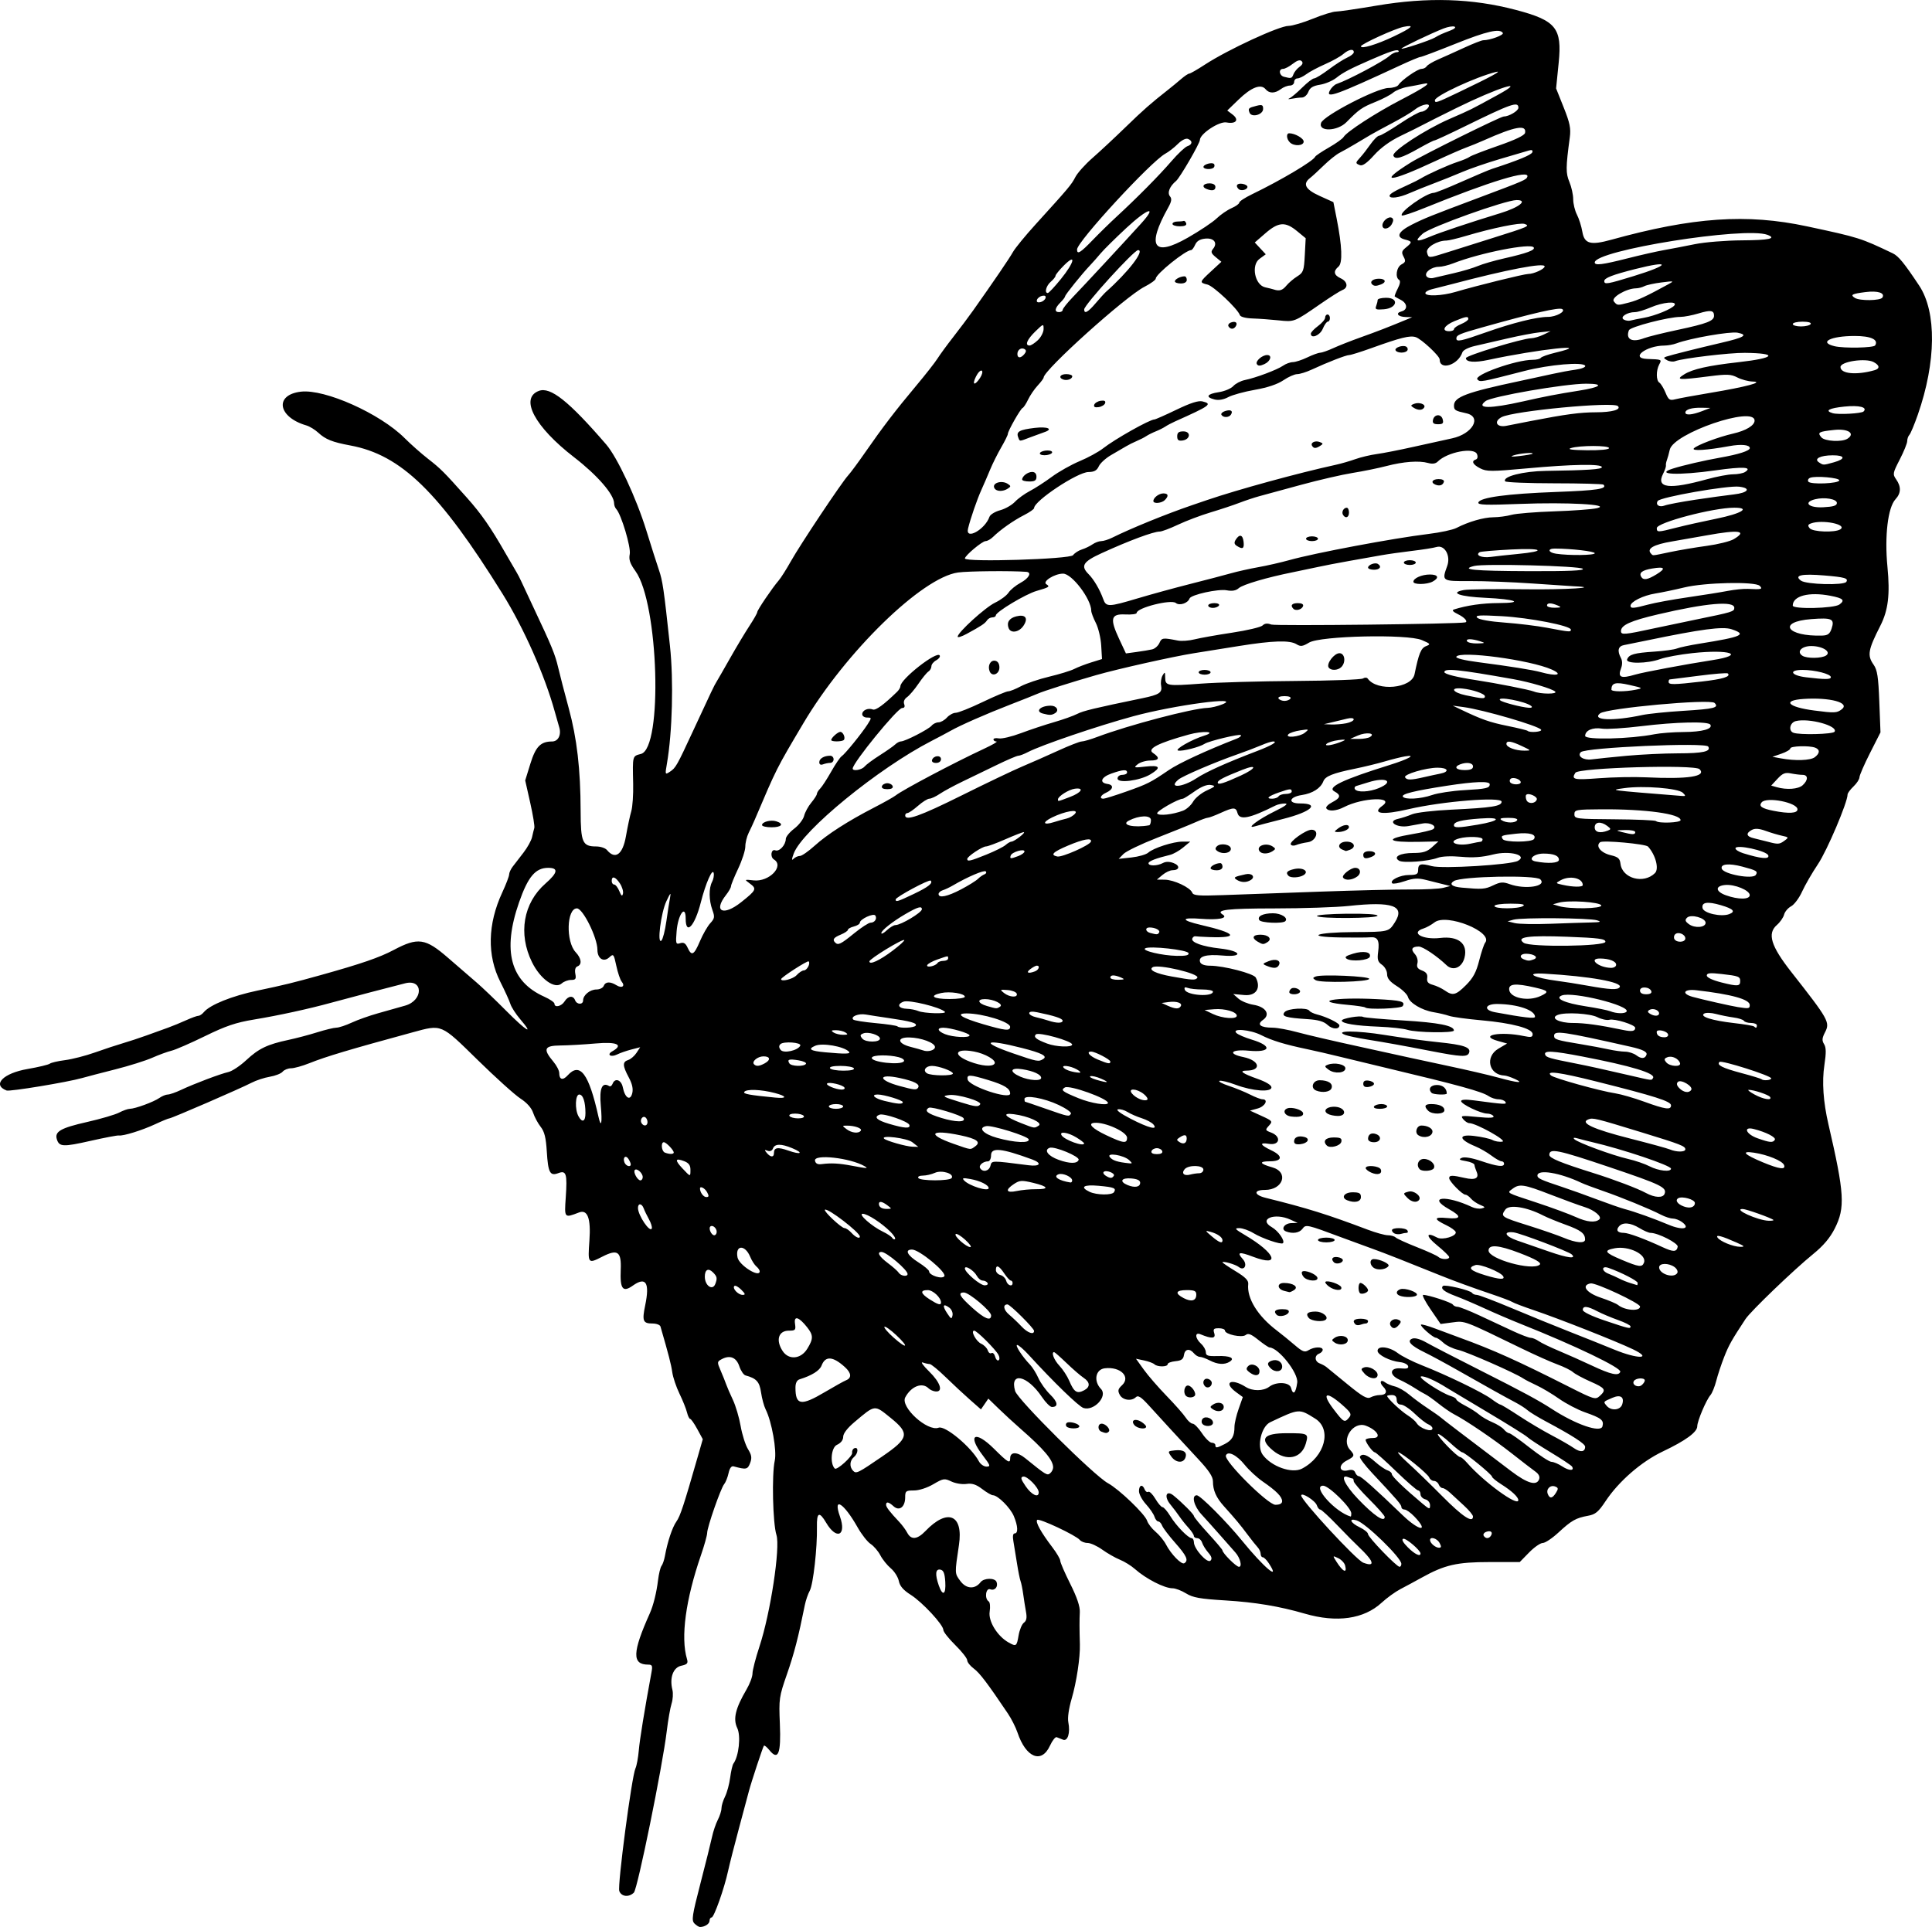
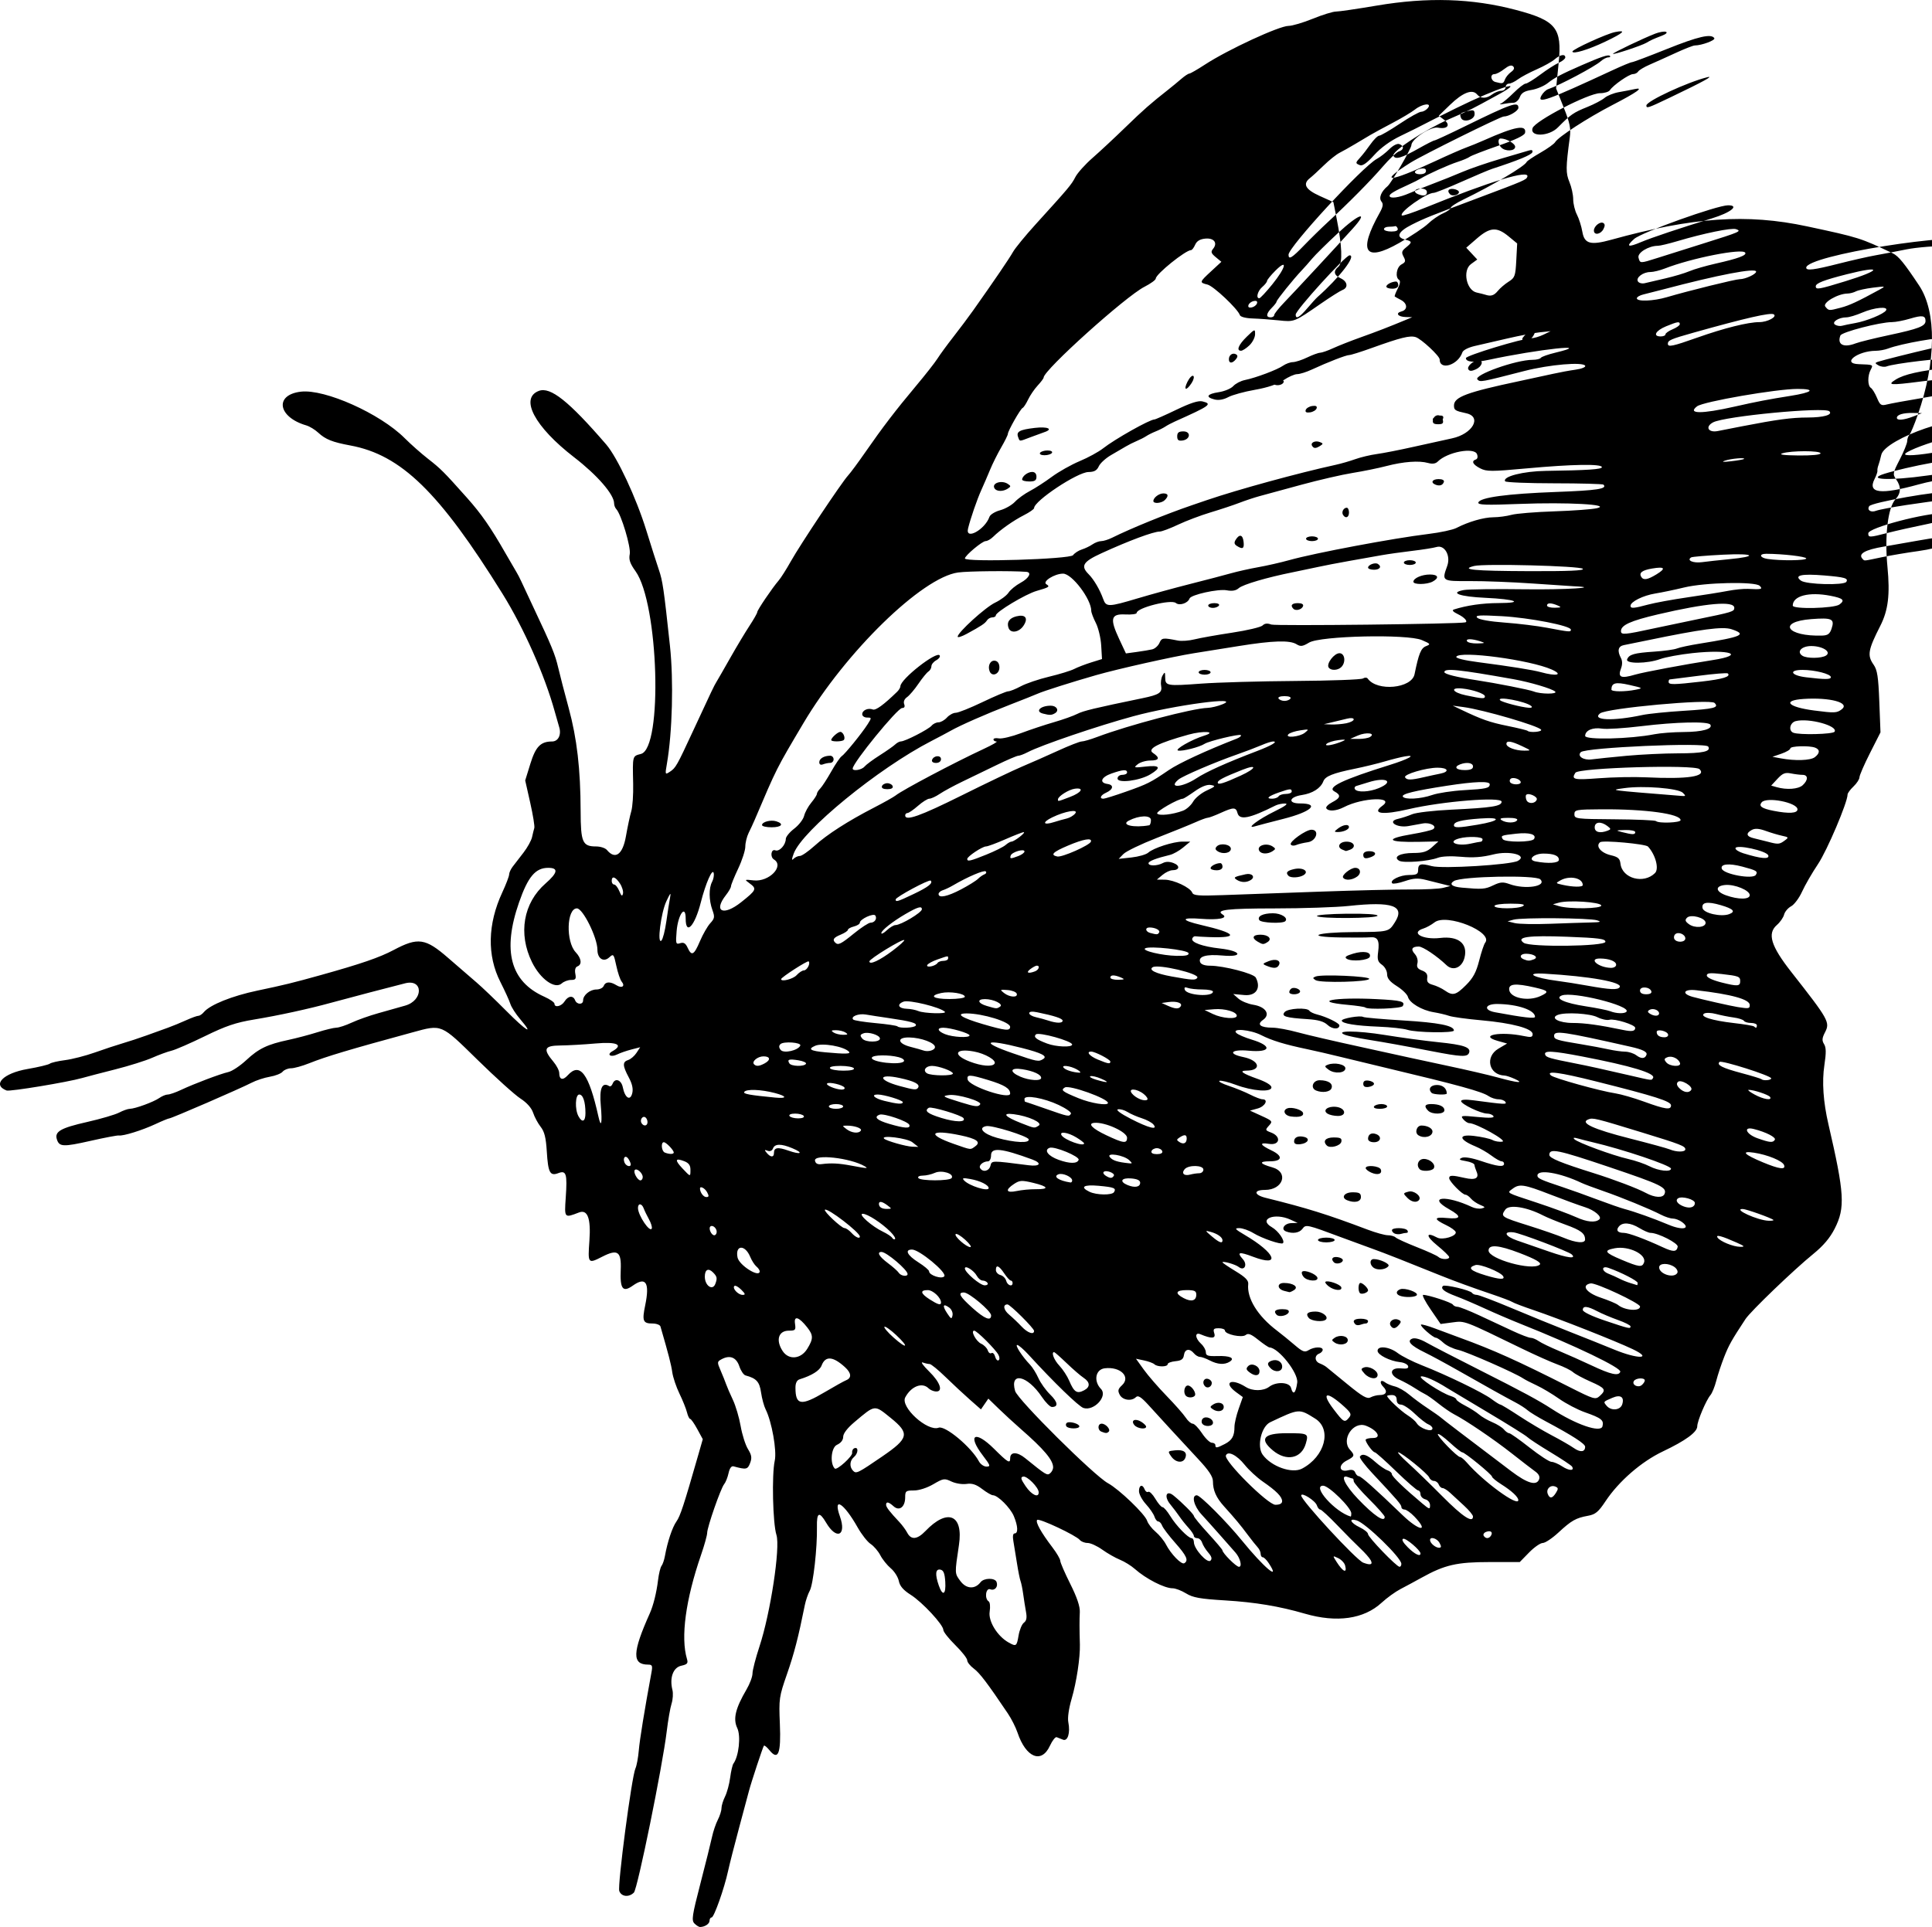
<svg xmlns="http://www.w3.org/2000/svg" version="1.1" viewBox="0 0 809.79 807.84">
-   <path d="m291.08 806.38c-1.289-1.289-0.988-3.318 2.493-16.75 2.178-8.406 4.366-17.189 4.863-19.519 0.496-2.33 1.592-5.57 2.435-7.2 0.843-1.63 1.533-3.817 1.533-4.86 0-1.043 0.674-3.248 1.499-4.9 0.824-1.652 1.786-5.209 2.138-7.904 0.352-2.695 0.968-5.35 1.37-5.9 2.272-3.108 3.183-11.58 1.603-14.91-1.827-3.85-0.769-8.231 3.922-16.236 1.357-2.316 2.468-5.309 2.468-6.65 0-1.342 1.32-6.445 2.933-11.34 4.601-13.96 8.782-41.45 7.106-46.715-1.536-4.825-2.003-25.296-0.711-31.148 0.925-4.191-1.238-16.371-3.82-21.501-0.692-1.375-1.557-4.571-1.922-7.102-0.648-4.492-1.943-5.91-6.517-7.135-0.787-0.211-1.95-1.931-2.584-3.823-1.259-3.755-3.943-4.835-7.407-2.981-1.942 1.039-1.959 1.238-0.413 4.813 0.887 2.051 1.922 4.629 2.3 5.729 0.378 1.1 1.645 4.025 2.815 6.5 1.17 2.475 2.635 7.425 3.256 11 0.621 3.575 1.999 7.915 3.062 9.643 1.553 2.526 1.73 3.678 0.899 5.863-1.03 2.71-1.616 2.827-6.913 1.38-0.922-0.252-1.662 0.745-2.122 2.857-0.389 1.784-1.218 3.859-1.842 4.611-1.435 1.73-7.12 18.039-7.12 20.428 0 0.983-1.158 5.146-2.574 9.252-6.457 18.73-8.594 34.56-5.888 43.616 0.537 1.796 0.139 2.261-2.416 2.822-3.386 0.744-4.958 5.06-3.688 10.121 0.36 1.434 0.2 4.024-0.355 5.757-0.555 1.732-1.47 6.974-2.033 11.649-1.759 14.612-12.232 66.042-13.759 67.57-2.083 2.083-5.234 1.75-6.12-0.646-0.829-2.24 5.205-48.029 6.776-51.423 0.509-1.1 1.137-4.475 1.396-7.5 0.393-4.596 2.375-16.787 5.322-32.75 0.512-2.773 0.31-3.25-1.376-3.25-6.843 0-6.682-5.079 0.678-21.5 1.477-3.296 2.818-8.701 3.446-13.899 0.326-2.695 0.985-5.394 1.465-6 0.48-0.605 1.116-2.451 1.413-4.101 1.078-5.995 3.096-12.055 4.829-14.5 1.615-2.28 3.07-6.706 9.037-27.5l2.009-7-2.311-4.25c-1.271-2.337-2.609-4.25-2.973-4.25-0.364 0-0.966-1.238-1.337-2.75-0.371-1.512-1.786-5.037-3.144-7.833s-2.72-6.846-3.026-9c-0.466-3.279-1.511-7.327-4.946-19.167-0.199-0.688-1.7-1.25-3.335-1.25-3.996 0-4.426-1.064-3.07-7.596 1.98-9.539 0.312-12.2-5.193-8.281-4.187 2.981-5.396 1.404-5.058-6.6 0.325-7.696-1.257-8.845-7.672-5.572-6.085 3.104-6.145 3.031-5.451-6.744 0.659-9.29-0.771-13.14-4.368-11.76-6.192 2.376-6.149 2.425-5.552-6.281 0.681-9.939 0.213-11.473-3.113-10.209-3.491 1.327-4.286-0.17-4.832-9.1-0.352-5.757-0.985-8.301-2.567-10.312-1.155-1.468-2.578-4.118-3.162-5.887-0.673-2.038-2.618-4.225-5.307-5.967-2.335-1.512-10.429-8.812-17.988-16.22-15.516-15.209-14.824-14.916-27.257-11.53-26.52 7.221-36.237 10.127-43.287 12.946-2.908 1.163-6.34 2.114-7.628 2.114s-2.872 0.64-3.521 1.422c-0.649 0.782-3.067 1.737-5.372 2.123-2.306 0.386-5.767 1.525-7.692 2.531-4.479 2.342-33.502 14.924-34.426 14.924-0.384 0-3.033 1.09-5.886 2.422-5.52 2.577-13.473 5.048-15.277 4.746-0.599-0.1-5.935 0.913-11.858 2.252-11.511 2.602-13.116 2.531-14.117-0.624-1.037-3.266 1.573-4.766 12.664-7.281 5.721-1.297 11.751-3.066 13.401-3.93 1.65-0.865 3.675-1.582 4.5-1.593 2.241-0.031 9.997-2.876 12.368-4.537 1.142-0.8 2.735-1.455 3.539-1.455 0.804 0 3.291-0.862 5.527-1.917 5.551-2.617 16.449-6.734 19.902-7.52 1.56-0.355 4.935-2.602 7.5-4.995 5.194-4.844 8.831-6.587 17.664-8.468 3.3-0.703 8.732-2.138 12.07-3.189 3.339-1.052 6.939-1.922 8-1.934 1.061-0.012 3.954-0.963 6.429-2.114 2.475-1.151 7.425-2.911 11-3.911s8.729-2.456 11.453-3.235c7.579-2.167 7.633-11.215 0.056-9.37-4.057 0.988-25.186 6.539-31.009 8.146-9.392 2.593-22.132 5.369-32.5 7.081-7.535 1.244-11.776 2.682-20.5 6.951-6.05 2.96-12.35 5.704-14 6.097-1.65 0.393-5.282 1.722-8.071 2.954-2.789 1.232-9.764 3.425-15.5 4.874-5.736 1.449-12.004 3.085-13.929 3.635-6.104 1.744-30.294 5.738-31.636 5.224-6.191-2.376-1.445-7.245 8.785-9.011 4.571-0.789 8.77-1.795 9.331-2.234 0.561-0.439 3.448-1.108 6.416-1.485 2.968-0.378 8.593-1.824 12.5-3.215 3.907-1.39 9.129-3.117 11.604-3.837 2.475-0.72 6.975-2.202 10-3.293s7.075-2.553 9-3.248c1.925-0.695 5.349-2.101 7.609-3.125 2.26-1.024 4.568-1.861 5.128-1.861 0.56 0 1.584-0.682 2.276-1.515 2.567-3.094 11.807-6.814 22.487-9.055 11.182-2.346 14.923-3.262 26.5-6.491 16.953-4.728 24.667-7.382 30.593-10.526 10.226-5.425 13.307-4.975 22.861 3.336 4.268 3.712 9.624 8.343 11.903 10.29 2.279 1.947 7.871 7.295 12.427 11.883 8.456 8.516 11.895 10.573 5.853 3.5-1.843-2.158-3.703-5.048-4.132-6.423-0.429-1.375-2.312-5.513-4.183-9.197-5.63-11.079-5.35-24.282 0.795-37.512 1.586-3.415 2.884-6.811 2.884-7.547 0-0.736 0.674-2.217 1.497-3.292 0.823-1.074 2.859-3.716 4.523-5.869 1.664-2.154 3.278-5.079 3.586-6.5 0.309-1.421 0.734-3.145 0.945-3.832 0.211-0.686-0.562-5.449-1.718-10.585l-2.102-9.338 2.173-7.022c2.22-7.172 4.306-9.307 9.092-9.307 2.551 0 3.953-2.762 3.007-5.924-0.424-1.417-1.267-4.376-1.874-6.576-4.223-15.309-12.946-34.986-21.908-49.419-26.473-42.635-42.485-58.239-63.805-62.181-7.488-1.384-10.398-2.545-13.417-5.351-1.375-1.278-3.625-2.651-5-3.05-11.965-3.476-13.485-12.825-2.3-14.149 10.049-1.19 33.201 9.17 43.488 19.461 2.579 2.579 6.998 6.49 9.821 8.69 5.325 4.15 6.617 5.443 16.291 16.302 6.068 6.811 9.906 12.335 16.121 23.198 2.045 3.575 4.14 7.175 4.656 8s1.446 2.625 2.067 4c0.622 1.375 2.935 6.325 5.142 11 7.569 16.039 8.995 19.51 10.271 25 0.703 3.025 2.686 10.675 4.408 17 3.465 12.732 4.951 25.553 5.001 43.179 0.038 13.134 0.776 14.821 6.483 14.821 1.818 0 3.866 0.675 4.551 1.5 3.471 4.183 6.606 1.915 7.949-5.75 0.699-3.987 1.709-8.722 2.245-10.52 0.536-1.798 0.892-6.973 0.79-11.5-0.266-11.903-0.351-11.578 3.266-12.514 9.233-2.39 7.43-63.087-2.276-76.602-2.325-3.237-2.875-4.863-2.42-7.152 0.57-2.866-3.567-16.689-5.66-18.912-0.492-0.522-0.895-1.585-0.895-2.36 0-3.729-7.007-11.815-16.773-19.353-16.516-12.75-22.887-24.734-14.786-27.814 4.858-1.847 12.541 4.259 28.223 22.43 4.684 5.427 12.612 22.406 16.833 36.048 2.042 6.6 4.407 14.025 5.256 16.5 1.603 4.677 2.068 7.864 4.659 31.958 1.559 14.502 0.999 36.187-1.274 49.311-0.811 4.684-0.789 4.744 1.268 3.392 2.419-1.59 2.878-2.401 9.72-17.16 7.907-17.057 8.784-18.895 9.781-20.5 0.513-0.825 3.098-5.325 5.745-10s6.283-10.74 8.081-13.477c1.797-2.737 3.268-5.33 3.268-5.76 0-0.859 6.241-10.08 8.977-13.263 0.946-1.1 3.231-4.7 5.079-8 3.916-6.994 21.291-33.058 24.02-36.033 1.026-1.118 4.241-5.461 7.145-9.651 7.22-10.419 12.853-17.785 21.287-27.84 3.933-4.688 7.993-9.863 9.023-11.5s4.041-5.751 6.691-9.143c2.65-3.392 6.357-8.342 8.238-11 8.857-12.517 15.187-21.811 16.708-24.53 0.917-1.64 5.192-6.861 9.5-11.602 13.911-15.309 15.041-16.654 16.656-19.82 0.875-1.715 4.103-5.315 7.173-8s9.277-8.467 13.792-12.85c7.599-7.375 10.554-9.973 18.006-15.833 1.538-1.209 3.966-3.211 5.396-4.448 1.43-1.238 2.953-2.25 3.384-2.25 0.431 0 3.403-1.709 6.604-3.798 9.579-6.251 31.086-16.2 35.029-16.205 1.535-0.002 6.101-1.352 10.145-3 4.045-1.648 8.396-2.997 9.671-2.997s8.958-1.125 17.074-2.5c21.427-3.63 39.958-3.055 58.401 1.811 16.817 4.437 19.377 7.598 17.915 22.122l-1.085 10.776 3.18 7.968c2.619 6.562 3.069 8.793 2.552 12.645-1.687 12.562-1.705 14.9-0.145 18.633 0.871 2.084 1.583 5.331 1.583 7.216 0 1.885 0.704 4.79 1.565 6.454 0.861 1.665 1.883 4.905 2.272 7.2 0.855 5.044 3.405 5.742 12.143 3.323 34.18-9.463 56.793-11.009 82.02-5.61 21.851 4.676 22.406 4.851 35.964 11.322 2.37 1.131 4.798 4.103 11.043 13.514 7.369 11.105 7.151 32.022-0.564 54.125-1.44 4.125-3.028 7.928-3.53 8.45-0.502 0.522-0.913 1.697-0.913 2.61 0 0.913-1.404 4.382-3.12 7.709-2.955 5.729-3.034 6.173-1.5 8.363 2.141 3.057 2.047 5.778-0.289 8.304-3.202 3.462-4.628 15.441-3.375 28.351 1.125 11.592 0.325 18.196-2.992 24.713-5.15 10.116-5.547 12.411-2.818 16.29 1.556 2.212 1.997 5.067 2.398 15.548l0.492 12.838-4.392 8.662c-2.416 4.764-4.402 9.337-4.415 10.162-0.013 0.825-1.141 2.56-2.506 3.855-1.365 1.295-2.483 2.814-2.483 3.375 0 3.28-8.575 23.472-12.374 29.136-2.471 3.686-5.484 8.892-6.694 11.571-1.21 2.678-3.277 5.446-4.593 6.15-1.316 0.704-2.642 2.273-2.946 3.487-0.305 1.214-1.66 3.169-3.013 4.345-4.129 3.59-2.533 8.803 6.036 19.72 15.674 19.968 16.298 21.083 14.139 25.257-1.264 2.444-1.347 3.464-0.406 4.971 0.884 1.416 0.919 3.636 0.138 8.765-1.065 6.995-0.49 15.424 1.698 24.869 6.718 29.002 7.076 34.921 2.638 43.679-1.992 3.932-4.761 7.21-9 10.657-8.166 6.639-26.245 24.005-28.401 27.28-5.8 8.811-6.987 10.92-8.94 15.884-1.19 3.025-2.682 7.525-3.316 10-0.634 2.475-1.73 5.175-2.436 6-1.817 2.123-5.53 10.903-5.53 13.076 0 2.448-4.875 6.013-14.426 10.549-9.014 4.281-18.472 12.5-24.045 20.897-2.971 4.476-4.218 5.512-7.306 6.069-5.084 0.917-6.961 1.982-12.43 7.048-2.589 2.398-5.535 4.36-6.547 4.36s-3.598 1.8-5.746 4l-3.906 4h-12.64c-13.718 0-18.792 1.164-28.454 6.529-2.75 1.527-6.755 3.688-8.9 4.802-2.145 1.114-5.688 3.677-7.874 5.695-7.457 6.885-18.815 8.507-32.236 4.603-10.624-3.091-20.808-4.787-33.288-5.544-10.639-0.646-13.612-1.176-16.461-2.937-1.912-1.182-4.451-2.149-5.641-2.149-3.441 0-11.186-3.969-15.869-8.131-1.502-1.335-4.306-3.068-6.231-3.851-1.925-0.783-5.255-2.683-7.4-4.221s-4.902-2.797-6.128-2.797c-1.225 0-2.7-0.569-3.276-1.264-1.622-1.954-17.059-9.206-17.871-8.395-0.829 0.829 1.632 5.264 6.376 11.485 1.814 2.38 3.299 4.915 3.299 5.634 0 0.719 1.883 5.07 4.185 9.669 2.833 5.661 4.129 9.494 4.01 11.866-0.168 3.368-0.16 7.092 0.029 13.504 0.161 5.471-1.417 15.907-3.448 22.805-1.205 4.092-1.761 8.018-1.395 9.848 0.891 4.454-0.24 8.123-2.254 7.311-0.895-0.361-2.077-0.828-2.627-1.04-0.55-0.211-1.825 1.407-2.832 3.596-3.523 7.653-10.05 5-13.584-5.52-0.739-2.2-2.556-5.8-4.037-8-8.588-12.754-11.815-17.009-14.287-18.836-1.518-1.122-2.759-2.691-2.759-3.486 0-0.795-2.25-3.66-5-6.367-2.75-2.707-5-5.557-5-6.333 0-2.175-8.792-11.651-13.684-14.748-3.099-1.962-4.549-3.645-4.974-5.77-0.33-1.65-1.845-4.047-3.366-5.328s-3.498-3.742-4.392-5.471c-0.894-1.729-2.719-3.86-4.056-4.736-1.337-0.876-3.785-3.992-5.44-6.925-5.828-10.327-10.492-13.225-7.436-4.62 2.865 8.068-1.413 10.027-5.77 2.642-2.89-4.898-3.993-4.406-3.869 1.726 0.176 8.72-1.547 24.088-2.999 26.75-0.75 1.375-1.681 4.075-2.068 6-2.74 13.614-4.475 20.328-7.491 28.993-3.301 9.482-3.426 10.357-2.981 20.856 0.529 12.503-0.691 15.571-4.381 11.019-1.056-1.302-2.095-2.143-2.309-1.868-0.447 0.574-5.295 15.255-6.274 19-0.359 1.375-2.228 8.35-4.153 15.5s-3.987 15.25-4.584 18c-1.592 7.34-5.896 19.5-6.902 19.5-0.479 0-0.87 0.627-0.87 1.393 0 1.291-2.024 2.607-4.01 2.607-0.466 0-1.507-0.66-2.314-1.467zm135.86-120.77c0.393-2.328 1.395-4.73 2.225-5.337 1.084-0.792 1.333-2.068 0.883-4.517-0.345-1.877-0.872-5.213-1.172-7.413-0.3-2.2-0.801-4.675-1.114-5.5-0.313-0.825-0.99-4.2-1.504-7.5-0.514-3.3-1.191-7.463-1.506-9.25-0.362-2.057-0.164-3.25 0.538-3.25 1.537 0 1.386-3.093-0.354-7.258-1.46-3.494-6.724-8.742-8.769-8.742-0.593 0-2.615-1.171-4.492-2.603-2.54-1.937-4.227-2.484-6.594-2.136-1.75 0.257-4.583-0.201-6.297-1.018-2.93-1.397-3.381-1.329-7.588 1.136-2.622 1.537-5.987 2.621-8.135 2.621-3.368 0-3.662 0.231-3.662 2.878 0 4.032-2.449 5.931-4.848 3.76-2.064-1.868-3.152-2.088-3.152-0.638 0 0.985 1.47 2.895 5.598 7.274 1.154 1.224 2.632 3.238 3.285 4.476 1.62 3.07 4.193 2.824 7.595-0.727 9.28-9.686 15.967-6.936 14.068 5.787-1.816 12.169-1.827 11.893 0.583 15.152 2.484 3.359 6.112 3.566 8.48 0.484 1.397-1.819 6.005-1.891 6.69-0.105 0.777 2.025-0.744 3.81-2.63 3.086-1.889-0.725-2.503 3.94-0.668 5.074 0.56 0.346 0.742 2.248 0.412 4.311-0.637 3.983 3.221 10.269 7.919 12.903 3.218 1.804 3.429 1.656 4.206-2.947zm-30.735-22.508c-0.23-3.572-0.736-4.823-2.055-5.073-2.063-0.392-2.293 1.958-0.652 6.665 1.625 4.661 3.055 3.821 2.707-1.592zm167.6-6.803c-0.281-1.076-1.588-2.465-2.905-3.086-2.386-1.126-2.388-1.121-0.722 1.5 2.729 4.295 4.542 5.088 3.626 1.586zm-32.001-0.956c-0.901-1.375-2.036-2.5-2.523-2.5-0.487 0-0.885-0.643-0.885-1.429 0-0.786-0.562-2.023-1.25-2.75-0.688-0.727-2.592-3.121-4.233-5.321-3.101-4.158-5.056-6.504-9.864-11.84-3.311-3.674-4.652-6.704-4.652-10.508 0-1.955-1.754-4.593-6.25-9.397-3.438-3.674-8.628-9.284-11.535-12.467-2.907-3.183-7.095-7.765-9.306-10.182-3.018-3.298-4.306-4.109-5.165-3.25-1.849 1.849-5.575 1.327-6.795-0.951-0.922-1.723-0.757-2.435 0.931-4.007 3.786-3.527-0.655-7.907-7.218-7.119-3.896 0.468-4.79 5.368-1.583 8.671 2.92 3.009-2.916 9.364-7.327 7.978-2.006-0.63-12.501-10.804-23.013-22.31-2.069-2.265-4.22-4.118-4.78-4.118-1.052 0 2.145 4.913 5.381 8.27 1.011 1.049 2.586 3.574 3.5 5.611 0.914 2.037 3.146 5.154 4.961 6.926 3.213 3.138 3.493 5.193 0.707 5.193-0.756 0-2.652-1.901-4.212-4.224-6.099-9.082-13.578-10.735-11.21-2.478 1.044 3.639 33.128 35.507 38.915 38.652 4.656 2.531 15.543 12.982 16.414 15.757 0.381 1.213 1.971 3.282 3.534 4.597 1.563 1.315 3.519 3.697 4.346 5.294 2.134 4.119 6.533 8.627 7.71 7.9 1.867-1.154 0.998-3.095-3.825-8.548-2.651-2.997-5.112-6.237-5.469-7.2-0.356-0.963-1.082-1.75-1.612-1.75s-1.252-0.908-1.605-2.018c-0.352-1.11-1.958-3.46-3.567-5.223-1.61-1.762-2.927-4.229-2.927-5.481 0-2.601 1.491-3.047 2.386-0.714 0.33 0.86 1.009 1.31 1.509 1.002 0.5-0.309 1.838 1.012 2.973 2.937s2.493 3.498 3.016 3.498c0.524 0 1.982 1.688 3.241 3.75 2.464 4.037 7.525 9.25 8.98 9.25 0.492 0 0.906 0.787 0.921 1.75 0.043 2.769 5.635 8.962 6.933 7.678 0.777-0.768 0.519-1.722-0.908-3.369-1.096-1.263-2.261-3.143-2.589-4.178-0.328-1.035-1.242-1.881-2.03-1.881-0.788 0-1.433-0.427-1.433-0.948s-1.012-2.057-2.25-3.412-2.925-3.466-3.75-4.691-2.575-3.542-3.89-5.149c-2.726-3.333-1.651-6.158 1.396-3.667 3.752 3.067 8.495 7.85 8.514 8.584 0.011 0.431 2.702 3.708 5.98 7.283s5.969 6.756 5.98 7.07c0.043 1.209 5.762 6.93 6.927 6.93 1.46 0 0.533-3.721-1.495-6-0.734-0.825-3.51-3.975-6.169-7s-6.276-7.063-8.038-8.973c-3.201-3.469-4.316-8.043-1.954-8.01 1.464 0.02 12.479 11.079 18.908 18.983 9.154 11.253 16.418 17.388 11.25 9.5zm-40.88-44.75c-1.539-2.184-1.493-2.26 1.57-2.573 3.654-0.374 5.239 0.782 4.328 3.156-0.91 2.371-4.034 2.063-5.898-0.583zm-29.278-10.412c-1.694-0.683-1.592-3.338 0.128-3.338 1.696 0 3.848 2.441 2.947 3.342-0.733 0.733-1.249 0.732-3.075-4e-3zm-14.707-2.269c-0.316-0.512-0.196-1.165 0.267-1.452 1.18-0.729 5.19 0.429 5.19 1.499 0 1.178-4.725 1.137-5.457-0.048zm28.531-0.48c-1.662-2.003 0.349-2.966 2.885-1.382 1.122 0.701 2.041 1.616 2.041 2.034 0 1.314-3.701 0.824-4.926-0.652zm111.9 58.161c-0.05-2.598-14.914-17.046-18.726-18.202-3.543-1.075-2.624 1.047 1.25 2.885 1.925 0.913 3.5 2.19 3.5 2.837 0 1.296 11.974 13.73 13.221 13.73 0.428 0 0.768-0.562 0.755-1.25zm-12.842-1.5c-0.515-0.963-2.443-3.161-4.285-4.885-1.842-1.724-6.199-6.112-9.682-9.75-3.483-3.638-6.716-6.615-7.183-6.615s-1.103-0.787-1.414-1.75c-0.639-1.98-6.57-5.711-6.57-4.133 0 2.064 23.067 27.044 26 28.156 3.052 1.157 4.115 0.809 3.134-1.024zm20.866-2.827c0-1.344-6.116-6.551-7.25-6.173-0.784 0.261-0.075 1.578 1.928 3.582 2.878 2.878 5.322 4.068 5.322 2.591zm8-4.423c-1.036-1.935-4-2.824-4-1.2 0 1.259 2.265 3.2 3.735 3.2 1.025 0 1.087-0.464 0.265-2zm21.541-3.067c0.92-1.489-0.147-2.299-2.061-1.564-0.884 0.339-1.326 1.07-0.984 1.623 0.811 1.312 2.215 1.284 3.046-0.059zm-32.136-8.032c-1.529-1.596-3.37-2.901-4.092-2.901s-1.313-0.462-1.313-1.027c0-1.03-1.607-2.902-12.205-14.218-3.138-3.35-5.474-6.466-5.191-6.923 0.954-1.544 3.019-0.847 6.378 2.152 1.838 1.641 4.169 3.247 5.18 3.567 1.011 0.321 1.838 1.047 1.838 1.613 0 0.957 5.038 5.811 12.75 12.285 2.979 2.501 3.25 2.564 3.25 0.756 0-1.131-0.853-2.195-2-2.495-1.1-0.288-2-1.24-2-2.117 0-0.876-0.435-1.594-0.967-1.594-0.532 0-4.68-3.6-9.218-8-4.538-4.4-8.578-8-8.976-8-0.843 0-3.839-4.076-3.839-5.223 0-0.428 1.42-0.777 3.155-0.777 3.686 0 1.724-3.32-3.037-5.14-5.324-2.035-10.534 5.813-6.683 10.068 2.14 2.365 2.009 2.791-1.4 4.554-3.65 1.888-3.171 5.02 0.623 4.068 1.627-0.408 2.572-0.114 2.971 0.926 0.322 0.839 0.993 1.525 1.491 1.525 0.962 0 6.779 5.177 18.321 16.306 7.066 6.813 11.421 7.335 4.964 0.595zm-12.405 0.175c0-0.508-2.925-3.834-6.5-7.392-3.575-3.557-6.5-6.967-6.5-7.576 0-0.61-0.188-1.108-0.418-1.108-0.23 0-1.13-0.273-2-0.607-3.478-1.335-1.343 3.329 4.17 9.107 6.732 7.056 11.248 10.098 11.248 7.576zm37-0.176c0-0.605-1.688-2.647-3.75-4.538s-4.697-4.321-5.855-5.4c-1.158-1.079-2.572-1.962-3.143-1.962-0.571 0-1.297-0.675-1.613-1.5-0.317-0.825-1.217-1.5-2-1.5-0.783 0-1.674-0.65-1.978-1.444-0.614-1.599-11.658-10.555-13.018-10.556-0.472-3.5e-4 1.401 2.03 4.161 4.512 2.76 2.482 9.222 8.749 14.358 13.926 8.48 8.548 12.839 11.42 12.839 8.461zm-51-1.286c0-2.363-9.4-11.614-11.801-11.614-4.874 0 5.042 11.1 11.551 12.93 0.138 0.039 0.25-0.554 0.25-1.316zm-29-5.114c0-1.862-2.396-4.298-8.096-8.23-2.422-1.671-5.84-4.831-7.595-7.022-3.285-4.102-7.088-5.994-7.878-3.921-0.865 2.271 17.601 20.672 20.745 20.672 1.844 0 2.824-0.521 2.824-1.5zm99-0.429c0-1.332-2.73-3.876-7.16-6.672-2.112-1.333-3.842-2.756-3.844-3.162-4e-3 -0.887-11.436-10.237-12.516-10.237-0.416 0-2.754-1.841-5.195-4.091s-4.684-3.845-4.985-3.544c-0.62 0.62 8.113 9.634 9.332 9.634 0.435 0 1.708 1.056 2.829 2.347 6.944 7.999 21.538 18.653 21.538 15.724zm15.782-3.094c1.059-1.696 1.006-2.121-0.327-2.633-2.04-0.783-3.899 1.058-3.12 3.088 0.813 2.119 1.931 1.971 3.446-0.455zm-216.81-0.227c-0.052-2.045-4.873-6.918-6.502-6.571-1.215 0.259-1.012 1.048 1.049 4.071 2.482 3.642 5.517 5.033 5.453 2.5zm209.74-5.425c0.419-1.093-0.127-2.222-1.572-3.25-1.218-0.867-5.684-4.306-9.924-7.644-7.54-5.935-19.225-13.858-24.209-16.414-1.375-0.705-4.3-2.718-6.5-4.473s-4.675-3.501-5.5-3.879c-0.825-0.378-2.85-1.568-4.5-2.645s-4.497-2.638-6.327-3.47c-4.545-2.067-4.071-5.195 0.716-4.722 2.421 0.239 3.211-0.034 2.893-1-0.24-0.731-1.752-1.464-3.36-1.63-4.224-0.436-9.423-3.054-9.423-4.745 0-2.288 4.925-1.748 8.428 0.924 1.714 1.307 6.256 3.61 10.094 5.117 10.413 4.089 25.55 11.42 29.161 14.123 1.751 1.31 3.462 2.382 3.803 2.382 0.341 0 3.858 2.132 7.817 4.739s10.122 6.27 13.697 8.141 7.734 4.267 9.243 5.324c2.769 1.941 4.757 1.71 4.757-0.552 0-1.235-5.346-4.679-16.5-10.631-3.3-1.761-6.734-3.857-7.631-4.658-0.897-0.801-3.147-2.255-5-3.23-4.505-2.371-12.353-6.743-23.917-13.325-5.251-2.989-11.628-6.441-14.169-7.671-5.916-2.864-7.7-4.848-5.216-5.801 1.102-0.423 3.359 0.205 5.863 1.631 2.239 1.275 12.396 6.522 22.571 11.659 17.716 8.944 24.536 12.622 30 16.178 10.123 6.589 20.515 10.16 21.261 7.306 0.673-2.575-0.429-3.46-7.316-5.875-3.055-1.071-7.939-3.624-10.853-5.672-2.914-2.048-7.164-4.582-9.445-5.632s-4.822-2.362-5.647-2.917c-3.377-2.273-23.535-11.125-27.223-11.954-2.182-0.49-4.966-1.83-6.187-2.976s-2.64-2.099-3.155-2.116c-1.232-0.042-6.791-4.946-6.236-5.501 0.237-0.237 2.876 0.494 5.865 1.624 2.989 1.13 7.685 2.874 10.435 3.876 14.135 5.149 24.055 9.613 45.866 20.639 10.339 5.226 10.958 5.41 12.75 3.788 2.843-2.572 2.388-3.283-3.866-6.037-3.163-1.393-6.472-3.179-7.354-3.968-0.882-0.79-3.807-2.239-6.5-3.22-2.693-0.981-9.396-3.973-14.896-6.648-24.616-11.974-23.831-11.679-29.156-10.972l-4.927 0.654-4.187-6.101c-2.303-3.356-3.703-6.101-3.112-6.101 2.196 0 11.866 3.164 12.423 4.066 0.318 0.514 1.209 0.934 1.98 0.934 0.772 0 4.907 1.635 9.191 3.632s10.552 4.923 13.931 6.5c3.379 1.577 6.766 2.868 7.527 2.868 0.761 0 2.273 0.622 3.359 1.383 1.086 0.761 4.899 2.604 8.473 4.096s9.758 4.25 13.742 6.128c8.053 3.796 11.315 4.514 11.981 2.636 0.572-1.612-18.948-10.998-41.726-20.065-4.125-1.642-10.875-4.537-15-6.433s-9.652-4.256-12.283-5.244c-4.785-1.798-6.439-3.112-5.323-4.228 0.76-0.76 11.53 1.796 12.211 2.898 0.282 0.456 1.163 0.829 1.959 0.829 0.796 0 7.407 2.509 14.691 5.574s18.195 7.515 24.245 9.887c6.05 2.372 14.477 5.744 18.727 7.494 9.914 4.082 16.344 3.949 7.773-0.161-6.971-3.343-31.02-12.832-41.5-16.374-4.4-1.487-8.45-3.027-9-3.421-0.55-0.394-4.6-1.926-9-3.405-7.219-2.426-15.601-5.488-21-7.672-13.821-5.59-23.909-9.56-28-11.017-2.75-0.98-8.825-3.209-13.5-4.954-14.769-5.512-15.068-5.579-16.475-3.655-1.26 1.723-4.103 2.186-6.88 1.12-2.341-0.898-0.754-3.407 2.212-3.498l2.643-0.081-3-1.374c-6.684-3.06-13.703-0.209-7.811 3.172 2.724 1.563 5.611 5.731 4.641 6.701-0.732 0.732-8.716-1.992-12.376-4.224-1.899-1.158-4.579-2.099-5.954-2.092-2.126 0.011-1.776 0.44 2.345 2.866 13.018 7.665 15.285 13.624 3.475 9.137-5.86-2.227-6.984-1.967-4.304 0.994 2.125 2.349 0.651 5.152-1.724 3.278-1.357-1.071-6.792-2.62-6.792-1.937 0 0.218 2.477 1.898 5.504 3.733 4.067 2.465 5.446 3.868 5.282 5.372-0.649 5.944 3.948 13.394 12.057 19.536 1.815 1.375 5.104 4.048 7.31 5.94 3.419 2.933 4.29 3.264 5.915 2.25 2.342-1.463 5.932-1.558 5.932-0.158 0 0.567-0.675 1.29-1.5 1.607-2.046 0.785-1.893 3.274 0.25 4.093 0.963 0.367 2.2 1.034 2.75 1.482 0.55 0.447 4.548 3.716 8.884 7.264 6.361 5.204 8.232 6.264 9.684 5.487 0.99-0.53 2.703-0.963 3.807-0.963 2.784 0 3.452-1.53 1.515-3.467-1.836-1.836-1.131-3.364 0.836-1.813 0.701 0.553 2.503 1.298 4.006 1.657 1.502 0.359 4.202 1.896 6 3.417s5.293 4.101 7.768 5.736 5.007 3.421 5.627 3.971c1.006 0.893 9.262 7.19 29.373 22.405 6.795 5.141 10.617 6.258 11.705 3.421zm-73.17-44.31c-1.58-1.746-1.608-2.05-0.233-2.577 2.03-0.779 5.714 1.214 5.714 3.091 0 2.117-3.387 1.799-5.481-0.514zm-12.519-13.015c-1.333-0.894-1.333-1.117 0-2.011 2.104-1.411 5.5-0.79 5.5 1.006 0 1.795-3.396 2.416-5.5 1.006zm23.446-7.093c-0.972-1.572 1.129-3.29 3.099-2.534 1.364 0.523 1.448 0.924 0.445 2.133-1.463 1.763-2.621 1.894-3.544 0.401zm-14.748-0.548c-1.464-1.464-0.587-2.364 2.302-2.364 1.65 0 3 0.45 3 1s-0.413 1-0.918 1c-0.505 0-1.541 0.239-2.302 0.531-0.761 0.292-1.698 0.217-2.082-0.167zm-19.567-2.706c-1.451-1.748-0.454-2.658 2.913-2.658 2.748 0 5.485 2.137 4.28 3.342-1.165 1.165-6.044 0.701-7.194-0.684zm-13.422-1.282c-1.486-1.486-0.596-2.376 2.374-2.376 2.02 0 2.941 0.431 2.672 1.25-0.467 1.418-3.972 2.2-5.046 1.125zm51.541-8.038c-1.687-0.681-1.578-1.998 0.222-2.688 1.929-0.74 7.688 1.283 6.968 2.448-0.587 0.949-5.062 1.099-7.19 0.24zm-16.652-1.073c-0.885-0.885-0.725-4.264 0.202-4.264 0.982 0 3.2 2.144 3.2 3.093 0 0.972-2.679 1.895-3.402 1.171zm-31.763-0.937c-3.023-0.8-3.064-3.329-0.054-3.312 3.913 0.022 6.227 1.651 4.219 2.969-0.825 0.542-1.725 0.939-2 0.884-0.275-0.055-1.249-0.299-2.165-0.542zm18.738-1.849c-1.06-0.802-1.712-1.673-1.45-1.935 0.827-0.827 6.228 1.01 6.645 2.261 0.552 1.656-2.858 1.442-5.195-0.326zm-10.593-4.003c-0.696-0.838-0.967-1.822-0.603-2.186 0.941-0.941 5.878 0.965 6.375 2.46 0.601 1.811-4.232 1.581-5.772-0.274zm29.662-3.656c-2.022-1.132-2.168-3.82-0.207-3.82 2.515 0 6.706 1.964 6.141 2.877-0.876 1.417-4.154 1.938-5.934 0.942zm-16.941-2.452c-1.412-1.412-0.643-2.499 1.549-2.187 1.238 0.176 2.218 0.77 2.179 1.32-0.087 1.218-2.756 1.839-3.728 0.868zm-6.701-9.368c0-0.55 1.575-1 3.5-1s3.5 0.45 3.5 1-1.575 1-3.5 1-3.5-0.45-3.5-1zm-111 95.342c0-3.073-3.805-7.593-13.584-16.137-2.704-2.362-6.864-6.187-9.245-8.5l-4.329-4.205-1.549 2.259-1.549 2.259-4.622-4.064c-2.542-2.235-7.138-6.514-10.213-9.509-3.075-2.995-6.076-5.445-6.668-5.445-0.593 0-1.902-0.294-2.909-0.652-1.008-0.359 0.209 1.341 2.704 3.778 4.699 4.59 6.014 8.618 2.734 8.376-0.991-0.073-2.334-0.666-2.986-1.317-2.667-2.667-7.27-0.883-9.768 3.785-2.162 4.04 9.326 14.483 13.995 12.72 2.716-1.025 13.686 8.138 16.875 14.097 0.651 1.217 2.089 2.213 3.195 2.213 1.791 0 1.619-0.513-1.572-4.691-6.638-8.693-3.291-10.721 4.666-2.827 5.928 5.881 6.824 6.405 6.824 3.987 0-2.726 2.905-2.744 6.243-0.038 8.821 7.15 9.245 7.407 10.507 6.361 0.688-0.57 1.25-1.672 1.25-2.449zm-71.62-4.603c11.165-7.646 11.597-9.635 3.515-16.167-6.904-5.58-6.372-5.642-15.146 1.743-2.995 2.521-4.75 4.804-4.75 6.181 0 1.385-0.958 2.62-2.622 3.378-2.412 1.099-3.019 7.818-0.898 9.94 0.858 0.858 7.53-5.177 7.284-6.589-0.145-0.834 0.298-1.714 0.986-1.954 1.753-0.613 1.563 2.225-0.25 3.73-1.8 1.494-1.945 4.155-0.316 5.784 1.291 1.291 1.989 0.945 12.196-6.045zm175.94 5.109c9.645-5.087 12.635-16.527 5.485-20.986-6.789-4.234-6.531-4.255-18.801 1.528-3.753 1.769-5.706 10.116-3.183 13.61 3.587 4.97 12.305 8.06 16.499 5.848zm-12.237-7.641c-5.793-4.836-3.877-7.207 5.822-7.207 9.002 0 9.212 0.114 8.011 4.325-1.799 6.313-8.141 7.634-13.833 2.882zm125.41 6.774c-0.299-0.484-4.352-3.18-9.005-5.991s-9.028-5.678-9.722-6.37c-0.693-0.693-8.236-5.405-16.761-10.471-8.525-5.066-16.175-9.643-17-10.169-4.633-2.958-9.349-5.058-10.751-4.787-1.687 0.326 8.427 7.003 12.501 8.253 1.238 0.38 2.25 1.008 2.25 1.395 0 0.388 1.688 1.572 3.75 2.631 2.062 1.059 4.656 2.715 5.764 3.68 1.107 0.965 3.618 2.425 5.58 3.244 1.961 0.819 4.148 2.191 4.859 3.048 0.711 0.857 1.7 1.558 2.197 1.558s4.328 2.7 8.513 6 8.336 6.003 9.224 6.007c0.888 4e-3 2.936 0.878 4.552 1.943 2.816 1.857 5.19 1.875 4.051 0.032zm-145.56-9.444c3.087-1.597 4.072-3.345 4.072-7.235 0-1.394 0.787-4.766 1.75-7.493l1.75-4.959-2.75-2.009c-5.676-4.146-2.187-6.115 3.965-2.238 2.878 1.814 7.394 1.781 9.844-0.072 2.989-2.261 8.512-1.978 9.151 0.468 0.853 3.26 1.987 2.293 2.591-2.208 0.534-3.981-7.774-14.533-11.61-14.747-0.445-0.025-2.57-1.46-4.723-3.19-3.005-2.415-4.226-2.886-5.258-2.03-1.542 1.28-8.711-0.26-8.711-1.872 0-0.524-1.155-0.953-2.567-0.953-2.167 0-2.462 0.333-1.889 2.138 0.706 2.225-1.125 2.346-5.794 0.384-2.461-1.034-2.29 1.68 0.25 3.978 1.1 0.995 2 2.596 2 3.556 0 1.445 0.847 1.72 4.915 1.595 5.26-0.162 7.451 0.873 5.056 2.388-2.135 1.351-5.068 1.159-8.335-0.545-1.575-0.822-3.433-1.494-4.128-1.494-0.695 0-1.823-0.675-2.508-1.5-1.818-2.191-3.814-1.833-4.18 0.75-0.245 1.724-1.079 2.323-3.57 2.563-1.788 0.172-3.25 0.735-3.25 1.25 0 1.194-4.293 1.226-5.55 0.042-0.522-0.492-2.476-1.217-4.341-1.611l-3.392-0.716 3.265 4.546c1.796 2.5 6.106 7.472 9.577 11.048 3.472 3.576 7.068 7.655 7.992 9.064 0.924 1.409 2.243 2.563 2.931 2.563 0.689 0 2.443 1.8 3.899 4s3.316 4 4.133 4c0.817 0 1.486 0.45 1.486 1 0 1.335 0.585 1.266 3.929-0.463zm-9.482-8.624c-0.37-0.598-0.246-1.513 0.274-2.033 1.255-1.255 4.28-0.035 4.28 1.727 0 1.641-3.58 1.882-4.554 0.306zm4.554-5.914c-1.333-0.888-1.333-1.11 0-1.998 2.033-1.353 4.5-0.806 4.5 0.999s-2.467 2.352-4.5 0.999zm-11.34-5.66c-1.244-1.244-0.675-4.333 0.798-4.333 1.63 0 3.822 3.38 2.833 4.369-0.826 0.826-2.789 0.807-3.631-0.035zm8.021-3.979c-1.374-1.374-0.661-3.496 1.062-3.164 0.963 0.185 1.75 0.968 1.75 1.74 0 1.579-1.764 2.472-2.812 1.424zm18.772-5.773c-1.593-1.176-1.72-1.688-0.682-2.741 1.485-1.505 4.723-7e-3 4.723 2.186 0 1.942-1.821 2.193-4.04 0.555zm8.74-1.781c-1.595-1.595-1.513-2.466 0.3-3.162 2.275-0.873 4.5 0.348 4.5 2.469 0 2.153-2.919 2.574-4.8 0.693zm67.8 25.169c0-0.567-0.787-1.333-1.75-1.703-0.962-0.369-3.528-2.38-5.701-4.469-2.174-2.088-4.761-3.797-5.75-3.797-1.132 0-1.799-0.741-1.799-2 0-1.333-0.667-2-2-2-1.1 0-2 0.177-2 0.394 0 0.882 5.699 6.267 8.5 8.031 1.65 1.039 3.376 2.522 3.835 3.296 1.373 2.312 6.665 4.096 6.665 2.247zm-34.957-4.521c1.09-1.313 0.792-2.006-1.934-4.495-7.482-6.833-10.079-6.253-4.537 1.013 4.224 5.539 4.597 5.739 6.471 3.481zm114.49-5.548c0.981-3.091-0.713-4.217-4.13-2.745-3.92 1.689-3.853 1.597-2.422 3.321 1.881 2.266 5.758 1.925 6.552-0.576zm-334.21-5.149c3.946-2.337 7.962-4.573 8.925-4.968 2.384-0.978 2.197-3.026-0.5-5.483-5.043-4.593-8.222-4.817-9.792-0.689-0.815 2.143-4.092 4.202-9.208 5.785-1.149 0.356-1.75 1.555-1.75 3.491 0 7.437 2.323 7.788 12.326 1.863zm108.74-0.785c2.568-1.375 2.446-3.397-0.316-5.218-1.238-0.816-4.42-3.568-7.071-6.115s-5.014-4.632-5.25-4.632c-1.334 0-0.064 3.285 2.204 5.699 1.448 1.541 3.299 4.377 4.112 6.301 2.047 4.841 3.261 5.603 6.321 3.965zm234.93-4.087c0-1.272-3.757-1.079-4.569 0.234-0.98 1.586 1.734 2.997 3.286 1.709 0.706-0.586 1.284-1.46 1.284-1.943zm-270.92-10.76c-1.243-2.323-9.061-10.117-10.148-10.117-1.627 0 0.782 4.507 2.935 5.491 1.193 0.545 2.422 1.789 2.731 2.764 0.31 0.975 1.011 1.497 1.558 1.158 0.547-0.338 1.241 0.325 1.542 1.474 0.301 1.149 0.946 1.842 1.435 1.54 0.513-0.317 0.49-1.295-0.054-2.311zm-80.144-2.485c2.608-4.219 2.608-5.693 4e-3 -9.003-3.478-4.421-5.643-5.083-5.127-1.566 0.395 2.694 0.182 2.938-2.575 2.938-4.367 0-5.584 3.989-2.606 8.535 2.541 3.878 7.624 3.432 10.303-0.903zm37.258-5.808c-2.371-2.212-4.573-3.76-4.893-3.441-0.32 0.32 1.398 2.344 3.818 4.499 5.739 5.112 6.688 4.177 1.075-1.059zm57.824-1.734c0-1.077-10.057-11.089-11.138-11.089-2.053 0-1.698 2.282 0.664 4.265 1.464 1.229 3.819 3.473 5.234 4.985 2.517 2.692 5.241 3.648 5.241 1.839zm250-1.892c0-0.441-2.362-1.64-5.25-2.663s-6.818-2.687-8.735-3.697c-4.125-2.174-6.015-2.333-6.015-0.506 0 0.788 3.773 2.6 9.25 4.442 10.287 3.46 10.75 3.564 10.75 2.424zm-285.57-7.871c-2.594-1.897-2.981-0.808-0.852 2.392 1.652 2.482 1.893 2.573 2.244 0.847 0.218-1.073-0.402-2.515-1.393-3.24zm17.568 3.267c0-1.797-9.255-9.593-11.389-9.593-2.714 0-1.832 1.616 3.497 6.407 5.172 4.65 7.892 5.748 7.892 3.186zm272-3.701c0-1.402-18.618-10.113-20.742-9.704-4.06 0.782-1.824 3.931 4.242 5.974 3.3 1.112 6.565 2.487 7.256 3.057 2.828 2.331 9.244 2.799 9.244 0.673zm-293-1.67c0-2.066-3.359-5.223-5.557-5.223-3.354 0-3.061 1.408 0.807 3.885 3.474 2.224 4.75 2.584 4.75 1.338zm107-3.329c0-1.542-0.742-1.893-4-1.893-4.641 0-5.153 1.332-1.29 3.356 3.239 1.697 5.29 1.13 5.29-1.463zm-190.75-2.087c-1.207-1.207-2.496-1.893-2.865-1.524-0.973 0.973 1.581 3.719 3.459 3.719 1.286 0 1.169-0.431-0.595-2.194zm-10.857-2.387c0.91-2.371 0.759-3.123-0.974-4.856-1.95-1.95-3.419-1.178-3.419 1.797 0 3.78 3.248 6.042 4.393 3.059zm114.11-0.418c-0.34-0.55-1.251-1-2.024-1-0.773 0-1.882-0.89-2.464-1.977-1.221-2.281-5.012-4.632-5.012-3.109 0 1.643 6.376 7.076 8.309 7.081 0.995 3e-3 1.531-0.445 1.191-0.995zm10.5 0c0-0.55-0.338-1.001-0.75-1.003-0.412-2e-3 -1.65-1.35-2.75-2.997-2.215-3.316-3.5-3.833-3.5-1.406 0 0.876 0.858 1.818 1.908 2.092 1.049 0.274 2.132 1.357 2.406 2.406 0.513 1.962 2.686 2.696 2.686 0.908zm262-0.014c0-0.876-6.914-4.439-12.218-6.297-2.959-1.037-3.043 1.244-0.088 2.414 1.544 0.612 3.692 1.579 4.775 2.149 1.083 0.571 3.108 1.383 4.5 1.806 1.392 0.423 2.644 0.808 2.781 0.855 0.138 0.047 0.25-0.37 0.25-0.928zm-56.411-2.842c-1.094-1.77-9.733-5.234-11.586-4.646-3.461 1.099-2.213 2.366 4.247 4.314 5.957 1.796 8.31 1.903 7.339 0.332zm-234.19 0.014c1.016-1.643-10.528-11.158-13.537-11.158-3.218 0-2.039 2.388 2.637 5.342 2.474 1.563 4.498 3.265 4.498 3.782 0 1.687 5.53 3.445 6.402 2.034zm-15.417-0.908c-0.036-1.775-8.865-9.25-10.926-9.25-2.104 0-0.983 1.954 2.691 4.693 2.062 1.537 4.11 3.36 4.55 4.051 0.861 1.352 3.71 1.743 3.685 0.506zm322.61-0.402c0.391-0.633-0.118-1.758-1.132-2.5-2.465-1.802-6.462-1.739-6.462 0.102 0 2.819 6.136 4.756 7.594 2.398zm-384.59-0.726c0-0.483-0.627-1.398-1.392-2.033-0.766-0.636-1.932-2.458-2.592-4.051-2.165-5.226-6.351-5.029-5.315 0.251 0.648 3.305 9.299 8.731 9.299 5.833zm326.93-2.78c0.917-0.796-1.694-2.312-8.433-4.897-8.775-3.366-13-3.705-13-1.044 0 3.558 18.325 8.637 21.433 5.94zm43.71-0.855c1.296-3.377-6.332-7.143-12.228-6.037-4.833 0.907-4.29 1.83 2.835 4.822 7.337 3.081 8.614 3.246 9.393 1.216zm-81.643-2.31c0-0.453-2.311-2.703-5.135-5-4.758-3.87-4.698-5.763 0.102-3.194 2.233 1.195 8.307-0.642 7.756-2.346-0.202-0.625-1.988-1.911-3.969-2.858-5.365-2.565-5.275-3.535 0.279-3.001 6.02 0.578 6.341-0.636 0.966-3.657-9.482-5.329-1.388-6.104 9.619-0.921 1.165 0.549 2.965 0.799 4 0.556 1.638-0.384 1.552-0.578-0.66-1.494-1.398-0.579-3.14-1.775-3.872-2.657-0.732-0.882-1.761-1.604-2.286-1.604-1.308 0-6.801-5.591-6.801-6.923 0-1.3 1.249-1.319 6.499-0.102 4.471 1.036 6.187 0.119 4.97-2.658-0.438-0.999-0.835-2.267-0.883-2.817s-1.661-1.26-3.586-1.579c-2.779-0.46-3.131-0.742-1.711-1.372 1.108-0.491 4.18 0.015 8.07 1.329 6.899 2.33 9.641 2.649 9.641 1.122 0-0.55-0.48-1-1.067-1-0.587 0-2.499-1.081-4.25-2.402s-4.758-3.051-6.683-3.845c-7.029-2.899-7.363-5.18-0.645-4.395 3.22 0.376 6.731 1.153 7.802 1.726 1.071 0.573 2.936 0.873 4.145 0.666 2.176-0.372-11.058-7.75-13.901-7.75-0.636 0-1.773-0.744-2.528-1.654-1.264-1.523-0.79-1.596 5.98-0.929 5.138 0.506 7.153 0.402 6.691-0.346-0.364-0.589-1.54-1.071-2.614-1.071-2.644 0-10.93-3.97-10.93-5.237 0-0.649 1.901-0.765 5.25-0.32 13.121 1.743 14.011 1.788 13.318 0.668-0.378-0.611-1.685-1.111-2.905-1.111s-3.106-0.612-4.191-1.36c-2.664-1.837-12.754-4.62-41.973-11.575-7.15-1.702-16.375-3.929-20.5-4.949s-10.2-2.421-13.5-3.114c-9.47-1.987-14.863-3.636-19.303-5.9-4.552-2.322-12.505-3.008-10.393-0.896 0.662 0.662 3.562 1.915 6.443 2.783 8.806 2.654 8.017 5.51-1.283 4.646-7.427-0.69-9.038 1.282-2.191 2.684 6.781 1.388 7.761 5.626 1.311 5.667-3.406 0.022-1.852 1.173 4.742 3.511 3.474 1.232 5.675 2.593 5.675 3.508 0 2.142-7.864 1.58-14.937-1.067-3.077-1.151-6.15-1.908-6.829-1.681-0.679 0.227 1.059 1.175 3.862 2.107 2.803 0.932 6.835 2.581 8.961 3.665s4.446 1.971 5.154 1.971c2.673 0 1.153 2.98-1.961 3.847l-3.25 0.904 4.83 2.207c4.642 2.12 4.763 2.28 3.118 4.099-1.633 1.804-1.59 1.939 0.92 2.893 4.361 1.658 3.644 5.476-0.89 4.74-4.225-0.686-3.807 0.451 1.006 2.735 4.951 2.349 4.635 4.575-0.651 4.575-4.76 0-4.354 1.028 0.999 2.528 7.043 1.974 4.612 9.472-3.07 9.472-4.861 0-4.662 2.085 0.317 3.317 17.385 4.303 25.808 6.93 42.682 13.314 3.443 1.303 7.291 2.369 8.55 2.369s2.717 0.416 3.24 0.925c0.522 0.509 4.55 2.342 8.95 4.075s8.428 3.566 8.95 4.075c1.177 1.147 4.55 1.222 4.55 0.102zm-22.75-9.839c-0.688-0.277-1.25-0.917-1.25-1.421 0-1.244 5.725-1.17 6.5 0.083 0.34 0.55 0.178 1-0.359 1-0.537 0-1.577 0.189-2.309 0.421-0.732 0.231-1.894 0.194-2.582-0.083zm-20-14c-2.746-1.108-1.243-3.338 2.25-3.338 2.833 0 3.5 0.381 3.5 2 0 1.977-2.642 2.592-5.75 1.338zm25.321-0.909c-1.996-1.996-1.98-2.088 0.446-2.723 2.172-0.568 5.367 1.864 4.433 3.375-0.866 1.401-3.128 1.099-4.879-0.652zm-15.321-10.719c-1.238-0.558-2.25-1.396-2.25-1.862 0-1.447 5.755-0.929 6.33 0.57 0.728 1.898-1.307 2.543-4.08 1.292zm20.41-1.37c-1.653-1.653-0.595-4.333 1.711-4.333 2.664 0 5.137 2.358 4.149 3.956-0.715 1.158-4.816 1.421-5.86 0.377zm-38.954-9.954c-1.84-1.84-0.537-3.379 2.861-3.379 2.863 0 3.507 0.348 3.241 1.75-0.338 1.781-4.767 2.964-6.102 1.629zm-13.713-1.73c0-1.743 1.775-2.512 4.291-1.86 2.582 0.67 1.52 2.655-1.618 3.026-1.838 0.218-2.673-0.147-2.673-1.167zm31-1.091c0-1.893 1.432-2.714 3.41-1.955 2.536 0.973 1.887 3.396-0.91 3.396-1.51 0-2.5-0.571-2.5-1.441zm21.104-1.473c-1.69-1.07-0.743-4.086 1.283-4.086 2.479 0 4.613 1.157 4.613 2.5 0 2.141-3.522 3.088-5.896 1.586zm-53.354-7.872c-2.79-0.352-3.786-2.636-1.5-3.439 1.81-0.636 6.039 0.593 6.468 1.88 0.466 1.399-1.456 2.002-4.968 1.559zm15.258-1.188c-2.226-1.407 0.112-3.256 3.611-2.854 4.01 0.46 4.632 3.834 0.704 3.813-1.553-8e-3 -3.495-0.44-4.315-0.958zm42.192-1.226c-1.849-1.849-1.435-2.8 1.218-2.8 3.452 0 5.582 0.995 5.582 2.607 0 1.736-5.112 1.881-6.8 0.193zm-22.7-1.8c0.34-0.55 1.716-1 3.059-1s2.441 0.45 2.441 1-1.377 1-3.059 1c-1.785 0-2.802-0.417-2.441-1zm24.16-5.67c-1.631-1.631-0.494-3.333 2.226-3.333 2.449 0 4.107 1.446 4.107 3.582 0 0.691-5.614 0.471-6.333-0.248zm-48.417-0.996c-2.557-1.032-1.41-4.339 1.5-4.322 3.653 0.02 5.683 1.414 4.927 3.384-0.589 1.534-3.792 2.002-6.427 0.939zm19.75-2.838c0-1.128 0.702-1.539 2.25-1.32 1.238 0.176 2.25 0.77 2.25 1.32 0 0.55-1.012 1.144-2.25 1.32-1.548 0.22-2.25-0.192-2.25-1.32zm-14.501-5.886c-1.792-1.319-1.827-1.538-0.334-2.117 2.769-1.074 7.335-0.138 7.335 1.503 0 2.043-4.52 2.439-7.001 0.614zm101.84 77.393c-1.346-1.234-21.597-8.906-24.337-9.22-4.551-0.522-3.584 1.684 1.5 3.425 2.75 0.942 8.814 3.043 13.476 4.669 7.678 2.679 11.565 3.146 9.361 1.126zm44.457-3.188c0.285-1.466-8.245-5.819-11.403-5.819-0.738 0-2.816-0.898-4.617-1.996-3.802-2.318-7.061-2.568-8.643-0.662-1.332 1.605-0.5 2.658 2.1 2.658 1.901 0 8.77 2.539 16.269 6.015 4.47 2.072 5.862 2.028 6.294-0.196zm-298.64-2.919c-1.84-1.673-3.64-2.747-4-2.386-0.801 0.804 4.49 5.498 6.151 5.457 0.657-0.016-0.311-1.398-2.151-3.071zm323.34 1.175c-6.207-2.765-8.862-3.476-8.044-2.154 0.997 1.612 6.593 3.914 9.549 3.927 2.096 9e-3 1.854-0.277-1.504-1.773zm-215.5-0.952c0-1.269-2.123-2.776-5-3.55-2.423-0.651-2.408-0.594 0.5 1.873 3.128 2.653 4.5 3.165 4.5 1.677zm151.98-0.372c-0.031-2.529-1.78-3.854-8.131-6.158-3.573-1.296-7.827-3.044-9.453-3.885-6.945-3.592-14.275-4.724-15.867-2.451-2.034 2.905-1.805 3.063 9.682 6.672 5.657 1.778 12.31 4.081 14.785 5.119 5.226 2.192 9.007 2.487 8.985 0.703zm-291.2-3.242c-3.652-3.652-9.6-7.509-11.576-7.506-2.152 3e-3 3.84 5.305 8.502 7.524 1.764 0.84 3.497 1.995 3.85 2.566 0.353 0.572 0.891 0.792 1.194 0.488 0.303-0.303-0.583-1.686-1.97-3.073zm-12.781 2.043c0-1.738-13.663-12.222-14.646-11.238-0.62 0.62 6.929 7.687 8.212 7.687 0.618 0 1.939 0.9 2.934 2 1.656 1.83 3.5 2.647 3.5 1.552zm-60-1.992c0-1.593-1.814-3.078-2.69-2.202-0.823 0.823 0.462 3.643 1.659 3.643 0.567 0 1.031-0.648 1.031-1.441zm-28.404-5.274c-0.851-1.532-1.835-3.573-2.188-4.535-0.797-2.174-2.408-2.297-2.408-0.184 0 3.092 5.105 10.62 5.796 8.546 0.191-0.573-0.349-2.295-1.2-3.827zm432.96 1.147c-1.068-0.788-2.777-1.433-3.8-1.433s-3.253-0.721-4.958-1.603c-4.661-2.41-16.42-7.232-24.301-9.964-3.85-1.335-7.9-2.855-9-3.378-9.045-4.302-18.5-5.868-18.5-3.064 0 1.146 1.426 1.799 10.5 4.806 3.3 1.094 9.825 3.432 14.5 5.197s9.85 3.565 11.5 4.002c4.347 1.15 12.179 3.947 18.495 6.604 5.844 2.459 9.451 1.702 5.564-1.166zm-34.594-1.105c1.205-1.099-2.049-3.847-6.036-5.099-2.436-0.765-8.972-3.154-14.525-5.309-11.043-4.287-12.952-4.576-15.831-2.398-2.418 1.83-3.11 1.435 10.233 5.837 6.218 2.051 13.643 4.793 16.5 6.093 4.503 2.049 8.022 2.368 9.659 0.876zm72.95 0.25c-0.807-0.798-11.435-4.587-12.867-4.588-4.269-1e-3 6.307 4.796 10.867 4.929 1.329 0.039 2.229-0.115 2-0.341zm-371.36-6.12c-2.17-1.641-3.559-1.889-3.559-0.635 0 1.4 1.23 2.168 3.417 2.135 2.047-0.031 2.049-0.058 0.142-1.5zm338.44-0.996c0-1.464-5.367-2.982-6.992-1.978-1.39 0.859-0.3 2.461 2.344 3.444 2.598 0.966 4.648 0.319 4.648-1.466zm-414-4.473c-0.922-1.722-3-2.818-3-1.582 0 1.614 1.452 3.582 2.642 3.582 1.118 0 1.196-0.434 0.358-2zm401.3 0.659c1.038-2.704-1.395-3.881-23.259-11.257-21.645-7.302-25.042-7.99-25.042-5.074 0 1.337 4.798 3.309 18.5 7.607 8.644 2.711 18.529 6.464 22 8.352 3.679 2.001 7.112 2.165 7.801 0.371zm-230.76-0.726c1.031-1.668 0.056-2.069-6.462-2.66-6.313-0.572-7.967 0.51-3.829 2.506 2.94 1.418 9.45 1.515 10.291 0.154zm-32.791-1.226c5.82 0.057 5.333-1.128-1.097-2.671-4.756-1.141-5.641-1.091-8 0.455-3.883 2.544-3.374 3.923 1.097 2.972 2.062-0.439 5.662-0.779 8-0.757zm-19.75-0.467c0-1.294-3.574-3.072-7.627-3.793-3.188-0.568-3.652-0.456-2.624 0.631 2.141 2.263 10.251 4.765 10.251 3.163zm63.5-2.254c0-0.996-1.238-1.589-3.75-1.797-4.187-0.347-5.088 1.33-1.5 2.791 3.031 1.234 5.25 0.814 5.25-0.994zm-28.5-0.951c0-1.485-3.962-3.264-5.745-2.579-2.429 0.932 0.106 2.672 4.995 3.428 0.412 0.064 0.75-0.318 0.75-0.849zm-180-1.413c0-1.662-2.433-3.856-3.307-2.982-0.813 0.813 1.092 4.36 2.342 4.36 0.531 0 0.965-0.62 0.965-1.378zm129.5 0.382c1.129-1.827-4.195-3.463-7.044-2.165-1.401 0.638-3.677 1.161-5.059 1.161-1.42 0-2.243 0.435-1.894 1 0.804 1.301 13.194 1.305 13.997 4e-3zm67.958-0.932c0.665-1.077-3.288-2.573-4.252-1.609-0.355 0.355 0.016 1.064 0.825 1.576 1.874 1.185 2.709 1.193 3.426 0.033zm-177.46-2.597c0-1.808-0.749-2.809-2.639-3.528-3.791-1.441-4.028-0.474-0.739 3.011 3.463 3.669 3.378 3.656 3.378 0.517zm213.25 1.538c0.963-8e-3 1.75-0.689 1.75-1.514 0-1.932-6.292-2.058-7.869-0.158-1.452 1.749-0.222 2.919 2.343 2.23 1.114-0.299 2.813-0.55 3.775-0.558zm-87.51-3.12c0.591-2.259 0.166-2.253 16.011-0.23 4.821 0.616 5.739-0.869 1.5-2.426-12.894-4.737-17.25-5.174-17.25-1.732 0 1.375-0.562 2.507-1.25 2.515-2.111 0.026-4.044 1.7-3.319 2.873 1.142 1.848 3.72 1.25 4.309-1zm285.26 1.194c0-1.322-20.363-8.181-33-11.115-1.925-0.447-4.625-1.134-6-1.526-1.681-0.48-2.172-0.383-1.5 0.297 1.416 1.43 15.953 6.775 22.5 8.273 3.025 0.692 7.075 2.078 9 3.079 3.724 1.938 9 2.519 9 0.992zm-338-1.022c-5.98-3.501-21.38-5.213-20.792-2.311 0.246 1.214 1.11 1.652 2.823 1.43 3.976-0.516 7.142-0.352 12.469 0.647 6.631 1.244 7.271 1.271 5.5 0.234zm385.39-0.483c-0.675-1.76-6.939-4.335-12.626-5.191-5.647-0.85-4.143 0.769 3.764 4.051 6.897 2.863 9.659 3.219 8.862 1.141zm-483.41-0.328c-8e-3 -0.412-0.434-1.412-0.946-2.221-1.152-1.822-2.504-0.682-1.694 1.428 0.598 1.559 2.668 2.18 2.64 0.793zm187.73-1.868c0.464-1.411-10.171-5.803-12.183-5.031-2.492 0.956-0.605 3.451 3.808 5.034 4.662 1.673 7.824 1.672 8.375-3e-3zm21.253 0.191c-2.253-2.196-9.894-3.405-8.141-1.289 1.173 1.416 3.226 2.063 8.141 2.566 1.286 0.132 1.286-0.024 0-1.277zm-148.96-3.014c0-2.363 1.548-2.63 6.05-1.042 5.282 1.863 6.585 1.063 1.636-1.004-4.664-1.949-7.316-1.919-8.087 0.091-0.38 0.991-1.24 1.364-2.248 0.977-1.365-0.524-1.425-0.376-0.369 0.896 1.594 1.92 3.019 1.959 3.019 0.082zm-42-0.23c0-1.008-3.187-4.329-4.155-4.329-1.335 0-0.983 3.778 0.405 4.338 1.87 0.755 3.75 0.75 3.75-9e-3zm204.75-0.579c-0.229-0.688-1.242-1.25-2.25-1.25s-2.021 0.562-2.25 1.25c-0.264 0.792 0.561 1.25 2.25 1.25s2.514-0.458 2.25-1.25zm219.25-0.771c0-1.339-1.94-2.095-18-7.016-19.976-6.12-20.693-6.295-22.676-5.524-3.68 1.432 2.162 4.12 17.307 7.963 8.178 2.075 15.769 4.154 16.869 4.618 2.825 1.193 6.5 1.169 6.5-0.042zm-297.6-1.28c2.45-1.792 0.621-3.143-6.198-4.581-12.614-2.658-14.406-0.468-2.908 3.555 7.617 2.665 6.965 2.592 9.107 1.026zm-26.399-1.697c-2.206-1.726-13.469-3.136-11.812-1.479 0.917 0.917 9.223 3.278 11.812 3.357l2.5 0.077zm72 0.485c0-0.283-1.462-1.406-3.25-2.496-3.525-2.149-7.303-2.693-6.189-0.89 1.222 1.977 9.439 4.925 9.439 3.387zm43-2.044c0-1.677-0.899-1.805-3-0.426-1.305 0.857-1.312 1.106-0.048 1.919 1.743 1.121 3.048 0.482 3.048-1.493zm-66.245 0.325c-0.448-1.345-15.325-5.968-17.755-5.517-3.663 0.679-1.256 3.308 4.5 4.915 7.379 2.06 13.839 2.353 13.255 0.602zm41.245-0.643c0-2.454-9.279-6.665-13.75-6.242-2.897 0.275-0.841 2.397 5 5.16 7.302 3.454 8.75 3.633 8.75 1.081zm271.51 0.856c0.629-1.017-3.697-3.234-8.818-4.52-4.63-1.162-3.297 2.16 1.555 3.878 5.207 1.843 6.452 1.953 7.263 0.641zm-383.08-3.865c0.59-0.955-2.684-2.098-5.93-2.068-1.973 0.018-1.974 0.038-0.059 1.486 2.17 1.641 5.155 1.931 5.989 0.582zm20.329-2.364c-0.483-1.48-10.701-4.986-12.508-4.293-2.531 0.971-1.119 2.325 3.999 3.834 6.577 1.938 9.035 2.071 8.508 0.459zm54.225 0.281c1.85-1.169-4.391-4.016-10.484-4.781-5.175-0.65-3.76 1.065 3.083 3.737 5.818 2.272 5.525 2.231 7.4 1.045zm48.059-0.48c-0.661-0.797-2.854-1.972-4.872-2.611-2.018-0.639-4.709-1.815-5.979-2.613-1.27-0.798-3.07-1.299-4-1.113-1.022 0.204 1.079 1.767 5.309 3.95 7.579 3.912 11.653 4.931 9.542 2.388zm-212.04-0.992c0-0.793-0.419-1.7-0.931-2.016-1.189-0.735-2.385 1.138-1.569 2.457 0.92 1.488 2.5 1.209 2.5-0.441zm-19.582-6.904c-0.661-7.289 0.54-10.035 3.568-8.164 0.443 0.274 1.063-0.175 1.378-0.997 0.998-2.601 3.648-1.683 4.282 1.483 0.895 4.473 3.102 5.878 3.946 2.512 0.465-1.851 0.011-3.929-1.459-6.683-2.631-4.93-2.679-6.499-0.223-7.279 1.051-0.334 2.609-1.673 3.464-2.977l1.553-2.37-3.714 0.957c-2.042 0.526-4.726 1.461-5.962 2.078-2.664 1.328-4.525 0.077-1.993-1.34 4.857-2.718 1.954-4.074-7.008-3.273-4.812 0.43-11.45 0.808-14.75 0.84-6.846 0.066-7.439 1.464-2.906 6.851 1.323 1.573 2.406 3.699 2.406 4.724 0 2.778 1.504 3.188 3.521 0.959 5.179-5.723 8.897-0.746 12.905 17.274 1.145 5.15 1.659 2.77 0.991-4.596zm152.03 5.259c-0.754-1.221-13.461-5.023-14.545-4.352-2.052 1.268-0.565 2.47 5.276 4.263 5.957 1.829 10.37 1.871 9.269 0.09zm-158.46-2.163c-0.02-4.75-1.027-7.75-2.603-7.75-1.667 0-1.903 6.16-0.348 9.066 1.572 2.938 2.966 2.316 2.951-1.316zm91.514 1.25c-0.34-0.55-1.968-1-3.618-1-1.745 0-2.741 0.418-2.382 1 0.34 0.55 1.968 1 3.618 1 1.745 0 2.741-0.418 2.382-1zm111.97-0.956c0.325-0.526-1.961-2.163-5.08-3.639-6.25-2.957-14.392-4.391-14.392-2.536 0 0.622 0.113 1.136 0.25 1.143 0.138 7e-3 4.075 1.351 8.75 2.987 9.561 3.344 9.658 3.363 10.473 2.044zm-95.473-3.044c0-0.55-1.35-1-3-1s-3 0.45-3 1 1.35 1 3 1 3-0.45 3-1zm347-0.458c0-1.694-6.614-3.804-31.477-10.044-15.272-3.833-21.188-4.616-18.84-2.494 1.3 1.175 20.565 6.532 27.039 7.519 2.322 0.354 7.722 1.916 12 3.471 8.977 3.264 11.278 3.579 11.278 1.548zm-289.56-0.449c0.792-1.281-9.505-4.339-13.021-3.867-3.196 0.429-2.828 0.654 5.079 3.102 5.958 1.844 7.201 1.964 7.942 0.765zm-32.442-0.886c0-0.813-7.849-3.207-10.514-3.207-3.054 0-1.335 1.653 2.764 2.659 5.566 1.366 7.75 1.52 7.75 0.549zm86 0.318c0-1.839-16.195-7.641-18.079-6.477-1.826 1.129-1.12 1.683 5.736 4.502 5.173 2.127 12.343 3.275 12.343 1.976zm15.052-3.685c-2.99-2.421-6.929-2.603-4.959-0.229 1.608 1.938 5.055 3.362 6.319 2.611 0.502-0.298-0.111-1.37-1.361-2.383zm-154.64-0.457c-5.822-1.534-12.067-1.756-12.869-0.457-0.507 0.821 2.27 1.326 12.954 2.356 5.115 0.493 5.069-0.541-0.085-1.899zm417.11 1.654c-0.577-0.934-7.003-3.063-9.023-2.99-0.55 0.02 0.575 0.899 2.5 1.952 3.722 2.038 7.514 2.641 6.523 1.037zm-318.52-1.415c0-2.15-2.362-3.612-9.192-5.689-7.767-2.362-9.044-2.396-8.628-0.234 0.554 2.877 17.819 8.615 17.819 5.923zm285.47-1.579c0.894-1.446-4.348-4.568-5.588-3.328-0.684 0.684-0.482 1.544 0.623 2.649 1.825 1.825 4.068 2.132 4.966 0.68zm-354.93-0.967c-0.703-1.137-6.475-2.483-7.264-1.694-0.691 0.691 3.493 2.465 6.026 2.553 0.995 0.035 1.552-0.352 1.238-0.86zm30.882 0.036c0.887-1.435-1.542-2.699-7.758-4.037-9.153-1.97-9.224 0.848-0.085 3.337 6.25 1.702 7.172 1.785 7.842 0.7zm76.711-3.742c-1.847-0.806-3.872-1.278-4.5-1.048-0.628 0.23 0.434 0.885 2.358 1.457 5.022 1.491 6.048 1.295 2.142-0.409zm173.36 0.093c-1.65-0.756-3.578-1.394-4.285-1.419-6.58-0.231-8.319-7.871-2.564-11.266l3.651-2.154-3.901-1.094c-8.312-2.332 1.066-4.109 10.849-2.056 3.093 0.649 3.75 0.508 3.75-0.805 0-2.329-8.555-4.631-21.5-5.787-6.05-0.54-12.125-1.376-13.5-1.857-1.375-0.481-4.3-1.171-6.5-1.534-4.954-0.817-10.109-3.888-10.77-6.417-0.274-1.047-2.35-3.072-4.614-4.501-2.98-1.881-4.116-3.269-4.116-5.029 0-1.35-0.951-3.097-2.139-3.929-1.761-1.233-2.046-2.194-1.612-5.429 0.646-4.816-0.21-6.375-3.345-6.092-1.321 0.12-6.88 0.147-12.353 0.062-15.342-0.24-10.56-2.167 5.59-2.252 14.572-0.077 14.561-0.075 17.133-4.118 4.394-6.908-0.991-8.82-19.273-6.846-5.225 0.564-19.261 1.034-31.191 1.043-19.907 0.016-24.899 0.607-21.719 2.573 2.452 1.515-1.834 2.355-9.09 1.781-8.573-0.678-8.573 0.586 0 2.574 14.83 3.439 16.273 5.538 3.5 5.093-2.75-0.096-5.394-0.248-5.875-0.339-0.481-0.09-1.061 0.336-1.288 0.949-0.595 1.603 4.285 3.355 11.632 4.176 9.07 1.013 9.963 3.755 0.957 2.938-6.823-0.619-10.2 0.396-9.282 2.788 0.357 0.929 1.905 1.485 4.141 1.485 5.647 0 18.297 3.28 19.18 4.973 2.304 4.419 0.097 7.783-4.808 7.329l-4.656-0.431 2.191 1.927c1.205 1.06 4.004 2.217 6.218 2.571 5.259 0.841 7.332 4.072 4.075 6.354-2.747 1.924-1.119 3.239 4.036 3.261 1.936 8e-3 6.661 0.878 10.5 1.933 3.839 1.055 15.53 3.772 25.98 6.037s19.9 4.34 21 4.61c1.1 0.27 8.3 1.82 16 3.444 7.7 1.625 17.15 3.822 21 4.882 8.215 2.263 11.23 2.509 7 0.572zm-35-11.662c-12.433-2.409-18.082-3.43-27-4.877-3.85-0.625-7.9-1.475-9-1.889-5.064-1.907 4.783-1.911 16.5-6e-3 6.875 1.117 16.94 2.48 22.366 3.028 10.757 1.086 13.874 2.156 12.99 4.458-0.711 1.853-3.188 1.741-15.856-0.714zm-10-8.929c-1.65-0.525-7.05-1.115-12-1.311-9.702-0.383-15.5-1.336-15.5-2.548 0-0.926 7.788-2.264 8.96-1.539 0.461 0.285 8.022 0.951 16.802 1.48 14.843 0.895 21.239 2.161 21.239 4.205 0 1.138-15.753 0.906-19.5-0.288zm-33.457-2.047c-1.563-1.456-3.919-2.138-8.36-2.42-9.215-0.585-11.125-1.169-9.649-2.946 1.328-1.6 9.484-2.047 10.397-0.57 0.302 0.489 1.791 1.199 3.309 1.577 3.863 0.963 9.259 3.609 9.259 4.541 0 1.804-2.941 1.696-4.957-0.181zm15.807-7.308c-0.266-0.266-3.603-0.766-7.417-1.113-15.378-1.397-5.668-3.294 12.245-2.392 10.297 0.518 12.055 0.991 10.862 2.921-0.641 1.037-14.714 1.561-15.691 0.584zm-31.851-6.458c0-0.518 0.409-1.194 0.91-1.503 1.292-0.799 4.19 0.474 3.526 1.549-0.736 1.191-4.435 1.153-4.435-0.046zm11.028-5.002c-1.286-0.829-1.277-1.024 0.068-1.54 2.559-0.982 22.404-0.111 22.404 0.983 0 1.308-20.518 1.816-22.472 0.557zm-20.528-6.017c-1.847-0.757-1.776-0.908 0.913-1.967 3.057-1.204 5.383-0.17 4.141 1.84-0.774 1.252-2.219 1.289-5.054 0.127zm33.586-2.94c-1.059-0.69-0.388-1.229 2.675-2.147 4.407-1.32 7.657-0.718 6.995 1.297-0.496 1.51-7.687 2.141-9.67 0.85zm-37.336-7.18c-2.656-1.547-2.097-2.92 1.191-2.92 3.325 0 5.014 1.781 2.937 3.096-1.719 1.089-1.974 1.078-4.128-0.177zm0.681-9.032c-0.989-1.6 1.501-2.855 5.697-2.873 3.485-0.015 6.566 1.958 5.197 3.327-1.107 1.107-10.162 0.73-10.894-0.454zm24.179-1.711c-0.28-0.452 5.319-0.891 12.441-0.974 7.841-0.092 12.949 0.233 12.949 0.822 0 1.192-24.657 1.339-25.39 0.152zm-115.61 67.858c0-1.414-3.179-2.88-7.875-3.631-5.105-0.816-5.628 1.04-0.875 3.105 3.759 1.634 8.75 1.934 8.75 0.526zm256.47 0.015c1.185-1.917-9.136-5.045-29.667-8.993-12.458-2.395-16.142-2.587-15.559-0.807 0.387 1.181 1.867 1.615 12.757 3.743 5.25 1.026 11.385 2.375 22.5 4.949 9.985 2.312 9.274 2.233 9.969 1.108zm49.531 0.177c0-1.102-20.837-7.723-21.673-6.887-1.287 1.287 1.139 2.522 9.158 4.663 4.391 1.173 8.179 2.326 8.417 2.564 0.748 0.748 4.099 0.469 4.099-0.341zm-343-2.026c0-1.018-5.975-3.201-8.762-3.201-2.643 0-3.961 1.928-2.116 3.096 1.731 1.096 10.878 1.184 10.878 0.104zm52-1.701c-2.786-1.593-6.981-2.052-5.45-0.597 0.988 0.939 3.865 1.807 6.45 1.946 0.825 0.044 0.375-0.563-1-1.349zm-93.5-0.5c-0.34-0.55-2.868-1-5.618-1-3.079 0-4.763 0.384-4.382 1 0.34 0.55 2.868 1 5.618 1 3.079 0 4.763-0.384 4.382-1zm-37.434-2.035c2.658-1.423 2.428-2.965-0.443-2.965-2.482 0-5.085 2.204-3.947 3.342 0.926 0.926 2.152 0.82 4.39-0.377zm17.355 0.163c0.297-0.48-1.116-1.141-3.139-1.469-3.998-0.649-4.839-0.368-3.824 1.275 0.791 1.28 6.198 1.43 6.962 0.194zm79.052-0.084c0.868-1.405-3.936-4.214-8.695-5.085-7.914-1.447-9.057 1.41-1.695 4.236 4.973 1.909 9.506 2.279 10.39 0.848zm287.3-0.222c-0.636-1.908-3.366-3.192-5.25-2.469-1.423 0.546-1.519 0.948-0.513 2.159 1.472 1.773 6.339 2.034 5.764 0.31zm-325.29-0.792c0.33-0.534-0.656-1.293-2.191-1.687-4.173-1.072-10.73-0.98-11.234 0.158-0.843 1.902 12.272 3.396 13.425 1.529zm86.518 0.156c0-0.859-6.384-4.185-8.034-4.185-2.267 0-0.68 1.905 2.784 3.341 4.373 1.814 5.25 1.955 5.25 0.844zm-28.115-1.093c1.882-1.192-0.629-2.485-8.954-4.61-15.55-3.97-17.785-2.594-3.681 2.265 10.226 3.523 10.651 3.602 12.635 2.345zm252.84-1.782c0.4-1.199-1.596-2.193-6.73-3.351-28.527-6.434-32-6.93-32-4.568 0 1.516 1.033 1.835 11.5 3.556 3.85 0.633 8.919 1.579 11.264 2.102 2.345 0.523 5.495 0.965 7 0.983 1.505 0.018 3.617 0.699 4.695 1.514 2.093 1.583 3.694 1.495 4.27-0.235zm-354.69-3.811c0.615-1.347-7.035-1.908-8.333-0.611-0.701 0.701-0.653 1.475 0.151 2.444 1.278 1.54 7.253 0.201 8.182-1.833zm20.35 2.494c-2.181-2.181-11.074-3.728-14.064-2.446-3.289 1.41-2.134 2.171 4.17 2.749 8.601 0.789 10.915 0.718 9.894-0.303zm36.106-1.905c0-1.758-5.769-3.912-10.75-4.013-5.347-0.108-5.013 2.522 0.5 3.939 2.337 0.601 4.7 1.266 5.25 1.478 2.046 0.789 5-0.04 5-1.404zm57.5-1.047c0-1.471-14.058-5.384-15.209-4.234-1.1 1.1 0.125 2.095 4.709 3.822 3.77 1.421 10.5 1.685 10.5 0.412zm-80.568-2.542c-0.099-1.441-4.891-2.921-6.927-2.14-1.434 0.55-1.511 0.927-0.452 2.203 1.396 1.682 7.495 1.63 7.379-0.063zm37.568-1.293c0-0.89-7.957-3.207-11.014-3.207-2.851 0-2.446 1.432 0.764 2.701 3.265 1.29 10.25 1.636 10.25 0.507zm292.76-0.457c-0.477-1.447-4.755-2.335-4.755-0.986 0 1.428 1.175 2.236 3.25 2.236 1.086 0 1.738-0.542 1.505-1.25zm-344.76-0.75c-0.825-0.533-2.625-0.969-4-0.969-1.979 0-2.187 0.202-1 0.969 0.825 0.533 2.625 0.969 4 0.969 1.979 0 2.187-0.202 1-0.969zm331-1.965c0-1.273-8.606-3.951-10.829-3.37-1.066 0.279-3.318-0.207-5.005-1.079-3.06-1.583-13.434-2.188-16.61-0.969-3.375 1.295 0.487 3.383 6.256 3.383 5.027 0 11.208 0.859 21.188 2.945 3.653 0.763 5 0.518 5-0.91zm-262-0.414c0-2.07-11.508-5.621-18.214-5.621-4.979 0-2.109 1.881 6.87 4.503 9.398 2.744 11.344 2.936 11.344 1.119zm-39.566-0.515c0.649-1.05-2.104-1.821-11.251-3.148-3.676-0.533-8.033-1.205-9.683-1.493-3.053-0.533-6.507 0.86-5.25 2.117 0.38 0.38 4.57 1.045 9.31 1.477 4.74 0.432 8.879 1.045 9.196 1.363 0.92 0.92 7.07 0.667 7.678-0.316zm352.57-0.107c0-0.55-1.098-1-2.441-1-1.343 0-2.69-0.402-2.994-0.894-0.304-0.492-2.243-1.121-4.309-1.398-2.066-0.277-5.398-0.942-7.405-1.477-2.007-0.536-4.241-0.608-4.966-0.16-2.002 1.237 3.3 2.922 12.503 3.973 4.339 0.495 8.126 1.138 8.417 1.429 0.796 0.796 1.195 0.639 1.195-0.472zm-291-1.962c0-0.911-3.48-2.056-10.75-3.536-2.039-0.415-3.25-0.267-3.25 0.399 0 0.583 1.238 1.333 2.75 1.667 1.512 0.334 3.875 0.982 5.25 1.44 3.473 1.158 6 1.171 6 0.03zm73-2.063c0-1.64-5.035-3.1-9.442-2.738l-4.058 0.333 3.5 1.676c3.9 1.868 10 2.313 10 0.729zm125 0.453c0-2.807-7.287-5.298-15.75-5.385-5.256-0.054-6.004 2.541-1 3.467 12.113 2.24 16.75 2.771 16.75 1.918zm52-1.46c0-1.391-2.626-2.318-4.059-1.432-0.843 0.521-0.788 0.946 0.202 1.573 1.861 1.179 3.857 1.106 3.857-0.141zm-299.34-0.645c-1.916-1.916-15.025-5.134-17.336-4.256-3.014 1.146-2.142 2.908 1.488 3.002 1.48 0.039 3.591 0.457 4.691 0.93 2.371 1.019 12.136 1.302 11.157 0.324zm285.72-0.121c1.545-2.5-22.626-8.482-27.164-6.723-3.144 1.219 1.218 3.188 10.07 4.547 4.521 0.694 9.12 1.618 10.22 2.054 2.654 1.052 6.261 1.116 6.875 0.122zm-262.6-2.044c1.598-1.014-2.696-3.158-6.325-3.158-3.517 0-3.025 1.778 0.797 2.881 4.24 1.224 4.05 1.215 5.528 0.277zm75.726-0.165c0.842-1.362-1.708-2.228-5.17-1.755l-2.834 0.387 2.5 1.124c3.197 1.438 4.725 1.506 5.504 0.244zm238.5-0.518c0-2.375-7.698-4.505-22.38-6.194-5.285-0.608-6.421 1.415-1.558 2.774 3.742 1.046 16.133 3.849 18.938 4.284 4.654 0.722 5 0.662 5-0.864zm-496.76-1.51c1.477-2.365 3.598-2.606 4.406-0.5 0.733 1.91 3.362 1.966 3.362 0.071 0-2.218 2.885-4.571 5.603-4.571 1.353 0 2.719-0.675 3.036-1.5 0.696-1.814 2.712-1.923 5.33-0.288 2.298 1.435 3.795 0.412 2.203-1.506-0.613-0.738-1.621-3.704-2.24-6.591-1.084-5.056-1.195-5.186-3.01-3.544-2.354 2.131-4.921 0.453-4.921-3.216 0-5.067-6.085-17.355-8.593-17.355-4.314 0-4.71 13.92-0.522 18.377 2.424 2.58 2.746 5.167 0.739 5.938-0.874 0.335-1.196 1.469-0.883 3.107 0.414 2.164 0.125 2.579-1.795 2.579-1.258 0-3.009 0.652-3.889 1.449-2.859 2.587-8.973-1.775-12.478-8.903-5.873-11.942-3.657-24.822 5.674-32.985 5.159-4.513 5.51-6.561 1.123-6.561-5.345 0-8.47 3.705-12.23 14.5-7.074 20.309-3.62 33.184 10.605 39.532 2.337 1.043 4.25 2.363 4.25 2.932 0 1.792 2.927 1.125 4.232-0.964zm167.77-1.955c0-1.368-6.295-2.359-9.922-1.562-5.249 1.153-3.394 2.517 3.422 2.517 3.575 0 6.5-0.43 6.5-0.955zm241.29-0.295c3.756-1.744 3.428-2.24-2.369-3.578-8.167-1.885-11.125-1.6-10.743 1.037 0.497 3.435 8.04 4.897 13.112 2.541zm-219.54-1c-0.226-0.688-1.951-1.37-3.833-1.518-3.231-0.253-3.314-0.182-1.482 1.25 2.35 1.837 5.889 2.016 5.315 0.268zm82.244-0.864c0-0.488-1.988-0.886-4.418-0.886s-5.191-0.297-6.136-0.659c-1.207-0.463-1.579-0.24-1.249 0.75 0.802 2.409 11.804 3.151 11.804 0.796zm106.1-2.756c2.955-2.955 4.253-5.378 5.49-10.25 0.891-3.509 2.014-6.867 2.494-7.461 3.636-4.495-16.171-12.488-21.204-8.557-1.312 1.024-3.397 2.18-4.635 2.567-5.711 1.789-0.329 4.832 7.02 3.968 7.612-0.895 11.637 2.357 10.187 8.228-1.045 4.233-4.822 5.809-7.581 3.164-3.99-3.824-9.896-7.79-11.603-7.79-2.888 0-3.476 1.118-1.65 3.136 0.939 1.038 1.397 2.681 1.081 3.886-0.411 1.57 0.07 2.322 1.938 3.032 1.772 0.674 2.394 1.566 2.171 3.114-0.236 1.633 0.35 2.349 2.368 2.896 1.475 0.4 3.712 1.449 4.973 2.332 3.36 2.354 4.662 2.024 8.951-2.265zm77.65 2.62c-0.633-1.923-4.755-2.2-4.755-0.32 0 1.021 0.903 1.57 2.583 1.57 1.62 0 2.43-0.466 2.172-1.25zm-13.258-1.746c1.278-2.068-12.554-4.542-31.497-5.632-8.723-0.502-4.647 1.752 5.5 3.042 2.75 0.35 8.375 1.243 12.5 1.985 9.51 1.711 12.725 1.855 13.497 0.605zm50.503-2.504c0-1.923-0.659-2.177-7.75-2.984-4.936-0.562-6.25-0.428-6.25 0.64 0 0.825 2.439 1.965 6.25 2.923 6.674 1.677 7.75 1.597 7.75-0.579zm-395.5-2.5c0.995-1.1 2.367-2 3.048-2 1.303 0 2.854-2.931 2.002-3.783-0.458-0.458-11.55 6.696-11.55 7.449 0 1.249 5.028-0.04 6.5-1.666zm136 1c-2.763-1.187-4.5-1.187-4.5 0 0 0.55 1.462 0.968 3.25 0.93 2.724-0.059 2.926-0.209 1.25-0.93zm31.957 0.069c1.053-1.703-16.435-5.819-18.721-4.406-1.84 1.137 1.33 2.681 7.973 3.884 8.76 1.585 10.053 1.648 10.748 0.522zm-68.039-2.676c1.634-0.627 2.204-2.393 0.773-2.393-0.445 0-1.682 0.661-2.75 1.468-1.982 1.499-0.872 2.018 1.977 0.925zm-40.844-3.514c0.299-0.484 1.417-0.879 2.484-0.879s1.941-0.45 1.941-1c0-1.224 0.314-1.253-4.465 0.41-2.181 0.759-4.119 1.842-4.307 2.406-0.405 1.214 3.544 0.362 4.347-0.937zm284.43 0.737c0-1.449-2.932-2.58-6.75-2.603-5.101-0.031-0.735 3.776 4.5 3.923 1.28 0.036 2.25-0.533 2.25-1.32zm-303.25-5.896c2.914-2.2 5.103-4.196 4.865-4.434-0.652-0.652-14.619 7.887-14.619 8.938 0 1.6 4.297-0.384 9.755-4.504zm268.75 3.641c2.143-0.823 0.063-2.323-3.252-2.345-2.412-0.016-3.061 1.491-1 2.322 1.814 0.732 2.397 0.735 4.252 0.023zm-144.75-2.611c-0.454-1.372-16.352-3.116-18.169-1.993-1.569 0.97 7.12 3.032 13.249 3.145 3.853 0.071 5.218-0.249 4.919-1.152zm-204.77-5c1.226-2.888 3.169-6.272 4.317-7.52 1.846-2.008 1.949-2.652 0.894-5.571-1.479-4.089-1.535-9.152-0.13-11.777 0.585-1.093 0.891-2.751 0.681-3.684-0.503-2.233-3.38 4.315-5.404 12.302-2.522 9.95-6.34 14.036-6.34 6.786 0-6.201-3.215-1.735-3.796 5.273-0.437 5.272-0.334 5.617 1.496 5.036 1.462-0.464 2.259 0.02 3.111 1.89 1.671 3.668 2.678 3.136 5.172-2.736zm379.52 0.25c0-1.246-2.714-1.603-16-2.106-16.456-0.623-21.607 0.092-18.263 2.537 2.617 1.913 34.263 1.515 34.263-0.431zm-314.95-3.5c3.039-2.475 6.156-4.5 6.927-4.5 1.731 0 2.85-1.657 2.022-2.996-0.718-1.162-6.502 1.509-6.502 3.003 0 0.525-1.125 1.238-2.5 1.583s-2.5 0.974-2.5 1.398c0 0.424-1.35 1.329-3 2.013-3 1.242-3.586 2.08-2.333 3.333 1.228 1.228 2.331 0.691 7.886-3.833zm-78.661-5.004c0.542-3.848 1.244-8.346 1.562-9.996 0.458-2.382 0.14-2.073-1.542 1.5-2.292 4.867-3.982 18.272-2.08 16.496 0.591-0.552 1.518-4.152 2.06-8zm427.11 7.111c0-1.762-3.025-2.982-4.28-1.727-0.52 0.52-0.643 1.435-0.274 2.033 0.974 1.576 4.554 1.336 4.554-0.306zm-331.07-5.607c2.276 0 11.071-5.265 11.071-6.628 0-1.506-1.757-0.985-7.016 2.079-5.287 3.08-9.984 6.801-9.984 7.911 0 0.542 1.042 8e-3 2.314-1.188 1.273-1.196 2.9-2.174 3.615-2.174zm110.51 3.105c0.584-0.945-1.629-2.105-4.017-2.105-2.015 0-1.762 1.764 0.332 2.311 2.851 0.745 3.106 0.731 3.685-0.206zm229.06-4.067c0-2.045-6.205-3.738-7.793-2.127-0.945 0.958-0.773 1.545 0.792 2.699 2.45 1.808 7.001 1.436 7.001-0.572zm-48.093-0.137c4.049-0.079 4.581-0.264 2.593-0.9-3.119-0.999-31.605-1.222-35-0.275l-2.5 0.698 3 0.741c1.65 0.408 8.358 0.537 14.907 0.288s14.199-0.497 17-0.552zm58.011-3.507c2.785-1.069 1.713-2.204-3.534-3.742-5.635-1.652-8.147-1.253-7.671 1.217 0.416 2.159 7.814 3.826 11.205 2.525zm-414.17-4.981c6.451-5.131 6.669-5.626 3.5-7.945-2.208-1.616-2.174-1.639 1.75-1.204 6.458 0.716 12.972-5.999 8.5-8.763-1.703-1.052-1.209-4.517 0.548-3.843 1.722 0.661 4.37-2.208 4.42-4.788 0.018-0.897 1.603-2.83 3.524-4.295s3.789-3.881 4.152-5.369c0.363-1.488 1.716-3.977 3.008-5.532s2.348-3.21 2.348-3.679c0-0.469 0.625-1.476 1.388-2.24 0.763-0.763 2.833-3.948 4.598-7.077s3.729-6.024 4.362-6.434c1.409-0.911 8.563-9.725 10.954-13.495 1.692-2.668 1.684-2.75-0.279-2.75-1.113 0-2.023-0.627-2.023-1.393 0-1.667 2.435-2.761 4.436-1.993 1.235 0.474 4.555-1.945 10.204-7.435 0.748-0.727 1.36-1.765 1.36-2.306 0-2.965 15.237-14.916 16.471-12.919 0.322 0.52-0.328 1.435-1.443 2.031-1.115 0.597-2.028 1.722-2.028 2.501 0 0.778-0.564 1.775-1.253 2.215-0.689 0.44-2.574 2.746-4.188 5.125-1.614 2.379-3.76 4.903-4.769 5.61-1.123 0.786-1.59 1.921-1.205 2.925 0.41 1.07 0.109 1.64-0.866 1.64-1.945 0-20.718 23.004-20.718 25.387 0 1.215 3.782 0.58 4.954-0.832 0.66-0.795 3.527-2.923 6.372-4.729 2.845-1.806 5.768-3.856 6.495-4.555 0.727-0.699 1.807-1.271 2.4-1.271 1.724 0 11.58-5.056 12.859-6.597 0.641-0.772 1.94-1.403 2.887-1.403 0.947 0 2.537-0.9 3.533-2 0.995-1.1 2.656-2 3.69-2 1.034 0 6.1-2.025 11.256-4.5 5.157-2.475 9.985-4.5 10.729-4.5 0.744 0 3.144-0.959 5.332-2.132 2.188-1.173 7.522-2.978 11.853-4.013 4.331-1.034 9.059-2.489 10.507-3.232 1.448-0.743 4.657-1.98 7.132-2.749l4.5-1.398-0.331-5.686c-0.182-3.128-1.195-7.38-2.25-9.45-1.055-2.07-1.919-4.358-1.919-5.085 0-4.911-8.101-15.589-11.826-15.589-3.561 0-8.813 3.32-7.013 4.433 1.64 1.014 1.264 1.274-4.064 2.806-4.619 1.328-17.098 8.814-17.098 10.256 0 0.461-0.653 0.839-1.45 0.839-0.798 0-1.81 0.562-2.25 1.25-0.838 1.31-2.361 2.323-8.55 5.682-2.062 1.12-3.75 1.641-3.75 1.159 0-1.763 11.62-12.327 15.688-14.262 2.303-1.096 4.835-2.98 5.626-4.187 0.791-1.207 3.069-3.073 5.062-4.146 3.554-1.914 4.843-4.405 2.374-4.59-6.475-0.486-24.349-0.313-28.589 0.276-15.126 2.102-47.095 33.277-64.853 63.243-11.425 19.278-11.019 18.473-20.428 40.574-0.585 1.375-1.698 3.774-2.472 5.331-0.774 1.557-1.407 4.143-1.407 5.747 0 1.604-1.35 5.774-3 9.266s-3 6.808-3 7.368c0 0.56-0.945 2.22-2.1 3.688-5.458 6.939-1.154 8.98 6.35 3.012zm8.75-32.344c0-1.35 3.666-2.308 6-1.567 3.37 1.069 2.225 2.5-2 2.5-2.2 0-4-0.42-4-0.933zm24-26.353c0-1.524 2.01-2.714 4.582-2.714 0.78 0 1.418 0.675 1.418 1.5s-0.638 1.5-1.418 1.5c-0.78 0-2.13 0.273-3 0.607-1.009 0.387-1.582 0.064-1.582-0.893zm5-9.285c0-0.935 2.78-3.429 3.822-3.429 1.179 0 2.27 2.575 1.443 3.402-0.763 0.763-5.264 0.786-5.264 0.026zm66.39-28.855c-0.91-2.371 0.378-4.765 2.357-4.384 1.107 0.213 1.753 1.249 1.753 2.81 0 2.851-3.156 4.059-4.11 1.574zm7.972-18.074c-0.915-2.384 0.258-4.188 3.202-4.927 3.821-0.959 5.137 0.708 3.062 3.875-1.842 2.811-5.362 3.401-6.264 1.051zm215.64 116.5c1.05-0.679-0.523-0.974-5.25-0.985-3.844-9e-3 -6.75 0.415-6.75 0.985 0 1.281 10.017 1.281 12 0zm32.753-0.25c-0.471-1.424-13.652-2.282-17.742-1.155l-2.512 0.692 2.5 0.757c4.453 1.348 18.221 1.12 17.753-0.294zm-288.19-4.782c6.132-2.926 8.189-4.544 7.128-5.605-0.644-0.644-14.656 6.885-14.679 7.887-0.027 1.189 0.805 0.937 7.551-2.283zm350.43 0.481c0-2.033-6.351-4.643-10.351-4.255-4.227 0.41-4.038 2.723 0.351 4.305 5.185 1.869 10 1.845 10-0.051zm-473.55-4.89c-1.871-2.856-3.447-3.34-3.447-1.059 0 0.825 0.461 1.5 1.025 1.5 0.564 0 1.534 1.238 2.157 2.75 0.863 2.094 1.229 2.347 1.537 1.059 0.222-0.93-0.35-2.842-1.272-4.25zm142.99 2.474c3.102-1.632 6.289-3.616 7.084-4.411 0.794-0.794 2.015-1.648 2.712-1.897 0.697-0.249 0.946-0.799 0.552-1.222-0.655-0.704-7.618 2.268-13.784 5.883-1.375 0.806-3.288 1.71-4.25 2.008-0.963 0.298-1.75 1.007-1.75 1.574 0 1.847 3.681 1.092 9.437-1.935zm150.06 0.961c15.4-0.547 32.746-0.963 38.546-0.924 5.8 0.039 11.875-0.271 13.5-0.69l2.954-0.761-3-0.746c-1.65-0.41-4.899-1.224-7.22-1.808-3.347-0.843-5.177-0.737-8.845 0.508-2.544 0.864-4.919 1.276-5.278 0.917-1.254-1.254 3.254-3.49 7.034-3.49 3.104 0 3.809-0.359 3.809-1.941 0-2.75 0.981-3.053 5.755-1.779 4.495 1.2 33.119-0.55 36.077-2.206 4.254-2.381-3.506-4.399-10.327-2.686-4.629 1.163-8.471 1.443-13.449 0.98-4.142-0.385-8.102-0.219-9.762 0.41-4.001 1.514-14.541 2.305-16.292 1.223-2.599-1.606 0.416-3.232 5.992-3.232 4.064 0 5.732-0.516 7.835-2.426l2.672-2.426-8 0.175c-13.457 0.294-14.869-1.228-2.991-3.224 4.13-0.694 8.067-1.623 8.75-2.065 1.882-1.218-1.188-2.959-4.259-2.414-1.375 0.244-4.075 0.731-6 1.083-4.9 0.895-9.164-1.934-4.499-2.985 1.649-0.371 4.349-1.252 5.999-1.958 1.65-0.705 9.027-1.568 16.394-1.917 17.038-0.808 21.106-1.453 21.106-3.346 0-2.18-24.818-0.181-39 3.141-10.862 2.544-15.635 1.933-11-1.407 5.521-3.979-8.238-3.514-16.085 0.544-3.231 1.671-6.527 1.893-7.389 0.499-0.325-0.527 0.773-1.663 2.441-2.526 3.571-1.847 3.811-3.03 0.925-4.574-3.207-1.716 3.595-4.967 23.107-11.043 8.01-2.494 11.569-4.48 6.5-3.627-1.65 0.278-5.475 1.234-8.5 2.125-3.025 0.891-8.663 2.264-12.53 3.052-9.231 1.881-12.376 3.141-13.197 5.285-1.11 2.899-4.509 5.064-9.023 5.745-5.354 0.809-5.977 3.519-0.809 3.519 8.578 0 4.867 3.48-6.892 6.463-5.421 1.375-10.8 2.785-11.953 3.132-4.094 1.234 1.426-2.932 8.404-6.343 4.324-2.114 5.742-3.19 4.236-3.215-1.245-0.021-3.045 0.354-4 0.833-10.914 5.468-15.119 6.294-15.947 3.13-0.648-2.477-1.648-2.474-7.149 0.022-2.398 1.088-4.785 1.978-5.305 1.978-0.52 0-2.833 0.845-5.141 1.877s-9.595 3.988-16.195 6.568c-6.6 2.58-12.9 5.615-14 6.744l-2 2.053 5.387-0.591c2.963-0.325 6.113-1.232 7-2.017 2.229-1.972 10.515-4.636 14.398-4.63l3.215 5e-3 -3 2.484c-1.65 1.366-4.125 2.755-5.5 3.085-5.819 1.398-9 2.635-9 3.499 0 1.225 3.655 1.177 6-0.078 1.244-0.666 2.746-0.667 4.494-2e-3 2.83 1.076 2.546 3.002-0.443 3.002-1.007 0-2.893 0.885-4.191 1.967l-2.361 1.967 3.29 0.033c3.828 0.039 10.707 3.279 11.533 5.432 0.474 1.235 2.632 1.409 12.873 1.037 6.767-0.246 24.904-0.894 40.304-1.442zm-34.472-4.956c-1.61-1.018-1.214-1.27 3.721-2.356 2.625-0.578 4.14 1.14 2.129 2.414-1.786 1.131-4.005 1.109-5.85-0.058zm44.514-0.97c-0.635-1.028 3.192-4.068 5.121-4.068 2.188 0 2.685 2.272 0.798 3.652-2.132 1.559-5.085 1.767-5.919 0.417zm-22.86-0.71c-1.333-1.333-0.604-2.188 2.432-2.855 3.629-0.797 6.358 0.989 3.893 2.548-1.735 1.097-5.359 1.273-6.325 0.307zm-32.667-3.226c0-0.893 2.352-2.107 4.082-2.107 0.505 0 0.918 0.675 0.918 1.5 0 0.933-0.944 1.5-2.5 1.5-1.375 0-2.5-0.402-2.5-0.893zm64-5.607c0-0.933 0.944-1.5 2.5-1.5 2.793 0 3.353 1.459 0.918 2.393-2.502 0.96-3.418 0.721-3.418-0.893zm-60.992-1.453c-1.106-0.715-1.2-1.255-0.365-2.09 1.556-1.556 5.857-0.79 5.857 1.043 0 1.775-3.371 2.418-5.492 1.047zm17.423-0.159c-1.346-2.178 2.919-3.613 5.569-1.873 1.333 0.875 1.333 1.094 0 1.969-2.009 1.319-4.723 1.272-5.569-0.097zm34.819-0.55c-2.517-1.016-1.3-3.338 1.75-3.338 3.233 0 4.205 2.324 1.418 3.393-0.87 0.334-1.657 0.571-1.75 0.528-0.092-0.043-0.731-0.306-1.418-0.583zm-21.631-2.146c-0.717-1.16 6.341-6.192 8.685-6.192 3.475 0 2.072 4.728-1.554 5.238-1.788 0.251-3.992 0.781-4.899 1.178-0.907 0.396-1.911 0.296-2.232-0.224zm19.822-6.724c2.167-1.639 4.559-1.941 4.559-0.575 0 1.055-2.479 2.12-4.832 2.075-1.439-0.027-1.402-0.234 0.273-1.5zm65.044 23.838c2.966-1.414 4.098-1.497 6.855-0.5 6.58 2.379 15.799 0.935 12.854-2.014-1.886-1.889-32.984-1.275-36.203 0.714-2.106 1.302-0.816 2.395 3.259 2.762 8.641 0.778 9.755 0.697 13.235-0.962zm37.515-0.106c0-2.976-5.436-4.138-9.316-1.992-2.142 1.185-2.126 1.222 0.816 1.882 4.361 0.979 8.5 1.032 8.5 0.11zm30.279-5.034c1.784-1.784 0.247-7.62-2.925-11.106-1.01-1.11-18.932-2.739-20.083-1.826-2.033 1.614 0.303 4.467 4.458 5.444 3.078 0.723 3.828 1.381 4.085 3.582 0.723 6.203 9.734 8.636 14.464 3.906zm42.262 0.768c0.936-1.514 0.331-1.884-5.688-3.478-5.591-1.481-9.231-1.108-8.584 0.88 0.758 2.329 13.055 4.568 14.272 2.599zm-82.541-6.327c0-1.731-2.171-2.607-6.459-2.607-4.157 0-6.828 2.622-3.349 3.287 5.341 1.02 9.808 0.711 9.808-0.68zm-318.15-1.607c0.795 0 3.561-1.913 6.145-4.25 5.32-4.812 13.952-10.356 24.985-16.047 4.138-2.135 8.199-4.418 9.024-5.074 2.95-2.345 24.562-13.767 37-19.554 3.575-1.663 5.938-3.036 5.25-3.05s-1.25-0.413-1.25-0.887 1.017-0.667 2.26-0.429c1.243 0.238 5.405-0.748 9.25-2.191s10.082-3.516 13.862-4.608c3.779-1.092 8.153-2.648 9.719-3.458 2.511-1.298 7.169-2.421 27.387-6.598 7.031-1.453 8.345-2.334 7.791-5.231-0.257-1.345 0.013-3.274 0.601-4.285 0.955-1.642 1.072-1.556 1.1 0.804 0.041 3.57 0.676 3.68 15.03 2.613 6.875-0.511 24.65-1.013 39.5-1.116 14.85-0.102 27.613-0.571 28.362-1.042 0.767-0.482 1.64-0.463 2 0.043 3.917 5.514 18.406 4.162 19.628-1.832 1.773-8.696 2.692-10.943 4.813-11.766 2.042-0.793 1.917-0.974-1.758-2.548-6.064-2.597-42.56-1.779-47.272 1.06-2.696 1.625-3.558 1.739-5.236 0.695-2.845-1.77-9.888-1.555-24.161 0.738-6.806 1.093-15.3 2.453-18.875 3.022-8.806 1.401-31.798 6.554-41 9.189-10.158 2.908-22.062 6.689-24.5 7.78-1.1 0.493-6.275 2.553-11.5 4.579-10.169 3.943-20.933 8.672-25 10.983-1.375 0.781-4.975 2.695-8 4.252-22.29 11.475-54.203 37.57-57.732 47.206-0.915 2.498-0.928 3.06-0.05 2.182 0.65-0.65 1.833-1.182 2.628-1.182zm34.404-29.25c0.229-0.688 1.242-1.25 2.25-1.25s2.021 0.562 2.25 1.25c0.264 0.792-0.561 1.25-2.25 1.25s-2.514-0.458-2.25-1.25zm21-11c0.63-1.892 3.751-2.161 3.751-0.323 0 0.928-0.855 1.573-2.083 1.573-1.222 0-1.911-0.517-1.667-1.25zm46.5-19.439c-3.461-0.904-1.082-3.311 3.273-3.311 2.429 0 3.616 1.981 1.855 3.096-1.454 0.921-2.289 0.956-5.128 0.214zm65.25-17.311c0-0.55 1.125-1 2.5-1s2.5 0.45 2.5 1-1.125 1-2.5 1-2.5-0.45-2.5-1zm54.473-2.044c-0.993-1.607 2.329-5.956 4.55-5.956 2.268 0 2.777 3.8 0.777 5.8-1.477 1.477-4.457 1.565-5.327 0.156zm-143.4 78.449c3.532-1.427 7.133-3.227 8.001-4 0.868-0.773 1.993-1.415 2.5-1.428 1.183-0.029 6.197-3.926 5.089-3.955-0.458-0.012-3.908 1.328-7.668 2.978s-7.407 3-8.106 3c-1.554 0-7.878 4.209-7.887 5.25-0.011 1.199 1.252 0.91 8.071-1.845zm13.357 0.619c1.411-0.536 2.565-1.397 2.565-1.913 0-1.32-5.28 0.23-5.768 1.693-0.483 1.449-0.098 1.475 3.203 0.22zm30.398-6.023c0.579-1.736-3.11-1.102-9.583 1.645-6.4 2.716-7.585 3.923-4.5 4.578 1.99 0.423 13.574-4.696 14.083-6.223zm283.93 5.774c-0.657-1.972-13.759-4.793-13.759-2.963 0 0.568 1.462 1.487 3.25 2.044 7.407 2.307 11.078 2.628 10.509 0.918zm-120.51-5.75c0.412-0.013 0.75-0.474 0.75-1.024 0-1.095-6.171-1.329-9.75-0.37-5.374 1.44-0.986 3.467 4.75 2.194 1.925-0.427 3.837-0.788 4.25-0.801zm127.31-0.442c1.853-1.355 1.806-1.447-1.059-2.063-1.649-0.355-4.742-1.277-6.873-2.05-2.731-0.99-4.428-1.109-5.75-0.401-2.663 1.425-2.323 2.794 0.875 3.518 1.512 0.343 4.1 0.986 5.75 1.429 4.354 1.17 4.914 1.136 7.058-0.432zm-104.99-0.693c1.202-1.944-1.894-2.853-7.569-2.222-6.213 0.691-6.454 0.79-5.541 2.267 0.875 1.416 12.231 1.377 13.11-0.045zm42.431-2.888c0-0.55-1.913-0.947-4.25-0.882-3.989 0.111-4.066 0.165-1.25 0.882 4.391 1.117 5.5 1.117 5.5 0zm-11.552-0.618c1.448-0.555 1.431-0.755-0.168-1.968-2.68-2.033-5.279-1.744-5.279 0.586 0 2.052 2.228 2.617 5.448 1.382zm-192.2-2.246c0.412-0.074 0.75-1.056 0.75-2.181 0-2.158-4.894-2.038-9.278 0.227-3.512 1.814 2.138 3.108 8.528 1.954zm137.67-0.249c9.622-1.628 10.304-3.262 1.082-2.593-7.951 0.577-11 1.357-11 2.814 0 1.17 1.956 1.127 9.918-0.22zm-172.2-2.593c1.221-0.283 2.796-1.21 3.5-2.061 1.681-2.03-4.152-1.064-9.61 1.591-4.323 2.103-3.845 3.433 0.716 1.99 1.746-0.553 4.173-1.236 5.394-1.519zm188.78 0.707c0.376-0.608-1.07-0.994-3.691-0.985-3.151 0.011-3.906 0.276-2.809 0.985 1.963 1.268 5.716 1.268 6.5 0zm68.5-0.021c0-2.637-14.635-4.653-33-4.546-10.811 0.063-11.5 0.187-11.5 2.067 0 1.916 0.706 2.005 16.785 2.118 9.232 0.065 17.069 0.403 17.417 0.75 1.055 1.055 10.298 0.705 10.298-0.39zm-301.33-10.36c10.357-5.154 21.756-10.6 25.331-12.102 3.575-1.502 10.332-4.485 15.016-6.629 4.684-2.144 9.175-3.898 9.981-3.898 0.806 0 3.723-0.851 6.484-1.891 13.181-4.965 39.937-12.009 46.284-12.186 1.505-0.042 4.311-0.721 6.236-1.51 8.528-3.493-20.295 0.372-37.366 5.01-14.901 4.048-38.601 12.113-44.24 15.054-1.592 0.83-3.388 1.512-3.991 1.516-0.603 3e-3 -4.653 1.737-9 3.852s-10.829 5.252-14.404 6.971c-3.575 1.719-7.85 4.035-9.5 5.147s-3.616 2.026-4.368 2.029c-0.752 4e-3 -2.906 1.357-4.785 3.007s-3.851 3-4.382 3c-0.531 0-0.965 0.45-0.965 1 0 2.512 6.221 0.312 23.669-8.371zm92.813 6.378c1.43-0.544 3.32-2.243 4.199-3.775 0.88-1.533 3.449-3.635 5.709-4.672 3.721-1.707 3.883-1.925 1.712-2.311-1.569-0.279-3.912 0.641-6.779 2.663-2.41 1.699-4.622 3.089-4.915 3.089-1.972 0-11.31 5.351-10.794 6.186 0.685 1.108 6.518 0.475 10.868-1.179zm257.52-0.531c0-2.874-12.978-5.412-15.03-2.939-1.325 1.596 0.054 2.573 4.996 3.542 6.456 1.265 10.034 1.05 10.034-0.602zm-109.27-4.14c0.403-1.212-3.459-2.932-4.421-1.969-0.301 0.301-0.269 1.276 0.072 2.165 0.684 1.783 3.736 1.646 4.349-0.196zm-195.62-1.086c4.84-1.838 6.081-3.968 2.003-3.439-2.51 0.325-7.023 3.157-7.077 4.44-0.041 0.979-0.242 1.018 5.074-1.001zm23.402-2.196c9.078-3.204 10.305-3.822 18.004-9.073 4.258-2.903 15.759-8.227 28.368-13.131 1.309-0.509 2.116-1.189 1.794-1.511-0.601-0.601-13.376 2.469-15.173 3.645-2.101 1.375-9.252 3.209-11.084 2.841-1.801-0.361 5.636-4.629 10.897-6.253 5.613-1.732-0.409-2.143-6.535-0.445-12.795 3.546-17.512 5.973-14.935 7.684 3.08 2.045 2.667 3.188-1.153 3.188-1.82 0-4.182 0.704-5.25 1.565-1.804 1.455-1.57 1.523 3.309 0.966 6.061-0.692 6.737 0.41 2 3.263-4.457 2.684-13.75 3.86-13.75 1.74 0-0.868 0.869-1.534 2-1.534 1.1 0 2-0.45 2-1 0-1.35-1.731-1.237-6.5 0.422-4.4 1.531-5.308 3.893-1.692 4.405 2.75 0.39 2.429 2.282-0.622 3.66-2.296 1.037-2.945 2.513-1.105 2.513 0.594 0 4.837-1.326 9.428-2.946zm63.992 1.946c0.34-0.55 1.716-1 3.059-1s2.441-0.45 2.441-1c0-1.29-0.708-1.246-5.231 0.33-4.589 1.599-5.791 2.67-2.994 2.67 1.159 0 2.386-0.45 2.726-1zm64.369-0.551c2.403-0.837 8.444-1.752 13.425-2.035 9.308-0.528 10.706-0.851 10.706-2.474 0-1.399-6.22-1.18-18 0.634-13.536 2.085-19.097 3.458-18.423 4.55 0.845 1.366 7.475 1.002 12.292-0.675zm105.08-0.925c-1.909-1.909-16.608-3.081-24.543-1.958-6.299 0.892-7.306 0.755 24.054 3.276 1.732 0.139 1.79-0.017 0.488-1.318zm-127.42-1.973c6.689-2.795 2.992-4.792-4.461-2.41-1.964 0.628-4.162 1.3-4.884 1.493-0.722 0.193-1.033 0.805-0.691 1.359 0.902 1.46 6.024 1.235 10.036-0.442zm177.64-1.206c2.366-2.141 2.342-4.345-0.046-4.345-1.031 0-3.222-0.269-4.868-0.599-2.434-0.487-3.487-0.066-5.639 2.25l-2.646 2.849 2.264 0.65c4.238 1.217 9.095 0.86 10.935-0.805zm-254.17-2.867c4.296-2.813 12.498-6.503 25.5-11.473 6.155-2.353 8.906-4.005 6.668-4.005-0.678 0-2.905 0.722-4.95 1.604-2.045 0.882-6.643 2.628-10.218 3.878-9.273 3.244-22.637 8.971-24.454 10.479-4.547 3.773 1.556 3.378 7.454-0.483zm18.586-1.146c6.668-3.053 7.206-5.013 0.664-2.421-7.81 3.095-10.25 4.361-10.25 5.316 0 1.106 2.482 0.356 9.586-2.896zm117.41 2.775c0-1.174-2.924-2.272-4.107-1.541-0.509 0.315-0.667 0.991-0.351 1.503 0.735 1.19 4.457 1.221 4.457 0.038zm-40.764-2.091c2.345-0.541 5.502-1.225 7.014-1.519 4.067-0.791 3.337-2.497-1.069-2.497-4.933 0-14.416 2.812-13.652 4.048 0.745 1.206 2.372 1.199 7.706-0.032zm93.264 0.019c17.604 0.853 25.533-0.358 22.44-3.424-2.042-2.024-50.694-0.61-52.038 1.513-1.8 2.842-0.697 3.099 9.848 2.296 5.912-0.451 14.8-0.624 19.75-0.384zm-72.5-4.535c0-1.54-2.611-1.97-5.418-0.893-2.77 1.063-1.704 2.393 1.918 2.393 2.444 0 3.5-0.452 3.5-1.5zm64.424-4.494c6.008-0.554 15.683-1.013 21.5-1.022 10.533-0.015 13.938-0.781 12.661-2.848-1.133-1.834-51.436 0.381-53.407 2.352-1.65 1.65 1.118 3.496 4.547 3.033 2.076-0.28 8.691-0.962 14.699-1.516zm78.826 0.601c2.175-1.651 2.24-3.206 0.168-4.001-2.478-0.951-10.418-0.71-10.418 0.315 0 0.507-1.688 1.504-3.75 2.215l-3.75 1.293 3.5 0.653c6.013 1.122 12.427 0.908 14.25-0.476zm-122.75-4.663c-4.526-2.142-6.5-2.419-6.5-0.913 0 1.4 3.838 2.845 7.5 2.823 2.987-0.018 2.983-0.025-1-1.91zm-75-2.12c1.416-0.621 0.858-0.734-1.914-0.388-2.152 0.269-4.402 0.988-5 1.597-1.18 1.203 3.135 0.448 6.914-1.209zm11.334-1.702c2.549-1.616-1.603-2.127-5.063-0.624l-3.271 1.421 3.5 0.024c1.925 0.013 4.1-0.357 4.834-0.822zm119.17-1.141c2.475-0.492 8.017-0.915 12.316-0.939 7.785-0.043 12.27-1.287 11.153-3.094-0.889-1.438-14.335-1.14-28.917 0.642-7.166 0.876-14.56 1.344-16.431 1.04-3.933-0.638-7.121 0.727-7.121 3.049 0 1.748 19.007 1.289 29-0.699zm-146.5-0.634c1.896-1.506 1.796-1.558-1.914-1.004-2.152 0.321-4.38 1.05-4.95 1.62-1.736 1.736 4.62 1.166 6.864-0.615zm222.05-0.435c1.522-2.463-10.774-5.827-16.264-4.449-2.466 0.619-3.189 4.007-1.04 4.874 2.491 1.005 16.635 0.658 17.304-0.425zm-123.01-0.835c-0.988-1.598-24.324-8.405-32.548-9.494l-4.5-0.596 3.5 1.672c8.675 4.144 12.009 5.314 19.471 6.829 4.384 0.89 8.172 1.819 8.417 2.064 0.877 0.877 6.219 0.427 5.66-0.476zm-81.673-2.703c1.719-0.344 3.125-1.071 3.125-1.617 0-0.578-1.148-0.712-2.75-0.321-1.512 0.369-4.325 1.045-6.25 1.502l-3.5 0.831 3.125 0.115c1.719 0.063 4.531-0.166 6.25-0.51zm124.12-3.461c2.475-0.532 10.23-1.323 17.234-1.758 12.96-0.804 15-1.322 13.017-3.305-1.792-1.792-45.257 2.182-48.001 4.389-3.659 2.943 5.566 3.294 17.75 0.675zm83.559-2.395c3.618-2.76-4.895-5.074-15.981-4.343-9.175 0.605-6.616 3.409 4.422 4.846 8.575 1.116 9.489 1.077 11.559-0.503zm-130.11-1.35c-2.266-1.984-14.939-4.334-13.04-2.419 0.819 0.827 8.96 2.944 12.04 3.131 1.124 0.069 1.548-0.233 1-0.713zm-100.95-3.169c0.362-0.585-0.676-1-2.5-1s-2.862 0.415-2.5 1c0.34 0.55 1.465 1 2.5 1s2.16-0.45 2.5-1zm81.5-0.922c0-1.065-5.126-2.832-9.5-3.274-5.33-0.539-4.172 1.661 1.5 2.85 7.1 1.489 8 1.537 8 0.424zm29.45-1.987c-1.248-1.194-10.528-3.953-17.45-5.187-23.043-4.109-29-4.72-29-2.975 0 0.834 5.131 2.124 13.5 3.393 8.189 1.242 22.176 4.001 23.972 4.729 2.83 1.148 10.169 1.18 8.978 0.04zm33.665-0.764c3.282-0.656 3.218-0.707-2.555-2.018-5.835-1.325-7.487-0.9-7.545 1.941-0.019 0.932 5.609 0.975 10.1 0.077zm27.714-3.437c8.986-1.032 12.327-2.067 10.989-3.405-0.302-0.302-5.807 0.141-12.235 0.983-6.427 0.843-11.888 1.532-12.135 1.532-0.247 0-0.449 0.45-0.449 1 0 1.271 1.932 1.256 13.83-0.11zm54.17-1.843c0-1.328-6.641-3.035-11.833-3.041-6.035-8e-3 -4.972 2.318 1.411 3.087 8.056 0.97 10.422 0.96 10.422-0.046zm-81.993-1.075c3.461-1.019 21.089-4.325 32.328-6.064 14.296-2.212 7.398-4.647-8.335-2.942-5.225 0.566-11.3 1.686-13.5 2.488-5.45 1.987-14.638 2.069-13.891 0.124 0.791-2.061 2.969-2.679 11.391-3.235 4.125-0.272 8.4-0.866 9.5-1.321 1.1-0.454 5.375-1.365 9.5-2.024 17.841-2.85 20.032-3.842 13.351-6.047-3.711-1.225-12.581-0.052-35.351 4.676-4.125 0.856-8.512 1.749-9.75 1.984-2.413 0.458-2.859 2.382-1.25 5.389 0.638 1.192 0.661 2.761 0.064 4.331-1.459 3.838-0.131 4.428 5.943 2.64zm-35.007-2.125c-9.066-4.053-38.668-8.01-40-5.347-0.296 0.593 3.367 1.503 9 2.237 13.611 1.772 23.045 3.279 26.5 4.231 6.606 1.822 9.481 1.105 4.5-1.122zm115-5.881c2.311-1.546-1.486-3.966-6.223-3.966-4.095 0-6.283 2.433-3.673 4.086 1.887 1.195 8.042 1.12 9.896-0.12zm-282.44-2.58c1.12-0.266 2.475-1.471 3.011-2.678 0.974-2.195 1.409-2.251 7.741-1.005 1.534 0.302 4.684 0.072 7-0.51 2.316-0.582 9.385-1.839 15.707-2.794 6.323-0.954 12.075-2.314 12.784-3.023 0.892-0.892 2.015-1.011 3.653-0.389 1.696 0.645 78.494-0.217 81.318-0.913 1.233-0.304-0.361-2.108-2.984-3.378-2.188-1.06-2.754-1.718-1.75-2.036 5.444-1.722 11.926-2.652 18.677-2.678 11.078-0.043 7.139-1.619-5.493-2.198-10.764-0.493-15.266-2.11-9.08-3.261 1.859-0.346 13.393-0.49 25.63-0.32 16.71 0.232 32.663-0.752 20.5-1.264-0.963-0.041-8.725-0.56-17.25-1.155-8.525-0.595-20.338-1.053-26.25-1.019-11.863 0.069-11.892 0.049-9.58-6.347 1.559-4.311-1.092-8.977-4.505-7.93-1.191 0.365-5.765 1.091-10.165 1.613-4.4 0.522-10.25 1.351-13 1.841-2.75 0.491-8.825 1.57-13.5 2.398-4.675 0.828-10.525 1.956-13 2.506-2.475 0.55-7.2 1.542-10.5 2.203-10.921 2.188-20.976 5.148-22.71 6.685-1.172 1.038-2.754 1.32-5.027 0.893-3.593-0.674-15.044 1.854-15.6 3.443-0.692 1.978-4.222 3.137-5.734 1.883-1.989-1.651-16.429 2.016-16.429 4.173 0 0.479-2.138 0.762-4.75 0.629-6.075-0.31-6.584 1.732-2.571 10.308l2.821 6.028 4.5-0.611c2.475-0.336 5.416-0.828 6.537-1.094zm59.165-17.006c-1.406-1.406-0.642-2.368 1.882-2.368 1.622 0 2.428 0.465 2.167 1.25-0.481 1.446-3.021 2.147-4.049 1.118zm-35.701-1.368c0-0.55 1.152-1 2.559-1 1.451 0 2.292 0.433 1.941 1-0.34 0.55-1.492 1-2.559 1s-1.941-0.45-1.941-1zm86-9.965c0-1.488 3.534-3.035 6.934-3.035 3.471 0 4.014 1.422 1.131 2.965-2.439 1.305-8.066 1.354-8.066 0.07zm-19-5.928c0-1.166 2.921-2.274 4.09-1.551 1.762 1.089 0.881 2.444-1.59 2.444-1.375 0-2.5-0.402-2.5-0.893zm15-2.107c0-0.55 1.125-1 2.5-1s2.5 0.45 2.5 1-1.125 1-2.5 1-2.5-0.45-2.5-1zm32 33c-3.612-1.157-6.215-1.157-5.5 0 0.34 0.55 2.279 0.955 4.309 0.9 3.315-0.089 3.437-0.181 1.191-0.9zm147.29-5.338c1.348-4.072 0.168-4.624-8.482-3.967-14.546 1.105-10.333 7.398 4.62 6.901 2.283-0.076 3.129-0.719 3.862-2.935zm-74.285-0.12c4.125-0.897 12-2.549 17.5-3.671 15.266-3.116 16-3.34 16-4.894 0-3.035-11.635-2.04-32 2.737-11.503 2.698-15.5 4.506-15.5 7.011 0 1.673 1.414 1.553 14-1.182zm-35 0.57c0-1.627-17.346-5.003-29-5.646-9.394-0.518-11.269-0.397-10.241 0.659 0.756 0.776 5.354 1.589 11.5 2.034 5.633 0.408 13.616 1.382 17.741 2.165 9.583 1.819 10 1.852 10 0.787zm-5.5-10.112c-2.763-1.187-4.5-1.187-4.5 0 0 0.55 1.462 0.968 3.25 0.93 2.724-0.059 2.926-0.209 1.25-0.93zm37.846-0.389c2.835-0.764 10.329-2.138 16.654-3.053 6.325-0.915 13.871-2.124 16.769-2.686 2.898-0.562 6.723-0.942 8.5-0.845 5.622 0.307 6.289 0.132 4.88-1.276-1.885-1.884-22.976-1.431-31.65 0.681-3.85 0.937-9.308 2.078-12.128 2.534-5.085 0.823-10.372 3.448-10.372 5.15 0 1.209 1.331 1.117 7.346-0.504zm80.211-0.029c2.458-1.798 1.607-2.626-3.768-3.665-9.008-1.742-15.79 0.029-15.79 4.122 0 1.59 17.311 1.185 19.557-0.457zm-294.06-2.601c5.5-1.647 15.4-4.361 22-6.032 6.6-1.671 14.25-3.675 17-4.454 2.75-0.779 7.925-1.934 11.5-2.568 3.575-0.633 9.425-1.966 13-2.962 10.909-3.038 43.485-9.161 58.387-10.974 4.888-0.595 10.121-1.72 11.63-2.5 5.046-2.609 11.446-4.462 15.483-4.482 2.2-0.011 5.619-0.47 7.597-1.019 1.978-0.55 10.078-1.211 18-1.471 7.922-0.259 15.978-0.861 17.903-1.336 6.151-1.52-12.473-2.542-32.349-1.777-14.411 0.555-17.766 0.438-17.418-0.609 0.703-2.116 12.029-3.648 32.556-4.404 17.253-0.635 21.627-1.31 19.87-3.068-0.298-0.298-9.576-0.549-20.618-0.558-11.042-9e-3 -20.306-0.388-20.587-0.842-1.224-1.98 7.561-4.231 17.046-4.366 17.558-0.252 23.5-0.646 23.5-1.559 0-1.443-12.334-1.241-31.504 0.515-14.866 1.362-16.838 1.359-19.516-0.026-3.111-1.609-3.808-3.047-1.8-3.716 0.697-0.232 0.895-1.137 0.483-2.21-1.169-3.047-12.441-0.928-16.464 3.095-0.894 0.894-2.239 1.092-4.021 0.592-3.809-1.068-10.311-0.593-17.488 1.278-3.405 0.887-9.79 2.19-14.19 2.895-4.4 0.705-14.075 2.936-21.5 4.957l-17.5 4.765c-2.2 0.599-6.025 1.871-8.5 2.826-2.475 0.955-7.875 2.748-12 3.985s-10.255 3.551-13.623 5.145c-3.368 1.594-6.838 2.898-7.713 2.898-2.64 0-12.919 3.828-24.415 9.093-7.754 3.551-8.839 5.318-5.388 8.769 2.177 2.177 4.718 6.499 6.106 10.388 1.232 3.451 2.163 3.434 14.532-0.269zm41.5-21.967c-1.09-0.695-1.227-1.395-0.5-2.562 1.577-2.531 2.972-2.195 3.316 0.799 0.334 2.902-0.355 3.333-2.816 1.763zm29-3.013c0-0.55 1.125-1 2.5-1s2.5 0.45 2.5 1-1.125 1-2.5 1-2.5-0.45-2.5-1zm15.5-10c-0.729-1.18 0.217-3 1.559-3 0.518 0 0.941 0.9 0.941 2 0 2.109-1.455 2.691-2.5 1zm38.75-12.667c-2.183-0.873-1.348-2.333 1.333-2.333 1.55 0 2.425 0.475 2.188 1.188-0.469 1.407-1.792 1.837-3.521 1.146zm172.21 40.736c0.925-1.496-0.663-1.956-9.224-2.67-9.571-0.798-12.842-0.073-9.792 2.172 2.217 1.632 18.059 2.046 19.016 0.498zm-79.595-3.127c4.145-2.527 3.541-3.355-1.79-2.455-4.217 0.712-5.631 1.799-4.573 3.512 0.927 1.499 2.635 1.215 6.363-1.058zm-30.863-2.343c-1.202-1.202-41.322-2.238-45.552-1.176-6.027 1.513-0.114 2.082 22.496 2.165 17.256 0.064 23.827-0.218 23.056-0.989zm-213.66-5.704c0.645-0.882 2.296-1.956 3.669-2.385 1.373-0.429 3.384-1.395 4.469-2.146 1.085-0.751 2.736-1.365 3.669-1.365 0.933 0 2.97-0.632 4.527-1.405 7.964-3.952 22.618-9.925 33.331-13.588 1.925-0.658 4.85-1.657 6.5-2.22 12.927-4.41 38.26-11.349 54-14.791 2.2-0.481 5.875-1.544 8.167-2.362 2.292-0.818 6.342-1.78 9-2.137 2.658-0.357 9.558-1.712 15.333-3.009 5.775-1.298 13.05-2.902 16.167-3.564 8.643-1.837 12.719-9.051 5.945-10.524-4.642-1.009-5.112-1.308-5.112-3.247 0-3.568 5.317-5.551 27.5-10.252 4.95-1.049 11.25-2.414 14-3.033 2.75-0.619 7.025-1.405 9.5-1.747 2.494-0.345 4.277-1.068 4-1.622-0.862-1.724-15.007-0.515-25.5 2.181-18.454 4.74-18.475 4.744-19.657 3.562-1.836-1.836 16.108-8.243 23.086-8.243 1.625 0 3.184-0.373 3.466-0.829 0.282-0.456 3.023-1.431 6.091-2.167 17.012-4.081-7.057-1.489-28.078 3.024-5.799 1.245-9.411 0.958-9.405-0.746 4e-3 -1.076 23.568-8.246 27.362-8.326 1.174-0.025 3.485-0.701 5.135-1.503l3-1.458-4.5 0.466c-2.475 0.256-8.55 1.408-13.5 2.559s-11.125 2.575-13.723 3.164c-2.759 0.625-4.949 1.746-5.266 2.693-1.789 5.34-9.511 7.745-9.511 2.962 0-1.444-7.691-8.607-10.044-9.354-2.446-0.776-6.204 0.155-18.556 4.599-4.455 1.603-8.647 2.915-9.315 2.915-1.305 0-9.018 2.994-15.695 6.093-2.26 1.049-5.01 1.907-6.11 1.907-1.101 0-3.708 1.158-5.793 2.574-2.462 1.671-6.633 3.07-11.89 3.988-4.453 0.778-9.492 2.161-11.196 3.073-1.975 1.056-4.061 1.417-5.75 0.993-3.958-0.993-3.207-2.317 1.734-3.058 2.412-0.362 5.158-1.512 6.104-2.557 0.945-1.045 3.135-2.186 4.865-2.536 4.558-0.923 13.568-4.308 16-6.011 1.15-0.806 3.004-1.48 4.119-1.499 1.115-0.019 3.828-0.903 6.027-1.966s4.626-1.947 5.391-1.966c0.765-0.019 3.24-0.885 5.5-1.926s7.484-3.097 11.61-4.57c6.763-2.414 11.612-4.294 19-7.364l2.5-1.039-2.691-0.068c-3.313-0.083-4.508-1.652-1.798-2.36 2.667-0.697 2.522-3.359-0.261-4.808-1.238-0.644-2.396-1.293-2.574-1.442-0.178-0.149 0.383-1.638 1.246-3.308 0.985-1.906 1.199-3.265 0.574-3.652-1.76-1.088-1.09-5.377 1.016-6.505 1.695-0.907 1.832-1.415 0.867-3.218-0.961-1.796-0.802-2.419 0.987-3.868 2.719-2.201 2.68-2.553-0.367-3.317-3.967-0.996-2.93-3.337 2.75-6.216 5.262-2.667 7.812-3.692 28.25-11.358 18.975-7.118 19.824-7.485 20.25-8.765 1.048-3.146-15.367 1.841-43.175 13.116-4.909 1.99-9.149 3.394-9.423 3.12-1.29-1.29 10.264-9.486 13.372-9.486 0.67 0 5.888-2.08 11.596-4.623 5.708-2.542 11.504-4.989 12.879-5.437 10.891-3.549 16.471-5.853 16.837-6.952 0.287-0.862-0.195-1.107-1.453-0.737-1.036 0.305-6.416 1.887-11.955 3.515-5.539 1.629-12.739 4.103-16 5.499-3.261 1.396-8.629 3.552-11.929 4.791-3.3 1.239-7.888 3.083-10.195 4.098-4.328 1.904-8.305 2.422-8.305 1.083 0-0.8 2.158-2.069 8-4.706 1.925-0.869 4.175-1.999 5-2.512 2.899-1.802 11.694-5.763 15.576-7.014 2.158-0.696 4.413-1.651 5.011-2.122 0.598-0.471 5.993-2.559 11.99-4.64 7.144-2.479 11.01-4.336 11.212-5.387 0.694-3.602-4.144-2.725-17.289 3.133-2.2 0.98-5.575 2.357-7.5 3.058-1.925 0.702-7.775 3.273-13 5.714-19.353 9.042-24.126 9.278-10.083 0.499 4.998-3.125 37.596-19.26 38.911-19.26 2.188 0 6.172-2.363 6.172-3.66 0-2.807-2.889-1.803-22.5 7.812-6.6 3.236-12.294 5.876-12.654 5.866-0.36-0.01-3.305 1.48-6.545 3.312-7.284 4.117-10 4.897-10.701 3.071-0.681-1.775 13.203-10.868 23.4-15.325 9.617-4.204 8.329-3.562 20.309-10.113 13.243-7.242-0.077-3.025-17.309 5.48-6.325 3.122-12.625 6.286-14 7.032-1.375 0.746-5.572 2.829-9.327 4.63-4.419 2.119-8.354 4.973-11.157 8.09-2.94 3.27-4.841 4.62-5.923 4.204-1.997-0.766-1.988-0.97 0.157-3.296 0.963-1.044 2.875-3.507 4.25-5.473s3.025-3.586 3.666-3.601c0.641-0.015 4.53-2.277 8.642-5.027 4.112-2.75 8.144-5 8.961-5 0.817 0 2.046-0.675 2.731-1.5 1.969-2.373-2.17-1.941-5.347 0.558-1.439 1.132-5.662 3.658-9.385 5.613-3.722 1.955-7.893 4.221-9.268 5.035-1.375 0.814-4.3 2.554-6.5 3.867s-5.121 2.958-6.492 3.656c-1.37 0.698-4.336 3.07-6.59 5.27s-4.845 4.58-5.758 5.289c-3.203 2.487-1.958 4.789 4.066 7.514l5.727 2.591 1.351 6.803c2.309 11.631 2.581 18.739 0.773 20.239-2.267 1.881-1.947 3.575 0.923 4.882 2.893 1.318 3.294 3.943 0.75 4.91-0.963 0.366-5.037 2.94-9.054 5.719-11.276 7.801-11.036 7.706-17.696 7.006-3.3-0.347-8.212-0.703-10.916-0.792-2.907-0.096-5.086-0.671-5.332-1.407-0.87-2.604-10.984-12.149-13.558-12.795-3.487-0.875-3.457-0.985 1.556-5.622l4.25-3.931-2.368-1.959c-1.935-1.601-2.143-2.229-1.138-3.441 2.067-2.49 0.43-4.674-3.237-4.321-2.236 0.216-3.566 1.019-4.244 2.564-0.543 1.238-1.308 2.25-1.7 2.25-2.293 0-14.813 10.088-14.813 11.935 0 0.567-2.138 2.121-4.75 3.454-7.934 4.048-42.25 34.948-42.25 38.044 0 0.359-1.125 1.867-2.5 3.349-1.375 1.483-3.179 4.127-4.009 5.876-0.83 1.749-1.865 3.329-2.301 3.511-0.918 0.383-6.19 9.677-6.19 10.912 0 0.457-1.25 2.987-2.778 5.624s-3.613 6.819-4.633 9.294-2.671 6.3-3.667 8.5c-1.813 4.001-4.578 12.014-5.607 16.25-1.222 5.03 7.096 0.452 8.988-4.948 0.327-0.934 2.335-2.166 4.462-2.739 2.127-0.573 4.92-2.162 6.207-3.533s4.103-3.41 6.256-4.532 6.296-3.799 9.205-5.949c2.909-2.149 8.165-5.109 11.679-6.577 3.514-1.468 7.906-3.863 9.761-5.321 4.966-3.906 19.607-12.152 21.577-12.152 0.412 0 4.567-1.839 9.234-4.088 5.899-2.842 9.222-3.903 10.902-3.481 4.272 1.072 3.303 1.779-11.583 8.436-1.375 0.615-3.175 1.572-4 2.126-0.825 0.554-2.625 1.456-4 2.005-1.375 0.548-3.175 1.448-4 2-0.825 0.552-2.625 1.472-4 2.045-1.375 0.573-3.4 1.588-4.5 2.255-1.1 0.667-3.866 2.279-6.147 3.583-2.281 1.304-4.634 3.439-5.229 4.745-0.81 1.778-1.903 2.384-4.353 2.416-4.606 0.059-22.771 12.118-22.771 15.117 0 0.44-1.913 1.774-4.25 2.965-4.407 2.245-9.881 6.097-12.967 9.126-0.981 0.963-2.376 1.75-3.101 1.75-1.426 0-8.682 6.084-8.682 7.28 0 1.659 44.095 0.313 45.335-1.384zm33.665-22.696c0-1.413 2.345-3.2 4.2-3.2 2.083 0 2.315 1.085 0.6 2.8-1.346 1.346-4.8 1.634-4.8 0.4zm-66.569-5.312c-1.346-2.178 2.919-3.613 5.569-1.873 1.333 0.875 1.333 1.094 0 1.969-2.009 1.319-4.723 1.272-5.569-0.097zm11.569-3.688c0-1.413 2.345-3.2 4.2-3.2 1.133 0 1.8 0.741 1.8 2 0 1.556-0.667 2-3 2-1.65 0-3-0.36-3-0.8zm7.5-11.2c0.34-0.55 1.743-1 3.118-1 1.412 0 2.231 0.435 1.882 1-0.34 0.55-1.743 1-3.118 1-1.412 0-2.231-0.435-1.882-1zm114.04-2.931c-0.823-1.331 1.251-2.362 3.227-1.604 1.441 0.553 1.469 0.772 0.202 1.573-1.876 1.187-2.71 1.194-3.429 0.031zm-123.21-3.636c-0.892-2.325 0.539-3.13 6.914-3.891 5.487-0.655 7.998 0.479 4 1.806-0.963 0.319-3.55 1.265-5.75 2.102-4.894 1.861-4.443 1.862-5.164-0.016zm66.664-0.363c0-1.557 0.638-2.07 2.573-2.07 3.282 0 2.99 3.345-0.334 3.82-1.701 0.243-2.24-0.178-2.24-1.75zm107.19-6.808c0.487-2.528 3.45-2.753 4.089-0.31 0.434 1.658 0.063 2.048-1.944 2.048-1.817 0-2.39-0.465-2.145-1.738zm-88.644-2.189c-0.315-0.51 0.367-1.226 1.516-1.591 2.374-0.753 3.453-0.121 2.48 1.453-0.811 1.313-3.219 1.396-3.997 0.139zm80.484-3.034c-1.261-0.797-1.225-1.026 0.25-1.592 2.18-0.836 5.05 0.214 4.226 1.546-0.772 1.25-2.544 1.268-4.476 0.045zm-133.81-1.204c0.242-0.734 1.467-1.484 2.723-1.668 1.551-0.227 2.142 0.093 1.843 1-0.242 0.734-1.467 1.484-2.723 1.668-1.551 0.227-2.142-0.093-1.843-1zm-12.96-10.57c-2.18-0.76-1.349-2.269 1.25-2.269 1.375 0 2.5 0.402 2.5 0.893 0 1.151-2.142 1.937-3.75 1.376zm81.133-6.459c-0.748-1.21 2.192-3.811 4.308-3.811 2.234 0 1.438 2.62-1.155 3.802-1.809 0.824-2.647 0.827-3.153 9e-3zm58.162-5.739c-0.702-1.135 3.037-2.449 4.463-1.567 0.564 0.349 0.766 1.053 0.45 1.565-0.744 1.204-4.169 1.206-4.913 3e-3zm-35.544-7.042c0-0.534 1.35-1.968 3-3.188s3-2.808 3-3.53c0-0.722 0.45-1.312 1-1.312s1 0.675 1 1.5-0.395 1.5-0.879 1.5-1.438 1.35-2.121 3c-1.163 2.807-5 4.365-5 2.03zm-34.504-3.037c-0.342-0.554 0.101-1.284 0.984-1.623 1.915-0.735 2.982 0.075 2.061 1.564-0.83 1.344-2.235 1.371-3.046 0.059zm61.871-8.506c0.348-0.908 0.633-2.063 0.633-2.568 0-0.505 1.606-0.918 3.57-0.918 5.51 0 4.648 4.359-0.953 4.818-3.266 0.268-3.783 0.056-3.25-1.332zm-1.673-9.126c-1.133-1.133 0.356-2.361 2.865-2.361 2.744 0 3.271 1.467 0.859 2.393-2.018 0.774-2.926 0.766-3.724-0.033zm-82.694-1.254c0-0.893 2.352-2.107 4.082-2.107 0.505 0 0.918 0.675 0.918 1.5 0 0.933-0.944 1.5-2.5 1.5-1.375 0-2.5-0.402-2.5-0.893zm87-23.485c0-1.847 2.652-3.956 3.959-3.148 0.725 0.448 0.728 1.242 9e-3 2.586-1.191 2.224-3.968 2.618-3.968 0.562zm56.5 137.8c12.622-1.193 10.832-2.58-2.463-1.907-6.855 0.347-12.825 0.854-13.266 1.127-2.034 1.257 0.831 2.501 4.598 1.996 2.272-0.305 7.282-0.852 11.132-1.216zm32.5-0.336c0-0.789-9.808-1.933-16.75-1.954-3.186-0.01-2.8 1.653 0.5 2.153 5.462 0.827 16.25 0.696 16.25-0.198zm31.685-0.511c3.748-0.784 10.631-1.945 15.295-2.579 4.664-0.634 9.726-1.89 11.25-2.79 5.981-3.533 2.261-4.073-11.23-1.628-4.675 0.847-11.156 1.985-14.402 2.528-8.086 1.353-11.063 3.096-8.931 5.228 0.834 0.834 0.043 0.909 8.018-0.759zm2.485-10.207c3.482-0.898 11.023-2.585 16.758-3.75 10.627-2.158 14.64-4.618 7.534-4.618-8.814 0-32.462 6.235-32.462 8.559 0 1.811 0.444 1.8 8.169-0.191zm68.716 0.724c3.268-2.07-7.665-4.265-12.329-2.475-1.244 0.477-1.348 0.929-0.459 2 1.289 1.554 10.543 1.897 12.788 0.475zm-60.9-12.41c5.775-0.87 13.107-1.879 16.293-2.243 6.09-0.695 7.415-2.643 2.213-3.252-4.856-0.569-33.124 4.405-34.111 6.002-1.013 1.639 0.673 2.755 2.89 1.915 1.218-0.462 6.94-1.551 12.715-2.421zm59.5 1.337c0-1.666-5.181-2.548-9.138-1.555-5.118 1.285-2.706 3.672 3.388 3.354 4.311-0.225 5.75-0.675 5.75-1.8zm-54.339-9.977c4.014-1.112 8.883-2.029 10.819-2.038 1.936-8e-3 4.182-0.434 4.991-0.946 3.347-2.117-0.753-2.36-12.264-0.728-15.613 2.214-25.907 1.792-17.944-0.736 4.202-1.334 13.232-3.425 19.737-4.572 7.862-1.386 12.5-2.873 12.5-4.008 0-1.39-3.622-1.738-8.593-0.825-9.482 1.74-15.991 2.145-14.836 0.922 1.317-1.394 10.354-4.792 16.429-6.177 5.383-1.227 9-3.413 9-5.438 0-6.375-34.025 5.291-35.543 12.187-0.343 1.56-0.883 3.511-1.199 4.336-0.316 0.825-0.499 1.851-0.406 2.28 0.093 0.429-0.449 2.004-1.204 3.5-3.029 6.001 2.524 6.673 18.514 2.242zm55.339 0.478c0-1.091-9.877-1.953-12.194-1.064-0.788 0.302-1.14 1.023-0.782 1.602 0.824 1.334 12.976 0.829 12.976-0.538zm-2.25-7.553c5.021-1.394 4.755-2.951-0.5-2.932-5.232 0.019-8.038 1.468-5.75 2.969 1.861 1.221 1.715 1.222 6.25-0.037zm-126.33-3.58c0.787-0.703-5.418-0.172-7.917 0.677-1.686 0.573-0.872 0.662 2.5 0.272 2.75-0.318 5.188-0.745 5.417-0.949zm32.083-2.372c0-1.179-12.317-1.179-16 0-1.668 0.534 0.579 0.834 6.75 0.9 5.566 0.06 9.25-0.299 9.25-0.9zm99.896-3.914c3.494-2.213 0.289-4.338-5.577-3.699-6.534 0.712-7.059 1.016-5.339 3.089 1.389 1.673 8.6 2.076 10.916 0.61zm-132.9-7.401c14.875-2.885 20.847-3.685 27.615-3.7 6.687-0.015 10.577-1.126 9.104-2.599-1.949-1.949-43.912 2.042-48.761 4.637-3.463 1.853-2.007 4.445 2.037 3.624 1.378-0.28 5.881-1.163 10.006-1.963zm72-4.184 3.5-1.348-3.668-0.076c-4.149-0.086-6.832 0.711-6.832 2.031 0 1.239 2.849 0.991 7-0.607zm67.682 0.151c1.785-1.785-1.775-2.697-8.026-2.057-6.503 0.666-8.418 1.747-4.906 2.768 2.348 0.683 12.072 0.148 12.932-0.711zm-142.68-4.241c9.154-2.07 14.346-3.069 23.282-4.477 9.421-1.485 10.944-2.933 3.085-2.933-8.839 0-39.523 5.312-42.117 7.291-4.221 3.221 1.833 3.267 15.75 0.119zm78.5-3.586c14.93-2.493 22.75-4.583 17.7-4.729-1.815-0.053-4.701-0.82-6.413-1.706-2.687-1.389-4.299-1.458-11.768-0.5-12.931 1.658-14.284 1.555-10.519-0.803 3.541-2.218 10.08-3.685 22.758-5.104 15.487-1.734 16.869-3.761 2.666-3.913-6.404-0.069-26.072 2.282-29.228 3.493-0.866 0.332-2.39 0.147-3.386-0.412-1.505-0.845-1.558-1.1-0.311-1.51 2.303-0.757 13.556-3.584 23-5.778 9.766-2.269 11.47-3.32 6.872-4.239-3.073-0.615-20.016 2.339-25.604 4.464-1.319 0.502-3.607 0.919-5.083 0.927-7.73 0.043-14.531 5.351-7.185 5.607 6.184 0.215 6.163 0.206 5.035 2.312-1.36 2.541-1.323 6.77 0.067 7.629 0.606 0.375 1.757 2.249 2.558 4.165 1.292 3.093 1.758 3.406 4.148 2.792 1.481-0.38 8.092-1.593 14.692-2.695zm-306.12-6.28c0.882-1.346 1.194-2.701 0.694-3.01-0.501-0.309-1.586 0.792-2.412 2.448-1.801 3.61-0.547 4.021 1.719 0.563zm374.88-3.192c2.348-0.664 2.208-2.045-0.347-3.412-3.369-1.803-13.903-0.237-13.903 2.067 0 2.857 6.677 3.488 14.25 1.345zm-356.32-6.771c0.801-0.965 0.839-1.616 0.122-2.059-1.396-0.863-3.049 0.237-3.049 2.029 0 1.836 1.415 1.851 2.926 0.03zm356.6-3.633c1.509-2.442-1.777-3.956-8.584-3.956-10.077 0-15.281 2.642-8.443 4.287 3.923 0.944 16.389 0.701 17.027-0.331zm-350.94-2.206c1.306-1.238 2.381-3.326 2.391-4.64 0.017-2.327-0.076-2.3-3.472 1-3.481 3.382-4.503 5.89-2.402 5.89 0.61 0 2.177-1.012 3.483-2.25zm187.78-3.267c11.263-3.988 21.268-6.483 26-6.483 3.4 0 7.599-2.282 6.008-3.265-1.358-0.839-11.766 1.54-33.627 7.685-9.491 2.668-10.753 3.213-10.753 4.639 0 1.521 1.942 1.116 12.371-2.576zm66.314 2.434c1.548-0.596 7.896-2.165 14.106-3.487 12.277-2.613 15.209-3.752 15.209-5.906 0-2.3-1.394-2.51-6.488-0.977-2.656 0.799-6.074 1.454-7.595 1.454-5.006 0-21.042 4.163-21.596 5.606-1.462 3.81 1.314 5.254 6.364 3.31zm-79.685-3.795c0-0.483 1.35-1.438 3-2.121 1.65-0.683 3-1.638 3-2.121 0-1.249-0.917-1.109-5.736 0.871-4.433 1.822-5.726 4.25-2.264 4.25 1.1 0 2-0.395 2-0.879zm149.5-2.121c0.373-0.604-0.99-1-3.441-1-2.232 0-4.059 0.45-4.059 1s1.548 1 3.441 1c1.893 0 3.719-0.45 4.059-1zm-70-2.598c4.793-0.844 12.017-3.812 12.949-5.32 1.117-1.808-4.881-1.255-9.949 0.917-2.566 1.1-5.558 2-6.649 2-3.266 0-6.399 2.041-4.736 3.085 0.762 0.478 2.06 0.679 2.885 0.446s3.3-0.741 5.5-1.128zm-243.5-3.356c0-0.524 1.913-2.934 4.25-5.355 4.519-4.68 21.589-23.08 28.624-30.854 7.022-7.759 2.797-6.468-6.211 1.897-4.625 4.295-9.478 9.094-10.786 10.664-1.308 1.57-3.289 3.81-4.404 4.978-3.361 3.522-10.474 12.358-10.474 13.012 0 0.336-0.9 1.511-2 2.611-2.374 2.374-2.578 4-0.5 4 0.825 0 1.5-0.429 1.5-0.953zm13.817-2.797c1.752-2.062 3.693-4.2 4.314-4.75 9.299-8.238 16.424-17.5 13.461-17.5-1.713 0-22.593 22.973-22.593 24.858 0 2.059 1.58 1.204 4.817-2.608zm223.68-0.309c3.594-0.941 7.118-2.58 16.128-7.502 2.821-1.541 2.774-1.557-2.628-0.889-3.025 0.374-6.258 1.078-7.184 1.565-0.926 0.487-2.501 0.895-3.5 0.907-4.096 0.05-10.629 3.896-9.312 5.482 1.473 1.775 1.405 1.77 6.496 0.437zm-244.72-1.787c0.287-0.861-0.194-1.221-1.334-1-0.98 0.19-1.984 0.951-2.23 1.691-0.287 0.861 0.194 1.221 1.334 1 0.98-0.19 1.984-0.951 2.23-1.691zm350.79-0.266c1.199-1.941-1.902-2.947-7.069-2.294-5.747 0.726-6.52 1.149-4.471 2.445 2.063 1.305 10.71 1.192 11.54-0.151zm-179-2.342c9.156-2.699 28.797-7.547 30.574-7.547 2.318 0 6.858-2.092 6.858-3.16 0-1.707-15.739 1.302-39 7.456-3.025 0.8-6.737 1.745-8.25 2.099-1.512 0.354-2.75 1.085-2.75 1.625 0 1.451 6.926 1.19 12.568-0.472zm-165.32-5.431c5.7-7.053 6.569-11 1.25-5.682-1.925 1.925-3.5 3.865-3.5 4.311s-0.9 1.582-2 2.523c-1.946 1.666-2.757 4.736-1.25 4.728 0.412-2e-3 2.888-2.649 5.5-5.881zm94.51 2.768c0.957-1.165 2.999-2.905 4.537-3.868 2.564-1.604 2.828-2.345 3.172-8.874l0.375-7.124-3.65-3.009c-4.881-4.024-7.739-3.83-13.194 0.894l-4.5 3.897 4.614 4.951-2.625 1.912c-3.624 2.64-1.959 10.985 2.383 11.937 1.446 0.317 3.078 0.726 3.628 0.91 2.319 0.773 3.618 0.372 5.26-1.626zm145.58-4.001c15.299-4.697 15.763-6.78 0.656-2.949-9.564 2.425-13 3.758-13 5.043 0 1.526 1.241 1.315 12.344-2.093zm-75.344-1.226c3.575-0.822 8.088-2.171 10.028-2.996 1.94-0.826 6.89-2.261 11-3.19 9.513-2.15 13.089-3.473 12.401-4.586-1.199-1.941-22.471 2.252-33.699 6.642-2.074 0.811-4.8 1.474-6.059 1.474-3.071 0-6.186 2.358-5.206 3.942 0.423 0.685 1.73 1.013 2.903 0.728 1.173-0.285 5.058-1.191 8.633-2.014zm72.622-6.169c5.433-1.382 12.353-2.95 15.378-3.486 3.025-0.536 8.875-1.66 13-2.499 4.125-0.839 13.012-1.558 19.75-1.597 11.315-0.066 14.627-0.78 10.668-2.299-9.352-3.589-72.418 6.494-72.418 11.578 0 1.347 3.237 0.944 13.622-1.697zm-76.037-2.366c3.253-1.033 11.99-3.789 19.415-6.125 15.408-4.847 16.017-5.115 13.583-5.968-1.862-0.653-13.42 1.71-24.611 5.033-3.591 1.066-7.248 1.938-8.128 1.938-3.901 0-8.678 2.921-8.14 4.977 0.645 2.467 0.573 2.465 7.881 0.145zm-148.07-5.28c2.748-2.849 7.228-7.236 9.956-9.75 8.625-7.947 17.949-17.373 23.08-23.332 2.728-3.169 5.747-6.011 6.71-6.317 2.154-0.685 2.274-2.283 0.229-3.068-0.898-0.345-2.631 0.526-4.229 2.124-1.489 1.489-3.842 3.319-5.229 4.066-5.973 3.217-37.021 36.913-37.021 40.179 0 2.238 1.383 1.408 6.505-3.902zm39.877-1.024c5.015-2.862 10.469-6.503 12.119-8.09 1.65-1.588 4.463-3.527 6.25-4.31 1.788-0.783 3.25-1.834 3.25-2.336 0-0.502 2.362-2.056 5.25-3.453 12.249-5.925 25.797-13.975 26.573-15.789 0.178-0.415 2.759-2.148 5.737-3.852 2.978-1.704 5.758-3.692 6.177-4.419 1.256-2.176 13.526-10.138 23.955-15.545 10.473-5.431 13.562-7.653 9.308-6.699-1.375 0.308-4.3 0.872-6.5 1.253-2.2 0.381-4.9 1.46-6 2.399-1.1 0.939-4.349 2.653-7.219 3.808-5.888 2.37-7.041 3.171-12.369 8.586-3.783 3.845-11.888 4.081-10.631 0.309 1.011-3.033 23.452-14.657 28.297-14.657 1.828 0 3.683-0.565 4.123-1.256 1.302-2.045 8.043-6.744 9.674-6.744 0.829 0 1.809-0.487 2.177-1.083 0.368-0.596 2.532-1.89 4.809-2.877 2.277-0.987 7.189-3.2 10.915-4.917 3.726-1.718 7.326-3.126 8-3.129 2.896-0.013 8.726-2.183 8.191-3.049-1.236-1.999-6.707-0.749-19.922 4.554-7.539 3.025-14.103 5.5-14.587 5.5-0.485 0-4.161 1.523-8.169 3.385-27.331 12.695-31.749 14.279-29.83 10.694 0.645-1.206 1.931-2.449 2.858-2.762 4.867-1.648 19.58-9.459 22.082-11.724 0.968-0.876 2.362-1.593 3.098-1.593 0.736 0 1.052-0.286 0.703-0.635-0.646-0.646-3.644 0.344-11.699 3.862-8.615 3.763-11.518 5.287-14.327 7.523-1.555 1.238-4.628 2.538-6.828 2.89-2.959 0.473-4.234 1.254-4.898 2.999-0.493 1.298-1.696 2.366-2.672 2.373-0.976 0.007-2.9 0.237-4.275 0.511s-1.825 0.198-1-0.168c0.825-0.366 3.24-2.396 5.368-4.511s4.377-3.848 5-3.85c0.623-0.002 3.382-1.692 6.132-3.756s6.237-4.302 7.75-4.974c1.512-0.672 2.75-1.682 2.75-2.244 0-1.586-2.159-1.207-4.436 0.78-1.135 0.991-4.539 2.889-7.564 4.218s-6.573 3.218-7.885 4.199c-1.312 0.98-2.999 1.782-3.75 1.782-0.751 0-1.365 0.675-1.365 1.5s-0.814 1.5-1.809 1.5c-0.995 0-2.682 0.661-3.75 1.468-2.509 1.897-4.88 1.913-6.433 0.041-1.941-2.339-5.965-0.789-11.277 4.345l-4.769 4.608 2.163 1.631c2.968 2.239 1.566 4.126-2.498 3.364-3.023-0.567-11.101 4.759-11.137 7.342-0.02 1.436-8.4 15.881-9.969 17.182-2.727 2.263-3.797 4.981-2.551 6.481 0.83 1 0.638 2.177-0.765 4.686-9.159 16.375-6.248 20.878 8.177 12.647zm-6.381-5.796c0-0.55 0.9-1 2-1s2.3-0.113 2.667-0.25c0.367-0.138 0.854 0.312 1.083 1 0.273 0.82-0.644 1.25-2.667 1.25-1.696 0-3.083-0.45-3.083-1zm14.25-14.662c-2.151-0.868-1.365-2.338 1.25-2.338 1.556 0 2.5 0.567 2.5 1.5 0 1.493-1.368 1.799-3.75 0.838zm13.451 0.03c-1.412-1.412-0.643-2.499 1.549-2.188 1.238 0.176 2.218 0.77 2.179 1.32-0.087 1.218-2.756 1.839-3.728 0.868zm-14.71-9.248c0-1.155 3.857-2.157 4.472-1.162 0.261 0.422 0.186 1.054-0.166 1.406-0.959 0.959-4.306 0.77-4.306-0.244zm36.2-10.317c-1.425-1.425-1.591-3.8-0.265-3.8 2.393 0 6.065 2.104 6.065 3.475 0 1.838-4.059 2.065-5.8 0.325zm-16.9-12.466c-0.681-1.774-0.439-2.009 2.954-2.86 2.308-0.579 2.748-0.371 2.748 1.302 0 2.455-4.85 3.78-5.702 1.558zm75.484 52.084c4.196-1.787 16.759-5.992 29.595-9.908 7.981-2.434 11.822-5.509 6.881-5.509-4.637 0-36.263 11.326-39.368 14.098-3.632 3.243-2.663 3.684 2.892 1.319zm12.066-60.56c13.972-6.691 18.801-9.328 15.651-8.544-8.397 2.09-25.5 10.035-25.5 11.846 0 1.32 0.66 1.099 9.849-3.302zm-69.133-7.607c0.359-0.963 1.508-2.365 2.553-3.116 1.283-0.922 1.571-1.695 0.887-2.379-0.684-0.684-1.892-0.322-3.719 1.116-1.488 1.171-3.321 2.129-4.071 2.129-1.994 0-1.671 2.773 0.385 3.311 3.044 0.795 3.299 0.727 3.966-1.061zm59.284-15.377c1.954-1.153 2.887-1.579 6.5-2.962 1.734-0.664 2.451-1.352 1.699-1.63-0.715-0.265-2.74 0.077-4.5 0.759-5.119 1.984-17.699 7.996-17.699 8.457 0 0.528 11.966-3.424 14-4.625zm-17.25-0.473c7.775-3.71 9.127-5.025 4.142-4.028-3.598 0.72-17.892 7.244-17.892 8.166 0 1.247 6.677-0.763 13.75-4.138z" />
+   <path d="m291.08 806.38c-1.289-1.289-0.988-3.318 2.493-16.75 2.178-8.406 4.366-17.189 4.863-19.519 0.496-2.33 1.592-5.57 2.435-7.2 0.843-1.63 1.533-3.817 1.533-4.86 0-1.043 0.674-3.248 1.499-4.9 0.824-1.652 1.786-5.209 2.138-7.904 0.352-2.695 0.968-5.35 1.37-5.9 2.272-3.108 3.183-11.58 1.603-14.91-1.827-3.85-0.769-8.231 3.922-16.236 1.357-2.316 2.468-5.309 2.468-6.65 0-1.342 1.32-6.445 2.933-11.34 4.601-13.96 8.782-41.45 7.106-46.715-1.536-4.825-2.003-25.296-0.711-31.148 0.925-4.191-1.238-16.371-3.82-21.501-0.692-1.375-1.557-4.571-1.922-7.102-0.648-4.492-1.943-5.91-6.517-7.135-0.787-0.211-1.95-1.931-2.584-3.823-1.259-3.755-3.943-4.835-7.407-2.981-1.942 1.039-1.959 1.238-0.413 4.813 0.887 2.051 1.922 4.629 2.3 5.729 0.378 1.1 1.645 4.025 2.815 6.5 1.17 2.475 2.635 7.425 3.256 11 0.621 3.575 1.999 7.915 3.062 9.643 1.553 2.526 1.73 3.678 0.899 5.863-1.03 2.71-1.616 2.827-6.913 1.38-0.922-0.252-1.662 0.745-2.122 2.857-0.389 1.784-1.218 3.859-1.842 4.611-1.435 1.73-7.12 18.039-7.12 20.428 0 0.983-1.158 5.146-2.574 9.252-6.457 18.73-8.594 34.56-5.888 43.616 0.537 1.796 0.139 2.261-2.416 2.822-3.386 0.744-4.958 5.06-3.688 10.121 0.36 1.434 0.2 4.024-0.355 5.757-0.555 1.732-1.47 6.974-2.033 11.649-1.759 14.612-12.232 66.042-13.759 67.57-2.083 2.083-5.234 1.75-6.12-0.646-0.829-2.24 5.205-48.029 6.776-51.423 0.509-1.1 1.137-4.475 1.396-7.5 0.393-4.596 2.375-16.787 5.322-32.75 0.512-2.773 0.31-3.25-1.376-3.25-6.843 0-6.682-5.079 0.678-21.5 1.477-3.296 2.818-8.701 3.446-13.899 0.326-2.695 0.985-5.394 1.465-6 0.48-0.605 1.116-2.451 1.413-4.101 1.078-5.995 3.096-12.055 4.829-14.5 1.615-2.28 3.07-6.706 9.037-27.5l2.009-7-2.311-4.25c-1.271-2.337-2.609-4.25-2.973-4.25-0.364 0-0.966-1.238-1.337-2.75-0.371-1.512-1.786-5.037-3.144-7.833s-2.72-6.846-3.026-9c-0.466-3.279-1.511-7.327-4.946-19.167-0.199-0.688-1.7-1.25-3.335-1.25-3.996 0-4.426-1.064-3.07-7.596 1.98-9.539 0.312-12.2-5.193-8.281-4.187 2.981-5.396 1.404-5.058-6.6 0.325-7.696-1.257-8.845-7.672-5.572-6.085 3.104-6.145 3.031-5.451-6.744 0.659-9.29-0.771-13.14-4.368-11.76-6.192 2.376-6.149 2.425-5.552-6.281 0.681-9.939 0.213-11.473-3.113-10.209-3.491 1.327-4.286-0.17-4.832-9.1-0.352-5.757-0.985-8.301-2.567-10.312-1.155-1.468-2.578-4.118-3.162-5.887-0.673-2.038-2.618-4.225-5.307-5.967-2.335-1.512-10.429-8.812-17.988-16.22-15.516-15.209-14.824-14.916-27.257-11.53-26.52 7.221-36.237 10.127-43.287 12.946-2.908 1.163-6.34 2.114-7.628 2.114s-2.872 0.64-3.521 1.422c-0.649 0.782-3.067 1.737-5.372 2.123-2.306 0.386-5.767 1.525-7.692 2.531-4.479 2.342-33.502 14.924-34.426 14.924-0.384 0-3.033 1.09-5.886 2.422-5.52 2.577-13.473 5.048-15.277 4.746-0.599-0.1-5.935 0.913-11.858 2.252-11.511 2.602-13.116 2.531-14.117-0.624-1.037-3.266 1.573-4.766 12.664-7.281 5.721-1.297 11.751-3.066 13.401-3.93 1.65-0.865 3.675-1.582 4.5-1.593 2.241-0.031 9.997-2.876 12.368-4.537 1.142-0.8 2.735-1.455 3.539-1.455 0.804 0 3.291-0.862 5.527-1.917 5.551-2.617 16.449-6.734 19.902-7.52 1.56-0.355 4.935-2.602 7.5-4.995 5.194-4.844 8.831-6.587 17.664-8.468 3.3-0.703 8.732-2.138 12.07-3.189 3.339-1.052 6.939-1.922 8-1.934 1.061-0.012 3.954-0.963 6.429-2.114 2.475-1.151 7.425-2.911 11-3.911s8.729-2.456 11.453-3.235c7.579-2.167 7.633-11.215 0.056-9.37-4.057 0.988-25.186 6.539-31.009 8.146-9.392 2.593-22.132 5.369-32.5 7.081-7.535 1.244-11.776 2.682-20.5 6.951-6.05 2.96-12.35 5.704-14 6.097-1.65 0.393-5.282 1.722-8.071 2.954-2.789 1.232-9.764 3.425-15.5 4.874-5.736 1.449-12.004 3.085-13.929 3.635-6.104 1.744-30.294 5.738-31.636 5.224-6.191-2.376-1.445-7.245 8.785-9.011 4.571-0.789 8.77-1.795 9.331-2.234 0.561-0.439 3.448-1.108 6.416-1.485 2.968-0.378 8.593-1.824 12.5-3.215 3.907-1.39 9.129-3.117 11.604-3.837 2.475-0.72 6.975-2.202 10-3.293s7.075-2.553 9-3.248c1.925-0.695 5.349-2.101 7.609-3.125 2.26-1.024 4.568-1.861 5.128-1.861 0.56 0 1.584-0.682 2.276-1.515 2.567-3.094 11.807-6.814 22.487-9.055 11.182-2.346 14.923-3.262 26.5-6.491 16.953-4.728 24.667-7.382 30.593-10.526 10.226-5.425 13.307-4.975 22.861 3.336 4.268 3.712 9.624 8.343 11.903 10.29 2.279 1.947 7.871 7.295 12.427 11.883 8.456 8.516 11.895 10.573 5.853 3.5-1.843-2.158-3.703-5.048-4.132-6.423-0.429-1.375-2.312-5.513-4.183-9.197-5.63-11.079-5.35-24.282 0.795-37.512 1.586-3.415 2.884-6.811 2.884-7.547 0-0.736 0.674-2.217 1.497-3.292 0.823-1.074 2.859-3.716 4.523-5.869 1.664-2.154 3.278-5.079 3.586-6.5 0.309-1.421 0.734-3.145 0.945-3.832 0.211-0.686-0.562-5.449-1.718-10.585l-2.102-9.338 2.173-7.022c2.22-7.172 4.306-9.307 9.092-9.307 2.551 0 3.953-2.762 3.007-5.924-0.424-1.417-1.267-4.376-1.874-6.576-4.223-15.309-12.946-34.986-21.908-49.419-26.473-42.635-42.485-58.239-63.805-62.181-7.488-1.384-10.398-2.545-13.417-5.351-1.375-1.278-3.625-2.651-5-3.05-11.965-3.476-13.485-12.825-2.3-14.149 10.049-1.19 33.201 9.17 43.488 19.461 2.579 2.579 6.998 6.49 9.821 8.69 5.325 4.15 6.617 5.443 16.291 16.302 6.068 6.811 9.906 12.335 16.121 23.198 2.045 3.575 4.14 7.175 4.656 8s1.446 2.625 2.067 4c0.622 1.375 2.935 6.325 5.142 11 7.569 16.039 8.995 19.51 10.271 25 0.703 3.025 2.686 10.675 4.408 17 3.465 12.732 4.951 25.553 5.001 43.179 0.038 13.134 0.776 14.821 6.483 14.821 1.818 0 3.866 0.675 4.551 1.5 3.471 4.183 6.606 1.915 7.949-5.75 0.699-3.987 1.709-8.722 2.245-10.52 0.536-1.798 0.892-6.973 0.79-11.5-0.266-11.903-0.351-11.578 3.266-12.514 9.233-2.39 7.43-63.087-2.276-76.602-2.325-3.237-2.875-4.863-2.42-7.152 0.57-2.866-3.567-16.689-5.66-18.912-0.492-0.522-0.895-1.585-0.895-2.36 0-3.729-7.007-11.815-16.773-19.353-16.516-12.75-22.887-24.734-14.786-27.814 4.858-1.847 12.541 4.259 28.223 22.43 4.684 5.427 12.612 22.406 16.833 36.048 2.042 6.6 4.407 14.025 5.256 16.5 1.603 4.677 2.068 7.864 4.659 31.958 1.559 14.502 0.999 36.187-1.274 49.311-0.811 4.684-0.789 4.744 1.268 3.392 2.419-1.59 2.878-2.401 9.72-17.16 7.907-17.057 8.784-18.895 9.781-20.5 0.513-0.825 3.098-5.325 5.745-10s6.283-10.74 8.081-13.477c1.797-2.737 3.268-5.33 3.268-5.76 0-0.859 6.241-10.08 8.977-13.263 0.946-1.1 3.231-4.7 5.079-8 3.916-6.994 21.291-33.058 24.02-36.033 1.026-1.118 4.241-5.461 7.145-9.651 7.22-10.419 12.853-17.785 21.287-27.84 3.933-4.688 7.993-9.863 9.023-11.5s4.041-5.751 6.691-9.143c2.65-3.392 6.357-8.342 8.238-11 8.857-12.517 15.187-21.811 16.708-24.53 0.917-1.64 5.192-6.861 9.5-11.602 13.911-15.309 15.041-16.654 16.656-19.82 0.875-1.715 4.103-5.315 7.173-8s9.277-8.467 13.792-12.85c7.599-7.375 10.554-9.973 18.006-15.833 1.538-1.209 3.966-3.211 5.396-4.448 1.43-1.238 2.953-2.25 3.384-2.25 0.431 0 3.403-1.709 6.604-3.798 9.579-6.251 31.086-16.2 35.029-16.205 1.535-0.002 6.101-1.352 10.145-3 4.045-1.648 8.396-2.997 9.671-2.997s8.958-1.125 17.074-2.5c21.427-3.63 39.958-3.055 58.401 1.811 16.817 4.437 19.377 7.598 17.915 22.122l-1.085 10.776 3.18 7.968c2.619 6.562 3.069 8.793 2.552 12.645-1.687 12.562-1.705 14.9-0.145 18.633 0.871 2.084 1.583 5.331 1.583 7.216 0 1.885 0.704 4.79 1.565 6.454 0.861 1.665 1.883 4.905 2.272 7.2 0.855 5.044 3.405 5.742 12.143 3.323 34.18-9.463 56.793-11.009 82.02-5.61 21.851 4.676 22.406 4.851 35.964 11.322 2.37 1.131 4.798 4.103 11.043 13.514 7.369 11.105 7.151 32.022-0.564 54.125-1.44 4.125-3.028 7.928-3.53 8.45-0.502 0.522-0.913 1.697-0.913 2.61 0 0.913-1.404 4.382-3.12 7.709-2.955 5.729-3.034 6.173-1.5 8.363 2.141 3.057 2.047 5.778-0.289 8.304-3.202 3.462-4.628 15.441-3.375 28.351 1.125 11.592 0.325 18.196-2.992 24.713-5.15 10.116-5.547 12.411-2.818 16.29 1.556 2.212 1.997 5.067 2.398 15.548l0.492 12.838-4.392 8.662c-2.416 4.764-4.402 9.337-4.415 10.162-0.013 0.825-1.141 2.56-2.506 3.855-1.365 1.295-2.483 2.814-2.483 3.375 0 3.28-8.575 23.472-12.374 29.136-2.471 3.686-5.484 8.892-6.694 11.571-1.21 2.678-3.277 5.446-4.593 6.15-1.316 0.704-2.642 2.273-2.946 3.487-0.305 1.214-1.66 3.169-3.013 4.345-4.129 3.59-2.533 8.803 6.036 19.72 15.674 19.968 16.298 21.083 14.139 25.257-1.264 2.444-1.347 3.464-0.406 4.971 0.884 1.416 0.919 3.636 0.138 8.765-1.065 6.995-0.49 15.424 1.698 24.869 6.718 29.002 7.076 34.921 2.638 43.679-1.992 3.932-4.761 7.21-9 10.657-8.166 6.639-26.245 24.005-28.401 27.28-5.8 8.811-6.987 10.92-8.94 15.884-1.19 3.025-2.682 7.525-3.316 10-0.634 2.475-1.73 5.175-2.436 6-1.817 2.123-5.53 10.903-5.53 13.076 0 2.448-4.875 6.013-14.426 10.549-9.014 4.281-18.472 12.5-24.045 20.897-2.971 4.476-4.218 5.512-7.306 6.069-5.084 0.917-6.961 1.982-12.43 7.048-2.589 2.398-5.535 4.36-6.547 4.36s-3.598 1.8-5.746 4l-3.906 4h-12.64c-13.718 0-18.792 1.164-28.454 6.529-2.75 1.527-6.755 3.688-8.9 4.802-2.145 1.114-5.688 3.677-7.874 5.695-7.457 6.885-18.815 8.507-32.236 4.603-10.624-3.091-20.808-4.787-33.288-5.544-10.639-0.646-13.612-1.176-16.461-2.937-1.912-1.182-4.451-2.149-5.641-2.149-3.441 0-11.186-3.969-15.869-8.131-1.502-1.335-4.306-3.068-6.231-3.851-1.925-0.783-5.255-2.683-7.4-4.221s-4.902-2.797-6.128-2.797c-1.225 0-2.7-0.569-3.276-1.264-1.622-1.954-17.059-9.206-17.871-8.395-0.829 0.829 1.632 5.264 6.376 11.485 1.814 2.38 3.299 4.915 3.299 5.634 0 0.719 1.883 5.07 4.185 9.669 2.833 5.661 4.129 9.494 4.01 11.866-0.168 3.368-0.16 7.092 0.029 13.504 0.161 5.471-1.417 15.907-3.448 22.805-1.205 4.092-1.761 8.018-1.395 9.848 0.891 4.454-0.24 8.123-2.254 7.311-0.895-0.361-2.077-0.828-2.627-1.04-0.55-0.211-1.825 1.407-2.832 3.596-3.523 7.653-10.05 5-13.584-5.52-0.739-2.2-2.556-5.8-4.037-8-8.588-12.754-11.815-17.009-14.287-18.836-1.518-1.122-2.759-2.691-2.759-3.486 0-0.795-2.25-3.66-5-6.367-2.75-2.707-5-5.557-5-6.333 0-2.175-8.792-11.651-13.684-14.748-3.099-1.962-4.549-3.645-4.974-5.77-0.33-1.65-1.845-4.047-3.366-5.328s-3.498-3.742-4.392-5.471c-0.894-1.729-2.719-3.86-4.056-4.736-1.337-0.876-3.785-3.992-5.44-6.925-5.828-10.327-10.492-13.225-7.436-4.62 2.865 8.068-1.413 10.027-5.77 2.642-2.89-4.898-3.993-4.406-3.869 1.726 0.176 8.72-1.547 24.088-2.999 26.75-0.75 1.375-1.681 4.075-2.068 6-2.74 13.614-4.475 20.328-7.491 28.993-3.301 9.482-3.426 10.357-2.981 20.856 0.529 12.503-0.691 15.571-4.381 11.019-1.056-1.302-2.095-2.143-2.309-1.868-0.447 0.574-5.295 15.255-6.274 19-0.359 1.375-2.228 8.35-4.153 15.5s-3.987 15.25-4.584 18c-1.592 7.34-5.896 19.5-6.902 19.5-0.479 0-0.87 0.627-0.87 1.393 0 1.291-2.024 2.607-4.01 2.607-0.466 0-1.507-0.66-2.314-1.467zm135.86-120.77c0.393-2.328 1.395-4.73 2.225-5.337 1.084-0.792 1.333-2.068 0.883-4.517-0.345-1.877-0.872-5.213-1.172-7.413-0.3-2.2-0.801-4.675-1.114-5.5-0.313-0.825-0.99-4.2-1.504-7.5-0.514-3.3-1.191-7.463-1.506-9.25-0.362-2.057-0.164-3.25 0.538-3.25 1.537 0 1.386-3.093-0.354-7.258-1.46-3.494-6.724-8.742-8.769-8.742-0.593 0-2.615-1.171-4.492-2.603-2.54-1.937-4.227-2.484-6.594-2.136-1.75 0.257-4.583-0.201-6.297-1.018-2.93-1.397-3.381-1.329-7.588 1.136-2.622 1.537-5.987 2.621-8.135 2.621-3.368 0-3.662 0.231-3.662 2.878 0 4.032-2.449 5.931-4.848 3.76-2.064-1.868-3.152-2.088-3.152-0.638 0 0.985 1.47 2.895 5.598 7.274 1.154 1.224 2.632 3.238 3.285 4.476 1.62 3.07 4.193 2.824 7.595-0.727 9.28-9.686 15.967-6.936 14.068 5.787-1.816 12.169-1.827 11.893 0.583 15.152 2.484 3.359 6.112 3.566 8.48 0.484 1.397-1.819 6.005-1.891 6.69-0.105 0.777 2.025-0.744 3.81-2.63 3.086-1.889-0.725-2.503 3.94-0.668 5.074 0.56 0.346 0.742 2.248 0.412 4.311-0.637 3.983 3.221 10.269 7.919 12.903 3.218 1.804 3.429 1.656 4.206-2.947zm-30.735-22.508c-0.23-3.572-0.736-4.823-2.055-5.073-2.063-0.392-2.293 1.958-0.652 6.665 1.625 4.661 3.055 3.821 2.707-1.592zm167.6-6.803c-0.281-1.076-1.588-2.465-2.905-3.086-2.386-1.126-2.388-1.121-0.722 1.5 2.729 4.295 4.542 5.088 3.626 1.586zm-32.001-0.956c-0.901-1.375-2.036-2.5-2.523-2.5-0.487 0-0.885-0.643-0.885-1.429 0-0.786-0.562-2.023-1.25-2.75-0.688-0.727-2.592-3.121-4.233-5.321-3.101-4.158-5.056-6.504-9.864-11.84-3.311-3.674-4.652-6.704-4.652-10.508 0-1.955-1.754-4.593-6.25-9.397-3.438-3.674-8.628-9.284-11.535-12.467-2.907-3.183-7.095-7.765-9.306-10.182-3.018-3.298-4.306-4.109-5.165-3.25-1.849 1.849-5.575 1.327-6.795-0.951-0.922-1.723-0.757-2.435 0.931-4.007 3.786-3.527-0.655-7.907-7.218-7.119-3.896 0.468-4.79 5.368-1.583 8.671 2.92 3.009-2.916 9.364-7.327 7.978-2.006-0.63-12.501-10.804-23.013-22.31-2.069-2.265-4.22-4.118-4.78-4.118-1.052 0 2.145 4.913 5.381 8.27 1.011 1.049 2.586 3.574 3.5 5.611 0.914 2.037 3.146 5.154 4.961 6.926 3.213 3.138 3.493 5.193 0.707 5.193-0.756 0-2.652-1.901-4.212-4.224-6.099-9.082-13.578-10.735-11.21-2.478 1.044 3.639 33.128 35.507 38.915 38.652 4.656 2.531 15.543 12.982 16.414 15.757 0.381 1.213 1.971 3.282 3.534 4.597 1.563 1.315 3.519 3.697 4.346 5.294 2.134 4.119 6.533 8.627 7.71 7.9 1.867-1.154 0.998-3.095-3.825-8.548-2.651-2.997-5.112-6.237-5.469-7.2-0.356-0.963-1.082-1.75-1.612-1.75s-1.252-0.908-1.605-2.018c-0.352-1.11-1.958-3.46-3.567-5.223-1.61-1.762-2.927-4.229-2.927-5.481 0-2.601 1.491-3.047 2.386-0.714 0.33 0.86 1.009 1.31 1.509 1.002 0.5-0.309 1.838 1.012 2.973 2.937s2.493 3.498 3.016 3.498c0.524 0 1.982 1.688 3.241 3.75 2.464 4.037 7.525 9.25 8.98 9.25 0.492 0 0.906 0.787 0.921 1.75 0.043 2.769 5.635 8.962 6.933 7.678 0.777-0.768 0.519-1.722-0.908-3.369-1.096-1.263-2.261-3.143-2.589-4.178-0.328-1.035-1.242-1.881-2.03-1.881-0.788 0-1.433-0.427-1.433-0.948s-1.012-2.057-2.25-3.412-2.925-3.466-3.75-4.691-2.575-3.542-3.89-5.149c-2.726-3.333-1.651-6.158 1.396-3.667 3.752 3.067 8.495 7.85 8.514 8.584 0.011 0.431 2.702 3.708 5.98 7.283s5.969 6.756 5.98 7.07c0.043 1.209 5.762 6.93 6.927 6.93 1.46 0 0.533-3.721-1.495-6-0.734-0.825-3.51-3.975-6.169-7s-6.276-7.063-8.038-8.973c-3.201-3.469-4.316-8.043-1.954-8.01 1.464 0.02 12.479 11.079 18.908 18.983 9.154 11.253 16.418 17.388 11.25 9.5zm-40.88-44.75c-1.539-2.184-1.493-2.26 1.57-2.573 3.654-0.374 5.239 0.782 4.328 3.156-0.91 2.371-4.034 2.063-5.898-0.583zm-29.278-10.412c-1.694-0.683-1.592-3.338 0.128-3.338 1.696 0 3.848 2.441 2.947 3.342-0.733 0.733-1.249 0.732-3.075-4e-3zm-14.707-2.269c-0.316-0.512-0.196-1.165 0.267-1.452 1.18-0.729 5.19 0.429 5.19 1.499 0 1.178-4.725 1.137-5.457-0.048zm28.531-0.48c-1.662-2.003 0.349-2.966 2.885-1.382 1.122 0.701 2.041 1.616 2.041 2.034 0 1.314-3.701 0.824-4.926-0.652zm111.9 58.161c-0.05-2.598-14.914-17.046-18.726-18.202-3.543-1.075-2.624 1.047 1.25 2.885 1.925 0.913 3.5 2.19 3.5 2.837 0 1.296 11.974 13.73 13.221 13.73 0.428 0 0.768-0.562 0.755-1.25zm-12.842-1.5c-0.515-0.963-2.443-3.161-4.285-4.885-1.842-1.724-6.199-6.112-9.682-9.75-3.483-3.638-6.716-6.615-7.183-6.615s-1.103-0.787-1.414-1.75c-0.639-1.98-6.57-5.711-6.57-4.133 0 2.064 23.067 27.044 26 28.156 3.052 1.157 4.115 0.809 3.134-1.024zm20.866-2.827c0-1.344-6.116-6.551-7.25-6.173-0.784 0.261-0.075 1.578 1.928 3.582 2.878 2.878 5.322 4.068 5.322 2.591zm8-4.423c-1.036-1.935-4-2.824-4-1.2 0 1.259 2.265 3.2 3.735 3.2 1.025 0 1.087-0.464 0.265-2zm21.541-3.067c0.92-1.489-0.147-2.299-2.061-1.564-0.884 0.339-1.326 1.07-0.984 1.623 0.811 1.312 2.215 1.284 3.046-0.059zm-32.136-8.032c-1.529-1.596-3.37-2.901-4.092-2.901s-1.313-0.462-1.313-1.027c0-1.03-1.607-2.902-12.205-14.218-3.138-3.35-5.474-6.466-5.191-6.923 0.954-1.544 3.019-0.847 6.378 2.152 1.838 1.641 4.169 3.247 5.18 3.567 1.011 0.321 1.838 1.047 1.838 1.613 0 0.957 5.038 5.811 12.75 12.285 2.979 2.501 3.25 2.564 3.25 0.756 0-1.131-0.853-2.195-2-2.495-1.1-0.288-2-1.24-2-2.117 0-0.876-0.435-1.594-0.967-1.594-0.532 0-4.68-3.6-9.218-8-4.538-4.4-8.578-8-8.976-8-0.843 0-3.839-4.076-3.839-5.223 0-0.428 1.42-0.777 3.155-0.777 3.686 0 1.724-3.32-3.037-5.14-5.324-2.035-10.534 5.813-6.683 10.068 2.14 2.365 2.009 2.791-1.4 4.554-3.65 1.888-3.171 5.02 0.623 4.068 1.627-0.408 2.572-0.114 2.971 0.926 0.322 0.839 0.993 1.525 1.491 1.525 0.962 0 6.779 5.177 18.321 16.306 7.066 6.813 11.421 7.335 4.964 0.595zm-12.405 0.175c0-0.508-2.925-3.834-6.5-7.392-3.575-3.557-6.5-6.967-6.5-7.576 0-0.61-0.188-1.108-0.418-1.108-0.23 0-1.13-0.273-2-0.607-3.478-1.335-1.343 3.329 4.17 9.107 6.732 7.056 11.248 10.098 11.248 7.576zm37-0.176c0-0.605-1.688-2.647-3.75-4.538s-4.697-4.321-5.855-5.4c-1.158-1.079-2.572-1.962-3.143-1.962-0.571 0-1.297-0.675-1.613-1.5-0.317-0.825-1.217-1.5-2-1.5-0.783 0-1.674-0.65-1.978-1.444-0.614-1.599-11.658-10.555-13.018-10.556-0.472-3.5e-4 1.401 2.03 4.161 4.512 2.76 2.482 9.222 8.749 14.358 13.926 8.48 8.548 12.839 11.42 12.839 8.461zm-51-1.286c0-2.363-9.4-11.614-11.801-11.614-4.874 0 5.042 11.1 11.551 12.93 0.138 0.039 0.25-0.554 0.25-1.316zm-29-5.114c0-1.862-2.396-4.298-8.096-8.23-2.422-1.671-5.84-4.831-7.595-7.022-3.285-4.102-7.088-5.994-7.878-3.921-0.865 2.271 17.601 20.672 20.745 20.672 1.844 0 2.824-0.521 2.824-1.5zm99-0.429c0-1.332-2.73-3.876-7.16-6.672-2.112-1.333-3.842-2.756-3.844-3.162-4e-3 -0.887-11.436-10.237-12.516-10.237-0.416 0-2.754-1.841-5.195-4.091s-4.684-3.845-4.985-3.544c-0.62 0.62 8.113 9.634 9.332 9.634 0.435 0 1.708 1.056 2.829 2.347 6.944 7.999 21.538 18.653 21.538 15.724zm15.782-3.094c1.059-1.696 1.006-2.121-0.327-2.633-2.04-0.783-3.899 1.058-3.12 3.088 0.813 2.119 1.931 1.971 3.446-0.455zm-216.81-0.227c-0.052-2.045-4.873-6.918-6.502-6.571-1.215 0.259-1.012 1.048 1.049 4.071 2.482 3.642 5.517 5.033 5.453 2.5zm209.74-5.425c0.419-1.093-0.127-2.222-1.572-3.25-1.218-0.867-5.684-4.306-9.924-7.644-7.54-5.935-19.225-13.858-24.209-16.414-1.375-0.705-4.3-2.718-6.5-4.473s-4.675-3.501-5.5-3.879c-0.825-0.378-2.85-1.568-4.5-2.645s-4.497-2.638-6.327-3.47c-4.545-2.067-4.071-5.195 0.716-4.722 2.421 0.239 3.211-0.034 2.893-1-0.24-0.731-1.752-1.464-3.36-1.63-4.224-0.436-9.423-3.054-9.423-4.745 0-2.288 4.925-1.748 8.428 0.924 1.714 1.307 6.256 3.61 10.094 5.117 10.413 4.089 25.55 11.42 29.161 14.123 1.751 1.31 3.462 2.382 3.803 2.382 0.341 0 3.858 2.132 7.817 4.739s10.122 6.27 13.697 8.141 7.734 4.267 9.243 5.324c2.769 1.941 4.757 1.71 4.757-0.552 0-1.235-5.346-4.679-16.5-10.631-3.3-1.761-6.734-3.857-7.631-4.658-0.897-0.801-3.147-2.255-5-3.23-4.505-2.371-12.353-6.743-23.917-13.325-5.251-2.989-11.628-6.441-14.169-7.671-5.916-2.864-7.7-4.848-5.216-5.801 1.102-0.423 3.359 0.205 5.863 1.631 2.239 1.275 12.396 6.522 22.571 11.659 17.716 8.944 24.536 12.622 30 16.178 10.123 6.589 20.515 10.16 21.261 7.306 0.673-2.575-0.429-3.46-7.316-5.875-3.055-1.071-7.939-3.624-10.853-5.672-2.914-2.048-7.164-4.582-9.445-5.632s-4.822-2.362-5.647-2.917c-3.377-2.273-23.535-11.125-27.223-11.954-2.182-0.49-4.966-1.83-6.187-2.976s-2.64-2.099-3.155-2.116c-1.232-0.042-6.791-4.946-6.236-5.501 0.237-0.237 2.876 0.494 5.865 1.624 2.989 1.13 7.685 2.874 10.435 3.876 14.135 5.149 24.055 9.613 45.866 20.639 10.339 5.226 10.958 5.41 12.75 3.788 2.843-2.572 2.388-3.283-3.866-6.037-3.163-1.393-6.472-3.179-7.354-3.968-0.882-0.79-3.807-2.239-6.5-3.22-2.693-0.981-9.396-3.973-14.896-6.648-24.616-11.974-23.831-11.679-29.156-10.972l-4.927 0.654-4.187-6.101c-2.303-3.356-3.703-6.101-3.112-6.101 2.196 0 11.866 3.164 12.423 4.066 0.318 0.514 1.209 0.934 1.98 0.934 0.772 0 4.907 1.635 9.191 3.632s10.552 4.923 13.931 6.5c3.379 1.577 6.766 2.868 7.527 2.868 0.761 0 2.273 0.622 3.359 1.383 1.086 0.761 4.899 2.604 8.473 4.096s9.758 4.25 13.742 6.128c8.053 3.796 11.315 4.514 11.981 2.636 0.572-1.612-18.948-10.998-41.726-20.065-4.125-1.642-10.875-4.537-15-6.433s-9.652-4.256-12.283-5.244c-4.785-1.798-6.439-3.112-5.323-4.228 0.76-0.76 11.53 1.796 12.211 2.898 0.282 0.456 1.163 0.829 1.959 0.829 0.796 0 7.407 2.509 14.691 5.574s18.195 7.515 24.245 9.887c6.05 2.372 14.477 5.744 18.727 7.494 9.914 4.082 16.344 3.949 7.773-0.161-6.971-3.343-31.02-12.832-41.5-16.374-4.4-1.487-8.45-3.027-9-3.421-0.55-0.394-4.6-1.926-9-3.405-7.219-2.426-15.601-5.488-21-7.672-13.821-5.59-23.909-9.56-28-11.017-2.75-0.98-8.825-3.209-13.5-4.954-14.769-5.512-15.068-5.579-16.475-3.655-1.26 1.723-4.103 2.186-6.88 1.12-2.341-0.898-0.754-3.407 2.212-3.498l2.643-0.081-3-1.374c-6.684-3.06-13.703-0.209-7.811 3.172 2.724 1.563 5.611 5.731 4.641 6.701-0.732 0.732-8.716-1.992-12.376-4.224-1.899-1.158-4.579-2.099-5.954-2.092-2.126 0.011-1.776 0.44 2.345 2.866 13.018 7.665 15.285 13.624 3.475 9.137-5.86-2.227-6.984-1.967-4.304 0.994 2.125 2.349 0.651 5.152-1.724 3.278-1.357-1.071-6.792-2.62-6.792-1.937 0 0.218 2.477 1.898 5.504 3.733 4.067 2.465 5.446 3.868 5.282 5.372-0.649 5.944 3.948 13.394 12.057 19.536 1.815 1.375 5.104 4.048 7.31 5.94 3.419 2.933 4.29 3.264 5.915 2.25 2.342-1.463 5.932-1.558 5.932-0.158 0 0.567-0.675 1.29-1.5 1.607-2.046 0.785-1.893 3.274 0.25 4.093 0.963 0.367 2.2 1.034 2.75 1.482 0.55 0.447 4.548 3.716 8.884 7.264 6.361 5.204 8.232 6.264 9.684 5.487 0.99-0.53 2.703-0.963 3.807-0.963 2.784 0 3.452-1.53 1.515-3.467-1.836-1.836-1.131-3.364 0.836-1.813 0.701 0.553 2.503 1.298 4.006 1.657 1.502 0.359 4.202 1.896 6 3.417s5.293 4.101 7.768 5.736 5.007 3.421 5.627 3.971c1.006 0.893 9.262 7.19 29.373 22.405 6.795 5.141 10.617 6.258 11.705 3.421zm-73.17-44.31c-1.58-1.746-1.608-2.05-0.233-2.577 2.03-0.779 5.714 1.214 5.714 3.091 0 2.117-3.387 1.799-5.481-0.514zm-12.519-13.015c-1.333-0.894-1.333-1.117 0-2.011 2.104-1.411 5.5-0.79 5.5 1.006 0 1.795-3.396 2.416-5.5 1.006zm23.446-7.093c-0.972-1.572 1.129-3.29 3.099-2.534 1.364 0.523 1.448 0.924 0.445 2.133-1.463 1.763-2.621 1.894-3.544 0.401zm-14.748-0.548c-1.464-1.464-0.587-2.364 2.302-2.364 1.65 0 3 0.45 3 1s-0.413 1-0.918 1c-0.505 0-1.541 0.239-2.302 0.531-0.761 0.292-1.698 0.217-2.082-0.167zm-19.567-2.706c-1.451-1.748-0.454-2.658 2.913-2.658 2.748 0 5.485 2.137 4.28 3.342-1.165 1.165-6.044 0.701-7.194-0.684zm-13.422-1.282c-1.486-1.486-0.596-2.376 2.374-2.376 2.02 0 2.941 0.431 2.672 1.25-0.467 1.418-3.972 2.2-5.046 1.125zm51.541-8.038c-1.687-0.681-1.578-1.998 0.222-2.688 1.929-0.74 7.688 1.283 6.968 2.448-0.587 0.949-5.062 1.099-7.19 0.24zm-16.652-1.073c-0.885-0.885-0.725-4.264 0.202-4.264 0.982 0 3.2 2.144 3.2 3.093 0 0.972-2.679 1.895-3.402 1.171zm-31.763-0.937c-3.023-0.8-3.064-3.329-0.054-3.312 3.913 0.022 6.227 1.651 4.219 2.969-0.825 0.542-1.725 0.939-2 0.884-0.275-0.055-1.249-0.299-2.165-0.542zm18.738-1.849c-1.06-0.802-1.712-1.673-1.45-1.935 0.827-0.827 6.228 1.01 6.645 2.261 0.552 1.656-2.858 1.442-5.195-0.326zm-10.593-4.003c-0.696-0.838-0.967-1.822-0.603-2.186 0.941-0.941 5.878 0.965 6.375 2.46 0.601 1.811-4.232 1.581-5.772-0.274zm29.662-3.656c-2.022-1.132-2.168-3.82-0.207-3.82 2.515 0 6.706 1.964 6.141 2.877-0.876 1.417-4.154 1.938-5.934 0.942zm-16.941-2.452c-1.412-1.412-0.643-2.499 1.549-2.187 1.238 0.176 2.218 0.77 2.179 1.32-0.087 1.218-2.756 1.839-3.728 0.868zm-6.701-9.368c0-0.55 1.575-1 3.5-1s3.5 0.45 3.5 1-1.575 1-3.5 1-3.5-0.45-3.5-1zm-111 95.342c0-3.073-3.805-7.593-13.584-16.137-2.704-2.362-6.864-6.187-9.245-8.5l-4.329-4.205-1.549 2.259-1.549 2.259-4.622-4.064c-2.542-2.235-7.138-6.514-10.213-9.509-3.075-2.995-6.076-5.445-6.668-5.445-0.593 0-1.902-0.294-2.909-0.652-1.008-0.359 0.209 1.341 2.704 3.778 4.699 4.59 6.014 8.618 2.734 8.376-0.991-0.073-2.334-0.666-2.986-1.317-2.667-2.667-7.27-0.883-9.768 3.785-2.162 4.04 9.326 14.483 13.995 12.72 2.716-1.025 13.686 8.138 16.875 14.097 0.651 1.217 2.089 2.213 3.195 2.213 1.791 0 1.619-0.513-1.572-4.691-6.638-8.693-3.291-10.721 4.666-2.827 5.928 5.881 6.824 6.405 6.824 3.987 0-2.726 2.905-2.744 6.243-0.038 8.821 7.15 9.245 7.407 10.507 6.361 0.688-0.57 1.25-1.672 1.25-2.449zm-71.62-4.603c11.165-7.646 11.597-9.635 3.515-16.167-6.904-5.58-6.372-5.642-15.146 1.743-2.995 2.521-4.75 4.804-4.75 6.181 0 1.385-0.958 2.62-2.622 3.378-2.412 1.099-3.019 7.818-0.898 9.94 0.858 0.858 7.53-5.177 7.284-6.589-0.145-0.834 0.298-1.714 0.986-1.954 1.753-0.613 1.563 2.225-0.25 3.73-1.8 1.494-1.945 4.155-0.316 5.784 1.291 1.291 1.989 0.945 12.196-6.045zm175.94 5.109c9.645-5.087 12.635-16.527 5.485-20.986-6.789-4.234-6.531-4.255-18.801 1.528-3.753 1.769-5.706 10.116-3.183 13.61 3.587 4.97 12.305 8.06 16.499 5.848zm-12.237-7.641c-5.793-4.836-3.877-7.207 5.822-7.207 9.002 0 9.212 0.114 8.011 4.325-1.799 6.313-8.141 7.634-13.833 2.882zm125.41 6.774c-0.299-0.484-4.352-3.18-9.005-5.991s-9.028-5.678-9.722-6.37c-0.693-0.693-8.236-5.405-16.761-10.471-8.525-5.066-16.175-9.643-17-10.169-4.633-2.958-9.349-5.058-10.751-4.787-1.687 0.326 8.427 7.003 12.501 8.253 1.238 0.38 2.25 1.008 2.25 1.395 0 0.388 1.688 1.572 3.75 2.631 2.062 1.059 4.656 2.715 5.764 3.68 1.107 0.965 3.618 2.425 5.58 3.244 1.961 0.819 4.148 2.191 4.859 3.048 0.711 0.857 1.7 1.558 2.197 1.558s4.328 2.7 8.513 6 8.336 6.003 9.224 6.007c0.888 4e-3 2.936 0.878 4.552 1.943 2.816 1.857 5.19 1.875 4.051 0.032zm-145.56-9.444c3.087-1.597 4.072-3.345 4.072-7.235 0-1.394 0.787-4.766 1.75-7.493l1.75-4.959-2.75-2.009c-5.676-4.146-2.187-6.115 3.965-2.238 2.878 1.814 7.394 1.781 9.844-0.072 2.989-2.261 8.512-1.978 9.151 0.468 0.853 3.26 1.987 2.293 2.591-2.208 0.534-3.981-7.774-14.533-11.61-14.747-0.445-0.025-2.57-1.46-4.723-3.19-3.005-2.415-4.226-2.886-5.258-2.03-1.542 1.28-8.711-0.26-8.711-1.872 0-0.524-1.155-0.953-2.567-0.953-2.167 0-2.462 0.333-1.889 2.138 0.706 2.225-1.125 2.346-5.794 0.384-2.461-1.034-2.29 1.68 0.25 3.978 1.1 0.995 2 2.596 2 3.556 0 1.445 0.847 1.72 4.915 1.595 5.26-0.162 7.451 0.873 5.056 2.388-2.135 1.351-5.068 1.159-8.335-0.545-1.575-0.822-3.433-1.494-4.128-1.494-0.695 0-1.823-0.675-2.508-1.5-1.818-2.191-3.814-1.833-4.18 0.75-0.245 1.724-1.079 2.323-3.57 2.563-1.788 0.172-3.25 0.735-3.25 1.25 0 1.194-4.293 1.226-5.55 0.042-0.522-0.492-2.476-1.217-4.341-1.611l-3.392-0.716 3.265 4.546c1.796 2.5 6.106 7.472 9.577 11.048 3.472 3.576 7.068 7.655 7.992 9.064 0.924 1.409 2.243 2.563 2.931 2.563 0.689 0 2.443 1.8 3.899 4s3.316 4 4.133 4c0.817 0 1.486 0.45 1.486 1 0 1.335 0.585 1.266 3.929-0.463zm-9.482-8.624c-0.37-0.598-0.246-1.513 0.274-2.033 1.255-1.255 4.28-0.035 4.28 1.727 0 1.641-3.58 1.882-4.554 0.306zm4.554-5.914c-1.333-0.888-1.333-1.11 0-1.998 2.033-1.353 4.5-0.806 4.5 0.999s-2.467 2.352-4.5 0.999zm-11.34-5.66c-1.244-1.244-0.675-4.333 0.798-4.333 1.63 0 3.822 3.38 2.833 4.369-0.826 0.826-2.789 0.807-3.631-0.035zm8.021-3.979c-1.374-1.374-0.661-3.496 1.062-3.164 0.963 0.185 1.75 0.968 1.75 1.74 0 1.579-1.764 2.472-2.812 1.424zm18.772-5.773c-1.593-1.176-1.72-1.688-0.682-2.741 1.485-1.505 4.723-7e-3 4.723 2.186 0 1.942-1.821 2.193-4.04 0.555zm8.74-1.781c-1.595-1.595-1.513-2.466 0.3-3.162 2.275-0.873 4.5 0.348 4.5 2.469 0 2.153-2.919 2.574-4.8 0.693zm67.8 25.169c0-0.567-0.787-1.333-1.75-1.703-0.962-0.369-3.528-2.38-5.701-4.469-2.174-2.088-4.761-3.797-5.75-3.797-1.132 0-1.799-0.741-1.799-2 0-1.333-0.667-2-2-2-1.1 0-2 0.177-2 0.394 0 0.882 5.699 6.267 8.5 8.031 1.65 1.039 3.376 2.522 3.835 3.296 1.373 2.312 6.665 4.096 6.665 2.247zm-34.957-4.521c1.09-1.313 0.792-2.006-1.934-4.495-7.482-6.833-10.079-6.253-4.537 1.013 4.224 5.539 4.597 5.739 6.471 3.481zm114.49-5.548c0.981-3.091-0.713-4.217-4.13-2.745-3.92 1.689-3.853 1.597-2.422 3.321 1.881 2.266 5.758 1.925 6.552-0.576zm-334.21-5.149c3.946-2.337 7.962-4.573 8.925-4.968 2.384-0.978 2.197-3.026-0.5-5.483-5.043-4.593-8.222-4.817-9.792-0.689-0.815 2.143-4.092 4.202-9.208 5.785-1.149 0.356-1.75 1.555-1.75 3.491 0 7.437 2.323 7.788 12.326 1.863zm108.74-0.785c2.568-1.375 2.446-3.397-0.316-5.218-1.238-0.816-4.42-3.568-7.071-6.115s-5.014-4.632-5.25-4.632c-1.334 0-0.064 3.285 2.204 5.699 1.448 1.541 3.299 4.377 4.112 6.301 2.047 4.841 3.261 5.603 6.321 3.965zm234.93-4.087c0-1.272-3.757-1.079-4.569 0.234-0.98 1.586 1.734 2.997 3.286 1.709 0.706-0.586 1.284-1.46 1.284-1.943zm-270.92-10.76c-1.243-2.323-9.061-10.117-10.148-10.117-1.627 0 0.782 4.507 2.935 5.491 1.193 0.545 2.422 1.789 2.731 2.764 0.31 0.975 1.011 1.497 1.558 1.158 0.547-0.338 1.241 0.325 1.542 1.474 0.301 1.149 0.946 1.842 1.435 1.54 0.513-0.317 0.49-1.295-0.054-2.311zm-80.144-2.485c2.608-4.219 2.608-5.693 4e-3 -9.003-3.478-4.421-5.643-5.083-5.127-1.566 0.395 2.694 0.182 2.938-2.575 2.938-4.367 0-5.584 3.989-2.606 8.535 2.541 3.878 7.624 3.432 10.303-0.903zm37.258-5.808c-2.371-2.212-4.573-3.76-4.893-3.441-0.32 0.32 1.398 2.344 3.818 4.499 5.739 5.112 6.688 4.177 1.075-1.059zm57.824-1.734c0-1.077-10.057-11.089-11.138-11.089-2.053 0-1.698 2.282 0.664 4.265 1.464 1.229 3.819 3.473 5.234 4.985 2.517 2.692 5.241 3.648 5.241 1.839zm250-1.892c0-0.441-2.362-1.64-5.25-2.663s-6.818-2.687-8.735-3.697c-4.125-2.174-6.015-2.333-6.015-0.506 0 0.788 3.773 2.6 9.25 4.442 10.287 3.46 10.75 3.564 10.75 2.424zm-285.57-7.871c-2.594-1.897-2.981-0.808-0.852 2.392 1.652 2.482 1.893 2.573 2.244 0.847 0.218-1.073-0.402-2.515-1.393-3.24zm17.568 3.267c0-1.797-9.255-9.593-11.389-9.593-2.714 0-1.832 1.616 3.497 6.407 5.172 4.65 7.892 5.748 7.892 3.186zm272-3.701c0-1.402-18.618-10.113-20.742-9.704-4.06 0.782-1.824 3.931 4.242 5.974 3.3 1.112 6.565 2.487 7.256 3.057 2.828 2.331 9.244 2.799 9.244 0.673zm-293-1.67c0-2.066-3.359-5.223-5.557-5.223-3.354 0-3.061 1.408 0.807 3.885 3.474 2.224 4.75 2.584 4.75 1.338zm107-3.329c0-1.542-0.742-1.893-4-1.893-4.641 0-5.153 1.332-1.29 3.356 3.239 1.697 5.29 1.13 5.29-1.463zm-190.75-2.087c-1.207-1.207-2.496-1.893-2.865-1.524-0.973 0.973 1.581 3.719 3.459 3.719 1.286 0 1.169-0.431-0.595-2.194zm-10.857-2.387c0.91-2.371 0.759-3.123-0.974-4.856-1.95-1.95-3.419-1.178-3.419 1.797 0 3.78 3.248 6.042 4.393 3.059zm114.11-0.418c-0.34-0.55-1.251-1-2.024-1-0.773 0-1.882-0.89-2.464-1.977-1.221-2.281-5.012-4.632-5.012-3.109 0 1.643 6.376 7.076 8.309 7.081 0.995 3e-3 1.531-0.445 1.191-0.995zm10.5 0c0-0.55-0.338-1.001-0.75-1.003-0.412-2e-3 -1.65-1.35-2.75-2.997-2.215-3.316-3.5-3.833-3.5-1.406 0 0.876 0.858 1.818 1.908 2.092 1.049 0.274 2.132 1.357 2.406 2.406 0.513 1.962 2.686 2.696 2.686 0.908zm262-0.014c0-0.876-6.914-4.439-12.218-6.297-2.959-1.037-3.043 1.244-0.088 2.414 1.544 0.612 3.692 1.579 4.775 2.149 1.083 0.571 3.108 1.383 4.5 1.806 1.392 0.423 2.644 0.808 2.781 0.855 0.138 0.047 0.25-0.37 0.25-0.928zm-56.411-2.842c-1.094-1.77-9.733-5.234-11.586-4.646-3.461 1.099-2.213 2.366 4.247 4.314 5.957 1.796 8.31 1.903 7.339 0.332zm-234.19 0.014c1.016-1.643-10.528-11.158-13.537-11.158-3.218 0-2.039 2.388 2.637 5.342 2.474 1.563 4.498 3.265 4.498 3.782 0 1.687 5.53 3.445 6.402 2.034zm-15.417-0.908c-0.036-1.775-8.865-9.25-10.926-9.25-2.104 0-0.983 1.954 2.691 4.693 2.062 1.537 4.11 3.36 4.55 4.051 0.861 1.352 3.71 1.743 3.685 0.506zm322.61-0.402c0.391-0.633-0.118-1.758-1.132-2.5-2.465-1.802-6.462-1.739-6.462 0.102 0 2.819 6.136 4.756 7.594 2.398zm-384.59-0.726c0-0.483-0.627-1.398-1.392-2.033-0.766-0.636-1.932-2.458-2.592-4.051-2.165-5.226-6.351-5.029-5.315 0.251 0.648 3.305 9.299 8.731 9.299 5.833zm326.93-2.78c0.917-0.796-1.694-2.312-8.433-4.897-8.775-3.366-13-3.705-13-1.044 0 3.558 18.325 8.637 21.433 5.94zm43.71-0.855c1.296-3.377-6.332-7.143-12.228-6.037-4.833 0.907-4.29 1.83 2.835 4.822 7.337 3.081 8.614 3.246 9.393 1.216zm-81.643-2.31c0-0.453-2.311-2.703-5.135-5-4.758-3.87-4.698-5.763 0.102-3.194 2.233 1.195 8.307-0.642 7.756-2.346-0.202-0.625-1.988-1.911-3.969-2.858-5.365-2.565-5.275-3.535 0.279-3.001 6.02 0.578 6.341-0.636 0.966-3.657-9.482-5.329-1.388-6.104 9.619-0.921 1.165 0.549 2.965 0.799 4 0.556 1.638-0.384 1.552-0.578-0.66-1.494-1.398-0.579-3.14-1.775-3.872-2.657-0.732-0.882-1.761-1.604-2.286-1.604-1.308 0-6.801-5.591-6.801-6.923 0-1.3 1.249-1.319 6.499-0.102 4.471 1.036 6.187 0.119 4.97-2.658-0.438-0.999-0.835-2.267-0.883-2.817s-1.661-1.26-3.586-1.579c-2.779-0.46-3.131-0.742-1.711-1.372 1.108-0.491 4.18 0.015 8.07 1.329 6.899 2.33 9.641 2.649 9.641 1.122 0-0.55-0.48-1-1.067-1-0.587 0-2.499-1.081-4.25-2.402s-4.758-3.051-6.683-3.845c-7.029-2.899-7.363-5.18-0.645-4.395 3.22 0.376 6.731 1.153 7.802 1.726 1.071 0.573 2.936 0.873 4.145 0.666 2.176-0.372-11.058-7.75-13.901-7.75-0.636 0-1.773-0.744-2.528-1.654-1.264-1.523-0.79-1.596 5.98-0.929 5.138 0.506 7.153 0.402 6.691-0.346-0.364-0.589-1.54-1.071-2.614-1.071-2.644 0-10.93-3.97-10.93-5.237 0-0.649 1.901-0.765 5.25-0.32 13.121 1.743 14.011 1.788 13.318 0.668-0.378-0.611-1.685-1.111-2.905-1.111s-3.106-0.612-4.191-1.36c-2.664-1.837-12.754-4.62-41.973-11.575-7.15-1.702-16.375-3.929-20.5-4.949s-10.2-2.421-13.5-3.114c-9.47-1.987-14.863-3.636-19.303-5.9-4.552-2.322-12.505-3.008-10.393-0.896 0.662 0.662 3.562 1.915 6.443 2.783 8.806 2.654 8.017 5.51-1.283 4.646-7.427-0.69-9.038 1.282-2.191 2.684 6.781 1.388 7.761 5.626 1.311 5.667-3.406 0.022-1.852 1.173 4.742 3.511 3.474 1.232 5.675 2.593 5.675 3.508 0 2.142-7.864 1.58-14.937-1.067-3.077-1.151-6.15-1.908-6.829-1.681-0.679 0.227 1.059 1.175 3.862 2.107 2.803 0.932 6.835 2.581 8.961 3.665s4.446 1.971 5.154 1.971c2.673 0 1.153 2.98-1.961 3.847l-3.25 0.904 4.83 2.207c4.642 2.12 4.763 2.28 3.118 4.099-1.633 1.804-1.59 1.939 0.92 2.893 4.361 1.658 3.644 5.476-0.89 4.74-4.225-0.686-3.807 0.451 1.006 2.735 4.951 2.349 4.635 4.575-0.651 4.575-4.76 0-4.354 1.028 0.999 2.528 7.043 1.974 4.612 9.472-3.07 9.472-4.861 0-4.662 2.085 0.317 3.317 17.385 4.303 25.808 6.93 42.682 13.314 3.443 1.303 7.291 2.369 8.55 2.369s2.717 0.416 3.24 0.925c0.522 0.509 4.55 2.342 8.95 4.075s8.428 3.566 8.95 4.075c1.177 1.147 4.55 1.222 4.55 0.102zm-22.75-9.839c-0.688-0.277-1.25-0.917-1.25-1.421 0-1.244 5.725-1.17 6.5 0.083 0.34 0.55 0.178 1-0.359 1-0.537 0-1.577 0.189-2.309 0.421-0.732 0.231-1.894 0.194-2.582-0.083zm-20-14c-2.746-1.108-1.243-3.338 2.25-3.338 2.833 0 3.5 0.381 3.5 2 0 1.977-2.642 2.592-5.75 1.338zm25.321-0.909c-1.996-1.996-1.98-2.088 0.446-2.723 2.172-0.568 5.367 1.864 4.433 3.375-0.866 1.401-3.128 1.099-4.879-0.652zm-15.321-10.719c-1.238-0.558-2.25-1.396-2.25-1.862 0-1.447 5.755-0.929 6.33 0.57 0.728 1.898-1.307 2.543-4.08 1.292zm20.41-1.37c-1.653-1.653-0.595-4.333 1.711-4.333 2.664 0 5.137 2.358 4.149 3.956-0.715 1.158-4.816 1.421-5.86 0.377zm-38.954-9.954c-1.84-1.84-0.537-3.379 2.861-3.379 2.863 0 3.507 0.348 3.241 1.75-0.338 1.781-4.767 2.964-6.102 1.629zm-13.713-1.73c0-1.743 1.775-2.512 4.291-1.86 2.582 0.67 1.52 2.655-1.618 3.026-1.838 0.218-2.673-0.147-2.673-1.167zm31-1.091c0-1.893 1.432-2.714 3.41-1.955 2.536 0.973 1.887 3.396-0.91 3.396-1.51 0-2.5-0.571-2.5-1.441zm21.104-1.473c-1.69-1.07-0.743-4.086 1.283-4.086 2.479 0 4.613 1.157 4.613 2.5 0 2.141-3.522 3.088-5.896 1.586zm-53.354-7.872c-2.79-0.352-3.786-2.636-1.5-3.439 1.81-0.636 6.039 0.593 6.468 1.88 0.466 1.399-1.456 2.002-4.968 1.559zm15.258-1.188c-2.226-1.407 0.112-3.256 3.611-2.854 4.01 0.46 4.632 3.834 0.704 3.813-1.553-8e-3 -3.495-0.44-4.315-0.958zm42.192-1.226c-1.849-1.849-1.435-2.8 1.218-2.8 3.452 0 5.582 0.995 5.582 2.607 0 1.736-5.112 1.881-6.8 0.193zm-22.7-1.8c0.34-0.55 1.716-1 3.059-1s2.441 0.45 2.441 1-1.377 1-3.059 1c-1.785 0-2.802-0.417-2.441-1zm24.16-5.67c-1.631-1.631-0.494-3.333 2.226-3.333 2.449 0 4.107 1.446 4.107 3.582 0 0.691-5.614 0.471-6.333-0.248zm-48.417-0.996c-2.557-1.032-1.41-4.339 1.5-4.322 3.653 0.02 5.683 1.414 4.927 3.384-0.589 1.534-3.792 2.002-6.427 0.939zm19.75-2.838c0-1.128 0.702-1.539 2.25-1.32 1.238 0.176 2.25 0.77 2.25 1.32 0 0.55-1.012 1.144-2.25 1.32-1.548 0.22-2.25-0.192-2.25-1.32zm-14.501-5.886c-1.792-1.319-1.827-1.538-0.334-2.117 2.769-1.074 7.335-0.138 7.335 1.503 0 2.043-4.52 2.439-7.001 0.614zm101.84 77.393c-1.346-1.234-21.597-8.906-24.337-9.22-4.551-0.522-3.584 1.684 1.5 3.425 2.75 0.942 8.814 3.043 13.476 4.669 7.678 2.679 11.565 3.146 9.361 1.126zm44.457-3.188c0.285-1.466-8.245-5.819-11.403-5.819-0.738 0-2.816-0.898-4.617-1.996-3.802-2.318-7.061-2.568-8.643-0.662-1.332 1.605-0.5 2.658 2.1 2.658 1.901 0 8.77 2.539 16.269 6.015 4.47 2.072 5.862 2.028 6.294-0.196zm-298.64-2.919c-1.84-1.673-3.64-2.747-4-2.386-0.801 0.804 4.49 5.498 6.151 5.457 0.657-0.016-0.311-1.398-2.151-3.071zm323.34 1.175c-6.207-2.765-8.862-3.476-8.044-2.154 0.997 1.612 6.593 3.914 9.549 3.927 2.096 9e-3 1.854-0.277-1.504-1.773zm-215.5-0.952c0-1.269-2.123-2.776-5-3.55-2.423-0.651-2.408-0.594 0.5 1.873 3.128 2.653 4.5 3.165 4.5 1.677zm151.98-0.372c-0.031-2.529-1.78-3.854-8.131-6.158-3.573-1.296-7.827-3.044-9.453-3.885-6.945-3.592-14.275-4.724-15.867-2.451-2.034 2.905-1.805 3.063 9.682 6.672 5.657 1.778 12.31 4.081 14.785 5.119 5.226 2.192 9.007 2.487 8.985 0.703zm-291.2-3.242c-3.652-3.652-9.6-7.509-11.576-7.506-2.152 3e-3 3.84 5.305 8.502 7.524 1.764 0.84 3.497 1.995 3.85 2.566 0.353 0.572 0.891 0.792 1.194 0.488 0.303-0.303-0.583-1.686-1.97-3.073zm-12.781 2.043c0-1.738-13.663-12.222-14.646-11.238-0.62 0.62 6.929 7.687 8.212 7.687 0.618 0 1.939 0.9 2.934 2 1.656 1.83 3.5 2.647 3.5 1.552zm-60-1.992c0-1.593-1.814-3.078-2.69-2.202-0.823 0.823 0.462 3.643 1.659 3.643 0.567 0 1.031-0.648 1.031-1.441zm-28.404-5.274c-0.851-1.532-1.835-3.573-2.188-4.535-0.797-2.174-2.408-2.297-2.408-0.184 0 3.092 5.105 10.62 5.796 8.546 0.191-0.573-0.349-2.295-1.2-3.827zm432.96 1.147c-1.068-0.788-2.777-1.433-3.8-1.433s-3.253-0.721-4.958-1.603c-4.661-2.41-16.42-7.232-24.301-9.964-3.85-1.335-7.9-2.855-9-3.378-9.045-4.302-18.5-5.868-18.5-3.064 0 1.146 1.426 1.799 10.5 4.806 3.3 1.094 9.825 3.432 14.5 5.197s9.85 3.565 11.5 4.002c4.347 1.15 12.179 3.947 18.495 6.604 5.844 2.459 9.451 1.702 5.564-1.166zm-34.594-1.105c1.205-1.099-2.049-3.847-6.036-5.099-2.436-0.765-8.972-3.154-14.525-5.309-11.043-4.287-12.952-4.576-15.831-2.398-2.418 1.83-3.11 1.435 10.233 5.837 6.218 2.051 13.643 4.793 16.5 6.093 4.503 2.049 8.022 2.368 9.659 0.876zm72.95 0.25c-0.807-0.798-11.435-4.587-12.867-4.588-4.269-1e-3 6.307 4.796 10.867 4.929 1.329 0.039 2.229-0.115 2-0.341zm-371.36-6.12c-2.17-1.641-3.559-1.889-3.559-0.635 0 1.4 1.23 2.168 3.417 2.135 2.047-0.031 2.049-0.058 0.142-1.5zm338.44-0.996c0-1.464-5.367-2.982-6.992-1.978-1.39 0.859-0.3 2.461 2.344 3.444 2.598 0.966 4.648 0.319 4.648-1.466zm-414-4.473c-0.922-1.722-3-2.818-3-1.582 0 1.614 1.452 3.582 2.642 3.582 1.118 0 1.196-0.434 0.358-2zm401.3 0.659c1.038-2.704-1.395-3.881-23.259-11.257-21.645-7.302-25.042-7.99-25.042-5.074 0 1.337 4.798 3.309 18.5 7.607 8.644 2.711 18.529 6.464 22 8.352 3.679 2.001 7.112 2.165 7.801 0.371zm-230.76-0.726c1.031-1.668 0.056-2.069-6.462-2.66-6.313-0.572-7.967 0.51-3.829 2.506 2.94 1.418 9.45 1.515 10.291 0.154zm-32.791-1.226c5.82 0.057 5.333-1.128-1.097-2.671-4.756-1.141-5.641-1.091-8 0.455-3.883 2.544-3.374 3.923 1.097 2.972 2.062-0.439 5.662-0.779 8-0.757zm-19.75-0.467c0-1.294-3.574-3.072-7.627-3.793-3.188-0.568-3.652-0.456-2.624 0.631 2.141 2.263 10.251 4.765 10.251 3.163zm63.5-2.254c0-0.996-1.238-1.589-3.75-1.797-4.187-0.347-5.088 1.33-1.5 2.791 3.031 1.234 5.25 0.814 5.25-0.994zm-28.5-0.951c0-1.485-3.962-3.264-5.745-2.579-2.429 0.932 0.106 2.672 4.995 3.428 0.412 0.064 0.75-0.318 0.75-0.849zm-180-1.413c0-1.662-2.433-3.856-3.307-2.982-0.813 0.813 1.092 4.36 2.342 4.36 0.531 0 0.965-0.62 0.965-1.378zm129.5 0.382c1.129-1.827-4.195-3.463-7.044-2.165-1.401 0.638-3.677 1.161-5.059 1.161-1.42 0-2.243 0.435-1.894 1 0.804 1.301 13.194 1.305 13.997 4e-3zm67.958-0.932c0.665-1.077-3.288-2.573-4.252-1.609-0.355 0.355 0.016 1.064 0.825 1.576 1.874 1.185 2.709 1.193 3.426 0.033zm-177.46-2.597c0-1.808-0.749-2.809-2.639-3.528-3.791-1.441-4.028-0.474-0.739 3.011 3.463 3.669 3.378 3.656 3.378 0.517zm213.25 1.538c0.963-8e-3 1.75-0.689 1.75-1.514 0-1.932-6.292-2.058-7.869-0.158-1.452 1.749-0.222 2.919 2.343 2.23 1.114-0.299 2.813-0.55 3.775-0.558zm-87.51-3.12c0.591-2.259 0.166-2.253 16.011-0.23 4.821 0.616 5.739-0.869 1.5-2.426-12.894-4.737-17.25-5.174-17.25-1.732 0 1.375-0.562 2.507-1.25 2.515-2.111 0.026-4.044 1.7-3.319 2.873 1.142 1.848 3.72 1.25 4.309-1zm285.26 1.194c0-1.322-20.363-8.181-33-11.115-1.925-0.447-4.625-1.134-6-1.526-1.681-0.48-2.172-0.383-1.5 0.297 1.416 1.43 15.953 6.775 22.5 8.273 3.025 0.692 7.075 2.078 9 3.079 3.724 1.938 9 2.519 9 0.992zm-338-1.022c-5.98-3.501-21.38-5.213-20.792-2.311 0.246 1.214 1.11 1.652 2.823 1.43 3.976-0.516 7.142-0.352 12.469 0.647 6.631 1.244 7.271 1.271 5.5 0.234zm385.39-0.483c-0.675-1.76-6.939-4.335-12.626-5.191-5.647-0.85-4.143 0.769 3.764 4.051 6.897 2.863 9.659 3.219 8.862 1.141zm-483.41-0.328c-8e-3 -0.412-0.434-1.412-0.946-2.221-1.152-1.822-2.504-0.682-1.694 1.428 0.598 1.559 2.668 2.18 2.64 0.793zm187.73-1.868c0.464-1.411-10.171-5.803-12.183-5.031-2.492 0.956-0.605 3.451 3.808 5.034 4.662 1.673 7.824 1.672 8.375-3e-3zm21.253 0.191c-2.253-2.196-9.894-3.405-8.141-1.289 1.173 1.416 3.226 2.063 8.141 2.566 1.286 0.132 1.286-0.024 0-1.277zm-148.96-3.014c0-2.363 1.548-2.63 6.05-1.042 5.282 1.863 6.585 1.063 1.636-1.004-4.664-1.949-7.316-1.919-8.087 0.091-0.38 0.991-1.24 1.364-2.248 0.977-1.365-0.524-1.425-0.376-0.369 0.896 1.594 1.92 3.019 1.959 3.019 0.082zm-42-0.23c0-1.008-3.187-4.329-4.155-4.329-1.335 0-0.983 3.778 0.405 4.338 1.87 0.755 3.75 0.75 3.75-9e-3zm204.75-0.579c-0.229-0.688-1.242-1.25-2.25-1.25s-2.021 0.562-2.25 1.25c-0.264 0.792 0.561 1.25 2.25 1.25s2.514-0.458 2.25-1.25zm219.25-0.771c0-1.339-1.94-2.095-18-7.016-19.976-6.12-20.693-6.295-22.676-5.524-3.68 1.432 2.162 4.12 17.307 7.963 8.178 2.075 15.769 4.154 16.869 4.618 2.825 1.193 6.5 1.169 6.5-0.042zm-297.6-1.28c2.45-1.792 0.621-3.143-6.198-4.581-12.614-2.658-14.406-0.468-2.908 3.555 7.617 2.665 6.965 2.592 9.107 1.026zm-26.399-1.697c-2.206-1.726-13.469-3.136-11.812-1.479 0.917 0.917 9.223 3.278 11.812 3.357l2.5 0.077zm72 0.485c0-0.283-1.462-1.406-3.25-2.496-3.525-2.149-7.303-2.693-6.189-0.89 1.222 1.977 9.439 4.925 9.439 3.387zm43-2.044c0-1.677-0.899-1.805-3-0.426-1.305 0.857-1.312 1.106-0.048 1.919 1.743 1.121 3.048 0.482 3.048-1.493zm-66.245 0.325c-0.448-1.345-15.325-5.968-17.755-5.517-3.663 0.679-1.256 3.308 4.5 4.915 7.379 2.06 13.839 2.353 13.255 0.602zm41.245-0.643c0-2.454-9.279-6.665-13.75-6.242-2.897 0.275-0.841 2.397 5 5.16 7.302 3.454 8.75 3.633 8.75 1.081zm271.51 0.856c0.629-1.017-3.697-3.234-8.818-4.52-4.63-1.162-3.297 2.16 1.555 3.878 5.207 1.843 6.452 1.953 7.263 0.641zm-383.08-3.865c0.59-0.955-2.684-2.098-5.93-2.068-1.973 0.018-1.974 0.038-0.059 1.486 2.17 1.641 5.155 1.931 5.989 0.582zm20.329-2.364c-0.483-1.48-10.701-4.986-12.508-4.293-2.531 0.971-1.119 2.325 3.999 3.834 6.577 1.938 9.035 2.071 8.508 0.459zm54.225 0.281c1.85-1.169-4.391-4.016-10.484-4.781-5.175-0.65-3.76 1.065 3.083 3.737 5.818 2.272 5.525 2.231 7.4 1.045zm48.059-0.48c-0.661-0.797-2.854-1.972-4.872-2.611-2.018-0.639-4.709-1.815-5.979-2.613-1.27-0.798-3.07-1.299-4-1.113-1.022 0.204 1.079 1.767 5.309 3.95 7.579 3.912 11.653 4.931 9.542 2.388zm-212.04-0.992c0-0.793-0.419-1.7-0.931-2.016-1.189-0.735-2.385 1.138-1.569 2.457 0.92 1.488 2.5 1.209 2.5-0.441zm-19.582-6.904c-0.661-7.289 0.54-10.035 3.568-8.164 0.443 0.274 1.063-0.175 1.378-0.997 0.998-2.601 3.648-1.683 4.282 1.483 0.895 4.473 3.102 5.878 3.946 2.512 0.465-1.851 0.011-3.929-1.459-6.683-2.631-4.93-2.679-6.499-0.223-7.279 1.051-0.334 2.609-1.673 3.464-2.977l1.553-2.37-3.714 0.957c-2.042 0.526-4.726 1.461-5.962 2.078-2.664 1.328-4.525 0.077-1.993-1.34 4.857-2.718 1.954-4.074-7.008-3.273-4.812 0.43-11.45 0.808-14.75 0.84-6.846 0.066-7.439 1.464-2.906 6.851 1.323 1.573 2.406 3.699 2.406 4.724 0 2.778 1.504 3.188 3.521 0.959 5.179-5.723 8.897-0.746 12.905 17.274 1.145 5.15 1.659 2.77 0.991-4.596zm152.03 5.259c-0.754-1.221-13.461-5.023-14.545-4.352-2.052 1.268-0.565 2.47 5.276 4.263 5.957 1.829 10.37 1.871 9.269 0.09zm-158.46-2.163c-0.02-4.75-1.027-7.75-2.603-7.75-1.667 0-1.903 6.16-0.348 9.066 1.572 2.938 2.966 2.316 2.951-1.316zm91.514 1.25c-0.34-0.55-1.968-1-3.618-1-1.745 0-2.741 0.418-2.382 1 0.34 0.55 1.968 1 3.618 1 1.745 0 2.741-0.418 2.382-1zm111.97-0.956c0.325-0.526-1.961-2.163-5.08-3.639-6.25-2.957-14.392-4.391-14.392-2.536 0 0.622 0.113 1.136 0.25 1.143 0.138 7e-3 4.075 1.351 8.75 2.987 9.561 3.344 9.658 3.363 10.473 2.044zm-95.473-3.044c0-0.55-1.35-1-3-1s-3 0.45-3 1 1.35 1 3 1 3-0.45 3-1zm347-0.458c0-1.694-6.614-3.804-31.477-10.044-15.272-3.833-21.188-4.616-18.84-2.494 1.3 1.175 20.565 6.532 27.039 7.519 2.322 0.354 7.722 1.916 12 3.471 8.977 3.264 11.278 3.579 11.278 1.548zm-289.56-0.449c0.792-1.281-9.505-4.339-13.021-3.867-3.196 0.429-2.828 0.654 5.079 3.102 5.958 1.844 7.201 1.964 7.942 0.765zm-32.442-0.886c0-0.813-7.849-3.207-10.514-3.207-3.054 0-1.335 1.653 2.764 2.659 5.566 1.366 7.75 1.52 7.75 0.549zm86 0.318c0-1.839-16.195-7.641-18.079-6.477-1.826 1.129-1.12 1.683 5.736 4.502 5.173 2.127 12.343 3.275 12.343 1.976zm15.052-3.685c-2.99-2.421-6.929-2.603-4.959-0.229 1.608 1.938 5.055 3.362 6.319 2.611 0.502-0.298-0.111-1.37-1.361-2.383zm-154.64-0.457c-5.822-1.534-12.067-1.756-12.869-0.457-0.507 0.821 2.27 1.326 12.954 2.356 5.115 0.493 5.069-0.541-0.085-1.899zm417.11 1.654c-0.577-0.934-7.003-3.063-9.023-2.99-0.55 0.02 0.575 0.899 2.5 1.952 3.722 2.038 7.514 2.641 6.523 1.037zm-318.52-1.415c0-2.15-2.362-3.612-9.192-5.689-7.767-2.362-9.044-2.396-8.628-0.234 0.554 2.877 17.819 8.615 17.819 5.923zm285.47-1.579c0.894-1.446-4.348-4.568-5.588-3.328-0.684 0.684-0.482 1.544 0.623 2.649 1.825 1.825 4.068 2.132 4.966 0.68zm-354.93-0.967c-0.703-1.137-6.475-2.483-7.264-1.694-0.691 0.691 3.493 2.465 6.026 2.553 0.995 0.035 1.552-0.352 1.238-0.86zm30.882 0.036c0.887-1.435-1.542-2.699-7.758-4.037-9.153-1.97-9.224 0.848-0.085 3.337 6.25 1.702 7.172 1.785 7.842 0.7zm76.711-3.742c-1.847-0.806-3.872-1.278-4.5-1.048-0.628 0.23 0.434 0.885 2.358 1.457 5.022 1.491 6.048 1.295 2.142-0.409zm173.36 0.093c-1.65-0.756-3.578-1.394-4.285-1.419-6.58-0.231-8.319-7.871-2.564-11.266l3.651-2.154-3.901-1.094c-8.312-2.332 1.066-4.109 10.849-2.056 3.093 0.649 3.75 0.508 3.75-0.805 0-2.329-8.555-4.631-21.5-5.787-6.05-0.54-12.125-1.376-13.5-1.857-1.375-0.481-4.3-1.171-6.5-1.534-4.954-0.817-10.109-3.888-10.77-6.417-0.274-1.047-2.35-3.072-4.614-4.501-2.98-1.881-4.116-3.269-4.116-5.029 0-1.35-0.951-3.097-2.139-3.929-1.761-1.233-2.046-2.194-1.612-5.429 0.646-4.816-0.21-6.375-3.345-6.092-1.321 0.12-6.88 0.147-12.353 0.062-15.342-0.24-10.56-2.167 5.59-2.252 14.572-0.077 14.561-0.075 17.133-4.118 4.394-6.908-0.991-8.82-19.273-6.846-5.225 0.564-19.261 1.034-31.191 1.043-19.907 0.016-24.899 0.607-21.719 2.573 2.452 1.515-1.834 2.355-9.09 1.781-8.573-0.678-8.573 0.586 0 2.574 14.83 3.439 16.273 5.538 3.5 5.093-2.75-0.096-5.394-0.248-5.875-0.339-0.481-0.09-1.061 0.336-1.288 0.949-0.595 1.603 4.285 3.355 11.632 4.176 9.07 1.013 9.963 3.755 0.957 2.938-6.823-0.619-10.2 0.396-9.282 2.788 0.357 0.929 1.905 1.485 4.141 1.485 5.647 0 18.297 3.28 19.18 4.973 2.304 4.419 0.097 7.783-4.808 7.329l-4.656-0.431 2.191 1.927c1.205 1.06 4.004 2.217 6.218 2.571 5.259 0.841 7.332 4.072 4.075 6.354-2.747 1.924-1.119 3.239 4.036 3.261 1.936 8e-3 6.661 0.878 10.5 1.933 3.839 1.055 15.53 3.772 25.98 6.037s19.9 4.34 21 4.61c1.1 0.27 8.3 1.82 16 3.444 7.7 1.625 17.15 3.822 21 4.882 8.215 2.263 11.23 2.509 7 0.572zm-35-11.662c-12.433-2.409-18.082-3.43-27-4.877-3.85-0.625-7.9-1.475-9-1.889-5.064-1.907 4.783-1.911 16.5-6e-3 6.875 1.117 16.94 2.48 22.366 3.028 10.757 1.086 13.874 2.156 12.99 4.458-0.711 1.853-3.188 1.741-15.856-0.714zm-10-8.929c-1.65-0.525-7.05-1.115-12-1.311-9.702-0.383-15.5-1.336-15.5-2.548 0-0.926 7.788-2.264 8.96-1.539 0.461 0.285 8.022 0.951 16.802 1.48 14.843 0.895 21.239 2.161 21.239 4.205 0 1.138-15.753 0.906-19.5-0.288zm-33.457-2.047c-1.563-1.456-3.919-2.138-8.36-2.42-9.215-0.585-11.125-1.169-9.649-2.946 1.328-1.6 9.484-2.047 10.397-0.57 0.302 0.489 1.791 1.199 3.309 1.577 3.863 0.963 9.259 3.609 9.259 4.541 0 1.804-2.941 1.696-4.957-0.181zm15.807-7.308c-0.266-0.266-3.603-0.766-7.417-1.113-15.378-1.397-5.668-3.294 12.245-2.392 10.297 0.518 12.055 0.991 10.862 2.921-0.641 1.037-14.714 1.561-15.691 0.584zm-31.851-6.458c0-0.518 0.409-1.194 0.91-1.503 1.292-0.799 4.19 0.474 3.526 1.549-0.736 1.191-4.435 1.153-4.435-0.046zm11.028-5.002c-1.286-0.829-1.277-1.024 0.068-1.54 2.559-0.982 22.404-0.111 22.404 0.983 0 1.308-20.518 1.816-22.472 0.557zm-20.528-6.017c-1.847-0.757-1.776-0.908 0.913-1.967 3.057-1.204 5.383-0.17 4.141 1.84-0.774 1.252-2.219 1.289-5.054 0.127zm33.586-2.94c-1.059-0.69-0.388-1.229 2.675-2.147 4.407-1.32 7.657-0.718 6.995 1.297-0.496 1.51-7.687 2.141-9.67 0.85zm-37.336-7.18c-2.656-1.547-2.097-2.92 1.191-2.92 3.325 0 5.014 1.781 2.937 3.096-1.719 1.089-1.974 1.078-4.128-0.177zm0.681-9.032c-0.989-1.6 1.501-2.855 5.697-2.873 3.485-0.015 6.566 1.958 5.197 3.327-1.107 1.107-10.162 0.73-10.894-0.454zm24.179-1.711c-0.28-0.452 5.319-0.891 12.441-0.974 7.841-0.092 12.949 0.233 12.949 0.822 0 1.192-24.657 1.339-25.39 0.152zm-115.61 67.858c0-1.414-3.179-2.88-7.875-3.631-5.105-0.816-5.628 1.04-0.875 3.105 3.759 1.634 8.75 1.934 8.75 0.526zm256.47 0.015c1.185-1.917-9.136-5.045-29.667-8.993-12.458-2.395-16.142-2.587-15.559-0.807 0.387 1.181 1.867 1.615 12.757 3.743 5.25 1.026 11.385 2.375 22.5 4.949 9.985 2.312 9.274 2.233 9.969 1.108zm49.531 0.177c0-1.102-20.837-7.723-21.673-6.887-1.287 1.287 1.139 2.522 9.158 4.663 4.391 1.173 8.179 2.326 8.417 2.564 0.748 0.748 4.099 0.469 4.099-0.341zm-343-2.026c0-1.018-5.975-3.201-8.762-3.201-2.643 0-3.961 1.928-2.116 3.096 1.731 1.096 10.878 1.184 10.878 0.104zm52-1.701c-2.786-1.593-6.981-2.052-5.45-0.597 0.988 0.939 3.865 1.807 6.45 1.946 0.825 0.044 0.375-0.563-1-1.349zm-93.5-0.5c-0.34-0.55-2.868-1-5.618-1-3.079 0-4.763 0.384-4.382 1 0.34 0.55 2.868 1 5.618 1 3.079 0 4.763-0.384 4.382-1zm-37.434-2.035c2.658-1.423 2.428-2.965-0.443-2.965-2.482 0-5.085 2.204-3.947 3.342 0.926 0.926 2.152 0.82 4.39-0.377zm17.355 0.163c0.297-0.48-1.116-1.141-3.139-1.469-3.998-0.649-4.839-0.368-3.824 1.275 0.791 1.28 6.198 1.43 6.962 0.194zm79.052-0.084c0.868-1.405-3.936-4.214-8.695-5.085-7.914-1.447-9.057 1.41-1.695 4.236 4.973 1.909 9.506 2.279 10.39 0.848zm287.3-0.222c-0.636-1.908-3.366-3.192-5.25-2.469-1.423 0.546-1.519 0.948-0.513 2.159 1.472 1.773 6.339 2.034 5.764 0.31zm-325.29-0.792c0.33-0.534-0.656-1.293-2.191-1.687-4.173-1.072-10.73-0.98-11.234 0.158-0.843 1.902 12.272 3.396 13.425 1.529zm86.518 0.156c0-0.859-6.384-4.185-8.034-4.185-2.267 0-0.68 1.905 2.784 3.341 4.373 1.814 5.25 1.955 5.25 0.844zm-28.115-1.093c1.882-1.192-0.629-2.485-8.954-4.61-15.55-3.97-17.785-2.594-3.681 2.265 10.226 3.523 10.651 3.602 12.635 2.345zm252.84-1.782c0.4-1.199-1.596-2.193-6.73-3.351-28.527-6.434-32-6.93-32-4.568 0 1.516 1.033 1.835 11.5 3.556 3.85 0.633 8.919 1.579 11.264 2.102 2.345 0.523 5.495 0.965 7 0.983 1.505 0.018 3.617 0.699 4.695 1.514 2.093 1.583 3.694 1.495 4.27-0.235zm-354.69-3.811c0.615-1.347-7.035-1.908-8.333-0.611-0.701 0.701-0.653 1.475 0.151 2.444 1.278 1.54 7.253 0.201 8.182-1.833zm20.35 2.494c-2.181-2.181-11.074-3.728-14.064-2.446-3.289 1.41-2.134 2.171 4.17 2.749 8.601 0.789 10.915 0.718 9.894-0.303zm36.106-1.905c0-1.758-5.769-3.912-10.75-4.013-5.347-0.108-5.013 2.522 0.5 3.939 2.337 0.601 4.7 1.266 5.25 1.478 2.046 0.789 5-0.04 5-1.404zm57.5-1.047c0-1.471-14.058-5.384-15.209-4.234-1.1 1.1 0.125 2.095 4.709 3.822 3.77 1.421 10.5 1.685 10.5 0.412zm-80.568-2.542c-0.099-1.441-4.891-2.921-6.927-2.14-1.434 0.55-1.511 0.927-0.452 2.203 1.396 1.682 7.495 1.63 7.379-0.063zm37.568-1.293c0-0.89-7.957-3.207-11.014-3.207-2.851 0-2.446 1.432 0.764 2.701 3.265 1.29 10.25 1.636 10.25 0.507zm292.76-0.457c-0.477-1.447-4.755-2.335-4.755-0.986 0 1.428 1.175 2.236 3.25 2.236 1.086 0 1.738-0.542 1.505-1.25zm-344.76-0.75c-0.825-0.533-2.625-0.969-4-0.969-1.979 0-2.187 0.202-1 0.969 0.825 0.533 2.625 0.969 4 0.969 1.979 0 2.187-0.202 1-0.969zm331-1.965c0-1.273-8.606-3.951-10.829-3.37-1.066 0.279-3.318-0.207-5.005-1.079-3.06-1.583-13.434-2.188-16.61-0.969-3.375 1.295 0.487 3.383 6.256 3.383 5.027 0 11.208 0.859 21.188 2.945 3.653 0.763 5 0.518 5-0.91zm-262-0.414c0-2.07-11.508-5.621-18.214-5.621-4.979 0-2.109 1.881 6.87 4.503 9.398 2.744 11.344 2.936 11.344 1.119zm-39.566-0.515c0.649-1.05-2.104-1.821-11.251-3.148-3.676-0.533-8.033-1.205-9.683-1.493-3.053-0.533-6.507 0.86-5.25 2.117 0.38 0.38 4.57 1.045 9.31 1.477 4.74 0.432 8.879 1.045 9.196 1.363 0.92 0.92 7.07 0.667 7.678-0.316zm352.57-0.107c0-0.55-1.098-1-2.441-1-1.343 0-2.69-0.402-2.994-0.894-0.304-0.492-2.243-1.121-4.309-1.398-2.066-0.277-5.398-0.942-7.405-1.477-2.007-0.536-4.241-0.608-4.966-0.16-2.002 1.237 3.3 2.922 12.503 3.973 4.339 0.495 8.126 1.138 8.417 1.429 0.796 0.796 1.195 0.639 1.195-0.472zm-291-1.962c0-0.911-3.48-2.056-10.75-3.536-2.039-0.415-3.25-0.267-3.25 0.399 0 0.583 1.238 1.333 2.75 1.667 1.512 0.334 3.875 0.982 5.25 1.44 3.473 1.158 6 1.171 6 0.03zm73-2.063c0-1.64-5.035-3.1-9.442-2.738l-4.058 0.333 3.5 1.676c3.9 1.868 10 2.313 10 0.729zm125 0.453c0-2.807-7.287-5.298-15.75-5.385-5.256-0.054-6.004 2.541-1 3.467 12.113 2.24 16.75 2.771 16.75 1.918zm52-1.46c0-1.391-2.626-2.318-4.059-1.432-0.843 0.521-0.788 0.946 0.202 1.573 1.861 1.179 3.857 1.106 3.857-0.141zm-299.34-0.645c-1.916-1.916-15.025-5.134-17.336-4.256-3.014 1.146-2.142 2.908 1.488 3.002 1.48 0.039 3.591 0.457 4.691 0.93 2.371 1.019 12.136 1.302 11.157 0.324zm285.72-0.121c1.545-2.5-22.626-8.482-27.164-6.723-3.144 1.219 1.218 3.188 10.07 4.547 4.521 0.694 9.12 1.618 10.22 2.054 2.654 1.052 6.261 1.116 6.875 0.122zm-262.6-2.044c1.598-1.014-2.696-3.158-6.325-3.158-3.517 0-3.025 1.778 0.797 2.881 4.24 1.224 4.05 1.215 5.528 0.277zm75.726-0.165c0.842-1.362-1.708-2.228-5.17-1.755l-2.834 0.387 2.5 1.124c3.197 1.438 4.725 1.506 5.504 0.244zm238.5-0.518c0-2.375-7.698-4.505-22.38-6.194-5.285-0.608-6.421 1.415-1.558 2.774 3.742 1.046 16.133 3.849 18.938 4.284 4.654 0.722 5 0.662 5-0.864zm-496.76-1.51c1.477-2.365 3.598-2.606 4.406-0.5 0.733 1.91 3.362 1.966 3.362 0.071 0-2.218 2.885-4.571 5.603-4.571 1.353 0 2.719-0.675 3.036-1.5 0.696-1.814 2.712-1.923 5.33-0.288 2.298 1.435 3.795 0.412 2.203-1.506-0.613-0.738-1.621-3.704-2.24-6.591-1.084-5.056-1.195-5.186-3.01-3.544-2.354 2.131-4.921 0.453-4.921-3.216 0-5.067-6.085-17.355-8.593-17.355-4.314 0-4.71 13.92-0.522 18.377 2.424 2.58 2.746 5.167 0.739 5.938-0.874 0.335-1.196 1.469-0.883 3.107 0.414 2.164 0.125 2.579-1.795 2.579-1.258 0-3.009 0.652-3.889 1.449-2.859 2.587-8.973-1.775-12.478-8.903-5.873-11.942-3.657-24.822 5.674-32.985 5.159-4.513 5.51-6.561 1.123-6.561-5.345 0-8.47 3.705-12.23 14.5-7.074 20.309-3.62 33.184 10.605 39.532 2.337 1.043 4.25 2.363 4.25 2.932 0 1.792 2.927 1.125 4.232-0.964zm167.77-1.955c0-1.368-6.295-2.359-9.922-1.562-5.249 1.153-3.394 2.517 3.422 2.517 3.575 0 6.5-0.43 6.5-0.955zm241.29-0.295c3.756-1.744 3.428-2.24-2.369-3.578-8.167-1.885-11.125-1.6-10.743 1.037 0.497 3.435 8.04 4.897 13.112 2.541zm-219.54-1c-0.226-0.688-1.951-1.37-3.833-1.518-3.231-0.253-3.314-0.182-1.482 1.25 2.35 1.837 5.889 2.016 5.315 0.268zm82.244-0.864c0-0.488-1.988-0.886-4.418-0.886s-5.191-0.297-6.136-0.659c-1.207-0.463-1.579-0.24-1.249 0.75 0.802 2.409 11.804 3.151 11.804 0.796zm106.1-2.756c2.955-2.955 4.253-5.378 5.49-10.25 0.891-3.509 2.014-6.867 2.494-7.461 3.636-4.495-16.171-12.488-21.204-8.557-1.312 1.024-3.397 2.18-4.635 2.567-5.711 1.789-0.329 4.832 7.02 3.968 7.612-0.895 11.637 2.357 10.187 8.228-1.045 4.233-4.822 5.809-7.581 3.164-3.99-3.824-9.896-7.79-11.603-7.79-2.888 0-3.476 1.118-1.65 3.136 0.939 1.038 1.397 2.681 1.081 3.886-0.411 1.57 0.07 2.322 1.938 3.032 1.772 0.674 2.394 1.566 2.171 3.114-0.236 1.633 0.35 2.349 2.368 2.896 1.475 0.4 3.712 1.449 4.973 2.332 3.36 2.354 4.662 2.024 8.951-2.265zm77.65 2.62c-0.633-1.923-4.755-2.2-4.755-0.32 0 1.021 0.903 1.57 2.583 1.57 1.62 0 2.43-0.466 2.172-1.25zm-13.258-1.746c1.278-2.068-12.554-4.542-31.497-5.632-8.723-0.502-4.647 1.752 5.5 3.042 2.75 0.35 8.375 1.243 12.5 1.985 9.51 1.711 12.725 1.855 13.497 0.605zm50.503-2.504c0-1.923-0.659-2.177-7.75-2.984-4.936-0.562-6.25-0.428-6.25 0.64 0 0.825 2.439 1.965 6.25 2.923 6.674 1.677 7.75 1.597 7.75-0.579zm-395.5-2.5c0.995-1.1 2.367-2 3.048-2 1.303 0 2.854-2.931 2.002-3.783-0.458-0.458-11.55 6.696-11.55 7.449 0 1.249 5.028-0.04 6.5-1.666zm136 1c-2.763-1.187-4.5-1.187-4.5 0 0 0.55 1.462 0.968 3.25 0.93 2.724-0.059 2.926-0.209 1.25-0.93zm31.957 0.069c1.053-1.703-16.435-5.819-18.721-4.406-1.84 1.137 1.33 2.681 7.973 3.884 8.76 1.585 10.053 1.648 10.748 0.522zm-68.039-2.676c1.634-0.627 2.204-2.393 0.773-2.393-0.445 0-1.682 0.661-2.75 1.468-1.982 1.499-0.872 2.018 1.977 0.925zm-40.844-3.514c0.299-0.484 1.417-0.879 2.484-0.879s1.941-0.45 1.941-1c0-1.224 0.314-1.253-4.465 0.41-2.181 0.759-4.119 1.842-4.307 2.406-0.405 1.214 3.544 0.362 4.347-0.937zm284.43 0.737c0-1.449-2.932-2.58-6.75-2.603-5.101-0.031-0.735 3.776 4.5 3.923 1.28 0.036 2.25-0.533 2.25-1.32zm-303.25-5.896c2.914-2.2 5.103-4.196 4.865-4.434-0.652-0.652-14.619 7.887-14.619 8.938 0 1.6 4.297-0.384 9.755-4.504zm268.75 3.641c2.143-0.823 0.063-2.323-3.252-2.345-2.412-0.016-3.061 1.491-1 2.322 1.814 0.732 2.397 0.735 4.252 0.023zm-144.75-2.611c-0.454-1.372-16.352-3.116-18.169-1.993-1.569 0.97 7.12 3.032 13.249 3.145 3.853 0.071 5.218-0.249 4.919-1.152zm-204.77-5c1.226-2.888 3.169-6.272 4.317-7.52 1.846-2.008 1.949-2.652 0.894-5.571-1.479-4.089-1.535-9.152-0.13-11.777 0.585-1.093 0.891-2.751 0.681-3.684-0.503-2.233-3.38 4.315-5.404 12.302-2.522 9.95-6.34 14.036-6.34 6.786 0-6.201-3.215-1.735-3.796 5.273-0.437 5.272-0.334 5.617 1.496 5.036 1.462-0.464 2.259 0.02 3.111 1.89 1.671 3.668 2.678 3.136 5.172-2.736zm379.52 0.25c0-1.246-2.714-1.603-16-2.106-16.456-0.623-21.607 0.092-18.263 2.537 2.617 1.913 34.263 1.515 34.263-0.431zm-314.95-3.5c3.039-2.475 6.156-4.5 6.927-4.5 1.731 0 2.85-1.657 2.022-2.996-0.718-1.162-6.502 1.509-6.502 3.003 0 0.525-1.125 1.238-2.5 1.583s-2.5 0.974-2.5 1.398c0 0.424-1.35 1.329-3 2.013-3 1.242-3.586 2.08-2.333 3.333 1.228 1.228 2.331 0.691 7.886-3.833zm-78.661-5.004c0.542-3.848 1.244-8.346 1.562-9.996 0.458-2.382 0.14-2.073-1.542 1.5-2.292 4.867-3.982 18.272-2.08 16.496 0.591-0.552 1.518-4.152 2.06-8zm427.11 7.111c0-1.762-3.025-2.982-4.28-1.727-0.52 0.52-0.643 1.435-0.274 2.033 0.974 1.576 4.554 1.336 4.554-0.306zm-331.07-5.607c2.276 0 11.071-5.265 11.071-6.628 0-1.506-1.757-0.985-7.016 2.079-5.287 3.08-9.984 6.801-9.984 7.911 0 0.542 1.042 8e-3 2.314-1.188 1.273-1.196 2.9-2.174 3.615-2.174zm110.51 3.105c0.584-0.945-1.629-2.105-4.017-2.105-2.015 0-1.762 1.764 0.332 2.311 2.851 0.745 3.106 0.731 3.685-0.206zm229.06-4.067c0-2.045-6.205-3.738-7.793-2.127-0.945 0.958-0.773 1.545 0.792 2.699 2.45 1.808 7.001 1.436 7.001-0.572zm-48.093-0.137c4.049-0.079 4.581-0.264 2.593-0.9-3.119-0.999-31.605-1.222-35-0.275l-2.5 0.698 3 0.741c1.65 0.408 8.358 0.537 14.907 0.288s14.199-0.497 17-0.552zm58.011-3.507c2.785-1.069 1.713-2.204-3.534-3.742-5.635-1.652-8.147-1.253-7.671 1.217 0.416 2.159 7.814 3.826 11.205 2.525zm-414.17-4.981c6.451-5.131 6.669-5.626 3.5-7.945-2.208-1.616-2.174-1.639 1.75-1.204 6.458 0.716 12.972-5.999 8.5-8.763-1.703-1.052-1.209-4.517 0.548-3.843 1.722 0.661 4.37-2.208 4.42-4.788 0.018-0.897 1.603-2.83 3.524-4.295s3.789-3.881 4.152-5.369c0.363-1.488 1.716-3.977 3.008-5.532s2.348-3.21 2.348-3.679c0-0.469 0.625-1.476 1.388-2.24 0.763-0.763 2.833-3.948 4.598-7.077s3.729-6.024 4.362-6.434c1.409-0.911 8.563-9.725 10.954-13.495 1.692-2.668 1.684-2.75-0.279-2.75-1.113 0-2.023-0.627-2.023-1.393 0-1.667 2.435-2.761 4.436-1.993 1.235 0.474 4.555-1.945 10.204-7.435 0.748-0.727 1.36-1.765 1.36-2.306 0-2.965 15.237-14.916 16.471-12.919 0.322 0.52-0.328 1.435-1.443 2.031-1.115 0.597-2.028 1.722-2.028 2.501 0 0.778-0.564 1.775-1.253 2.215-0.689 0.44-2.574 2.746-4.188 5.125-1.614 2.379-3.76 4.903-4.769 5.61-1.123 0.786-1.59 1.921-1.205 2.925 0.41 1.07 0.109 1.64-0.866 1.64-1.945 0-20.718 23.004-20.718 25.387 0 1.215 3.782 0.58 4.954-0.832 0.66-0.795 3.527-2.923 6.372-4.729 2.845-1.806 5.768-3.856 6.495-4.555 0.727-0.699 1.807-1.271 2.4-1.271 1.724 0 11.58-5.056 12.859-6.597 0.641-0.772 1.94-1.403 2.887-1.403 0.947 0 2.537-0.9 3.533-2 0.995-1.1 2.656-2 3.69-2 1.034 0 6.1-2.025 11.256-4.5 5.157-2.475 9.985-4.5 10.729-4.5 0.744 0 3.144-0.959 5.332-2.132 2.188-1.173 7.522-2.978 11.853-4.013 4.331-1.034 9.059-2.489 10.507-3.232 1.448-0.743 4.657-1.98 7.132-2.749l4.5-1.398-0.331-5.686c-0.182-3.128-1.195-7.38-2.25-9.45-1.055-2.07-1.919-4.358-1.919-5.085 0-4.911-8.101-15.589-11.826-15.589-3.561 0-8.813 3.32-7.013 4.433 1.64 1.014 1.264 1.274-4.064 2.806-4.619 1.328-17.098 8.814-17.098 10.256 0 0.461-0.653 0.839-1.45 0.839-0.798 0-1.81 0.562-2.25 1.25-0.838 1.31-2.361 2.323-8.55 5.682-2.062 1.12-3.75 1.641-3.75 1.159 0-1.763 11.62-12.327 15.688-14.262 2.303-1.096 4.835-2.98 5.626-4.187 0.791-1.207 3.069-3.073 5.062-4.146 3.554-1.914 4.843-4.405 2.374-4.59-6.475-0.486-24.349-0.313-28.589 0.276-15.126 2.102-47.095 33.277-64.853 63.243-11.425 19.278-11.019 18.473-20.428 40.574-0.585 1.375-1.698 3.774-2.472 5.331-0.774 1.557-1.407 4.143-1.407 5.747 0 1.604-1.35 5.774-3 9.266s-3 6.808-3 7.368c0 0.56-0.945 2.22-2.1 3.688-5.458 6.939-1.154 8.98 6.35 3.012zm8.75-32.344c0-1.35 3.666-2.308 6-1.567 3.37 1.069 2.225 2.5-2 2.5-2.2 0-4-0.42-4-0.933zm24-26.353c0-1.524 2.01-2.714 4.582-2.714 0.78 0 1.418 0.675 1.418 1.5s-0.638 1.5-1.418 1.5c-0.78 0-2.13 0.273-3 0.607-1.009 0.387-1.582 0.064-1.582-0.893zm5-9.285c0-0.935 2.78-3.429 3.822-3.429 1.179 0 2.27 2.575 1.443 3.402-0.763 0.763-5.264 0.786-5.264 0.026zm66.39-28.855c-0.91-2.371 0.378-4.765 2.357-4.384 1.107 0.213 1.753 1.249 1.753 2.81 0 2.851-3.156 4.059-4.11 1.574zm7.972-18.074c-0.915-2.384 0.258-4.188 3.202-4.927 3.821-0.959 5.137 0.708 3.062 3.875-1.842 2.811-5.362 3.401-6.264 1.051zm215.64 116.5c1.05-0.679-0.523-0.974-5.25-0.985-3.844-9e-3 -6.75 0.415-6.75 0.985 0 1.281 10.017 1.281 12 0zm32.753-0.25c-0.471-1.424-13.652-2.282-17.742-1.155l-2.512 0.692 2.5 0.757c4.453 1.348 18.221 1.12 17.753-0.294zm-288.19-4.782c6.132-2.926 8.189-4.544 7.128-5.605-0.644-0.644-14.656 6.885-14.679 7.887-0.027 1.189 0.805 0.937 7.551-2.283zm350.43 0.481c0-2.033-6.351-4.643-10.351-4.255-4.227 0.41-4.038 2.723 0.351 4.305 5.185 1.869 10 1.845 10-0.051zm-473.55-4.89c-1.871-2.856-3.447-3.34-3.447-1.059 0 0.825 0.461 1.5 1.025 1.5 0.564 0 1.534 1.238 2.157 2.75 0.863 2.094 1.229 2.347 1.537 1.059 0.222-0.93-0.35-2.842-1.272-4.25zm142.99 2.474c3.102-1.632 6.289-3.616 7.084-4.411 0.794-0.794 2.015-1.648 2.712-1.897 0.697-0.249 0.946-0.799 0.552-1.222-0.655-0.704-7.618 2.268-13.784 5.883-1.375 0.806-3.288 1.71-4.25 2.008-0.963 0.298-1.75 1.007-1.75 1.574 0 1.847 3.681 1.092 9.437-1.935zm150.06 0.961c15.4-0.547 32.746-0.963 38.546-0.924 5.8 0.039 11.875-0.271 13.5-0.69l2.954-0.761-3-0.746c-1.65-0.41-4.899-1.224-7.22-1.808-3.347-0.843-5.177-0.737-8.845 0.508-2.544 0.864-4.919 1.276-5.278 0.917-1.254-1.254 3.254-3.49 7.034-3.49 3.104 0 3.809-0.359 3.809-1.941 0-2.75 0.981-3.053 5.755-1.779 4.495 1.2 33.119-0.55 36.077-2.206 4.254-2.381-3.506-4.399-10.327-2.686-4.629 1.163-8.471 1.443-13.449 0.98-4.142-0.385-8.102-0.219-9.762 0.41-4.001 1.514-14.541 2.305-16.292 1.223-2.599-1.606 0.416-3.232 5.992-3.232 4.064 0 5.732-0.516 7.835-2.426l2.672-2.426-8 0.175c-13.457 0.294-14.869-1.228-2.991-3.224 4.13-0.694 8.067-1.623 8.75-2.065 1.882-1.218-1.188-2.959-4.259-2.414-1.375 0.244-4.075 0.731-6 1.083-4.9 0.895-9.164-1.934-4.499-2.985 1.649-0.371 4.349-1.252 5.999-1.958 1.65-0.705 9.027-1.568 16.394-1.917 17.038-0.808 21.106-1.453 21.106-3.346 0-2.18-24.818-0.181-39 3.141-10.862 2.544-15.635 1.933-11-1.407 5.521-3.979-8.238-3.514-16.085 0.544-3.231 1.671-6.527 1.893-7.389 0.499-0.325-0.527 0.773-1.663 2.441-2.526 3.571-1.847 3.811-3.03 0.925-4.574-3.207-1.716 3.595-4.967 23.107-11.043 8.01-2.494 11.569-4.48 6.5-3.627-1.65 0.278-5.475 1.234-8.5 2.125-3.025 0.891-8.663 2.264-12.53 3.052-9.231 1.881-12.376 3.141-13.197 5.285-1.11 2.899-4.509 5.064-9.023 5.745-5.354 0.809-5.977 3.519-0.809 3.519 8.578 0 4.867 3.48-6.892 6.463-5.421 1.375-10.8 2.785-11.953 3.132-4.094 1.234 1.426-2.932 8.404-6.343 4.324-2.114 5.742-3.19 4.236-3.215-1.245-0.021-3.045 0.354-4 0.833-10.914 5.468-15.119 6.294-15.947 3.13-0.648-2.477-1.648-2.474-7.149 0.022-2.398 1.088-4.785 1.978-5.305 1.978-0.52 0-2.833 0.845-5.141 1.877s-9.595 3.988-16.195 6.568c-6.6 2.58-12.9 5.615-14 6.744l-2 2.053 5.387-0.591c2.963-0.325 6.113-1.232 7-2.017 2.229-1.972 10.515-4.636 14.398-4.63l3.215 5e-3 -3 2.484c-1.65 1.366-4.125 2.755-5.5 3.085-5.819 1.398-9 2.635-9 3.499 0 1.225 3.655 1.177 6-0.078 1.244-0.666 2.746-0.667 4.494-2e-3 2.83 1.076 2.546 3.002-0.443 3.002-1.007 0-2.893 0.885-4.191 1.967l-2.361 1.967 3.29 0.033c3.828 0.039 10.707 3.279 11.533 5.432 0.474 1.235 2.632 1.409 12.873 1.037 6.767-0.246 24.904-0.894 40.304-1.442zm-34.472-4.956c-1.61-1.018-1.214-1.27 3.721-2.356 2.625-0.578 4.14 1.14 2.129 2.414-1.786 1.131-4.005 1.109-5.85-0.058zm44.514-0.97c-0.635-1.028 3.192-4.068 5.121-4.068 2.188 0 2.685 2.272 0.798 3.652-2.132 1.559-5.085 1.767-5.919 0.417zm-22.86-0.71c-1.333-1.333-0.604-2.188 2.432-2.855 3.629-0.797 6.358 0.989 3.893 2.548-1.735 1.097-5.359 1.273-6.325 0.307zm-32.667-3.226c0-0.893 2.352-2.107 4.082-2.107 0.505 0 0.918 0.675 0.918 1.5 0 0.933-0.944 1.5-2.5 1.5-1.375 0-2.5-0.402-2.5-0.893zm64-5.607c0-0.933 0.944-1.5 2.5-1.5 2.793 0 3.353 1.459 0.918 2.393-2.502 0.96-3.418 0.721-3.418-0.893zm-60.992-1.453c-1.106-0.715-1.2-1.255-0.365-2.09 1.556-1.556 5.857-0.79 5.857 1.043 0 1.775-3.371 2.418-5.492 1.047zm17.423-0.159c-1.346-2.178 2.919-3.613 5.569-1.873 1.333 0.875 1.333 1.094 0 1.969-2.009 1.319-4.723 1.272-5.569-0.097zm34.819-0.55c-2.517-1.016-1.3-3.338 1.75-3.338 3.233 0 4.205 2.324 1.418 3.393-0.87 0.334-1.657 0.571-1.75 0.528-0.092-0.043-0.731-0.306-1.418-0.583zm-21.631-2.146c-0.717-1.16 6.341-6.192 8.685-6.192 3.475 0 2.072 4.728-1.554 5.238-1.788 0.251-3.992 0.781-4.899 1.178-0.907 0.396-1.911 0.296-2.232-0.224zm19.822-6.724c2.167-1.639 4.559-1.941 4.559-0.575 0 1.055-2.479 2.12-4.832 2.075-1.439-0.027-1.402-0.234 0.273-1.5zm65.044 23.838c2.966-1.414 4.098-1.497 6.855-0.5 6.58 2.379 15.799 0.935 12.854-2.014-1.886-1.889-32.984-1.275-36.203 0.714-2.106 1.302-0.816 2.395 3.259 2.762 8.641 0.778 9.755 0.697 13.235-0.962zm37.515-0.106c0-2.976-5.436-4.138-9.316-1.992-2.142 1.185-2.126 1.222 0.816 1.882 4.361 0.979 8.5 1.032 8.5 0.11zm30.279-5.034c1.784-1.784 0.247-7.62-2.925-11.106-1.01-1.11-18.932-2.739-20.083-1.826-2.033 1.614 0.303 4.467 4.458 5.444 3.078 0.723 3.828 1.381 4.085 3.582 0.723 6.203 9.734 8.636 14.464 3.906zm42.262 0.768c0.936-1.514 0.331-1.884-5.688-3.478-5.591-1.481-9.231-1.108-8.584 0.88 0.758 2.329 13.055 4.568 14.272 2.599zm-82.541-6.327c0-1.731-2.171-2.607-6.459-2.607-4.157 0-6.828 2.622-3.349 3.287 5.341 1.02 9.808 0.711 9.808-0.68zm-318.15-1.607c0.795 0 3.561-1.913 6.145-4.25 5.32-4.812 13.952-10.356 24.985-16.047 4.138-2.135 8.199-4.418 9.024-5.074 2.95-2.345 24.562-13.767 37-19.554 3.575-1.663 5.938-3.036 5.25-3.05s-1.25-0.413-1.25-0.887 1.017-0.667 2.26-0.429c1.243 0.238 5.405-0.748 9.25-2.191s10.082-3.516 13.862-4.608c3.779-1.092 8.153-2.648 9.719-3.458 2.511-1.298 7.169-2.421 27.387-6.598 7.031-1.453 8.345-2.334 7.791-5.231-0.257-1.345 0.013-3.274 0.601-4.285 0.955-1.642 1.072-1.556 1.1 0.804 0.041 3.57 0.676 3.68 15.03 2.613 6.875-0.511 24.65-1.013 39.5-1.116 14.85-0.102 27.613-0.571 28.362-1.042 0.767-0.482 1.64-0.463 2 0.043 3.917 5.514 18.406 4.162 19.628-1.832 1.773-8.696 2.692-10.943 4.813-11.766 2.042-0.793 1.917-0.974-1.758-2.548-6.064-2.597-42.56-1.779-47.272 1.06-2.696 1.625-3.558 1.739-5.236 0.695-2.845-1.77-9.888-1.555-24.161 0.738-6.806 1.093-15.3 2.453-18.875 3.022-8.806 1.401-31.798 6.554-41 9.189-10.158 2.908-22.062 6.689-24.5 7.78-1.1 0.493-6.275 2.553-11.5 4.579-10.169 3.943-20.933 8.672-25 10.983-1.375 0.781-4.975 2.695-8 4.252-22.29 11.475-54.203 37.57-57.732 47.206-0.915 2.498-0.928 3.06-0.05 2.182 0.65-0.65 1.833-1.182 2.628-1.182zm34.404-29.25c0.229-0.688 1.242-1.25 2.25-1.25s2.021 0.562 2.25 1.25c0.264 0.792-0.561 1.25-2.25 1.25s-2.514-0.458-2.25-1.25zm21-11c0.63-1.892 3.751-2.161 3.751-0.323 0 0.928-0.855 1.573-2.083 1.573-1.222 0-1.911-0.517-1.667-1.25zm46.5-19.439c-3.461-0.904-1.082-3.311 3.273-3.311 2.429 0 3.616 1.981 1.855 3.096-1.454 0.921-2.289 0.956-5.128 0.214zm65.25-17.311c0-0.55 1.125-1 2.5-1s2.5 0.45 2.5 1-1.125 1-2.5 1-2.5-0.45-2.5-1zm54.473-2.044c-0.993-1.607 2.329-5.956 4.55-5.956 2.268 0 2.777 3.8 0.777 5.8-1.477 1.477-4.457 1.565-5.327 0.156zm-143.4 78.449c3.532-1.427 7.133-3.227 8.001-4 0.868-0.773 1.993-1.415 2.5-1.428 1.183-0.029 6.197-3.926 5.089-3.955-0.458-0.012-3.908 1.328-7.668 2.978s-7.407 3-8.106 3c-1.554 0-7.878 4.209-7.887 5.25-0.011 1.199 1.252 0.91 8.071-1.845zm13.357 0.619c1.411-0.536 2.565-1.397 2.565-1.913 0-1.32-5.28 0.23-5.768 1.693-0.483 1.449-0.098 1.475 3.203 0.22zm30.398-6.023c0.579-1.736-3.11-1.102-9.583 1.645-6.4 2.716-7.585 3.923-4.5 4.578 1.99 0.423 13.574-4.696 14.083-6.223zm283.93 5.774c-0.657-1.972-13.759-4.793-13.759-2.963 0 0.568 1.462 1.487 3.25 2.044 7.407 2.307 11.078 2.628 10.509 0.918zm-120.51-5.75c0.412-0.013 0.75-0.474 0.75-1.024 0-1.095-6.171-1.329-9.75-0.37-5.374 1.44-0.986 3.467 4.75 2.194 1.925-0.427 3.837-0.788 4.25-0.801zm127.31-0.442c1.853-1.355 1.806-1.447-1.059-2.063-1.649-0.355-4.742-1.277-6.873-2.05-2.731-0.99-4.428-1.109-5.75-0.401-2.663 1.425-2.323 2.794 0.875 3.518 1.512 0.343 4.1 0.986 5.75 1.429 4.354 1.17 4.914 1.136 7.058-0.432zm-104.99-0.693c1.202-1.944-1.894-2.853-7.569-2.222-6.213 0.691-6.454 0.79-5.541 2.267 0.875 1.416 12.231 1.377 13.11-0.045zm42.431-2.888c0-0.55-1.913-0.947-4.25-0.882-3.989 0.111-4.066 0.165-1.25 0.882 4.391 1.117 5.5 1.117 5.5 0zm-11.552-0.618c1.448-0.555 1.431-0.755-0.168-1.968-2.68-2.033-5.279-1.744-5.279 0.586 0 2.052 2.228 2.617 5.448 1.382zm-192.2-2.246c0.412-0.074 0.75-1.056 0.75-2.181 0-2.158-4.894-2.038-9.278 0.227-3.512 1.814 2.138 3.108 8.528 1.954zm137.67-0.249c9.622-1.628 10.304-3.262 1.082-2.593-7.951 0.577-11 1.357-11 2.814 0 1.17 1.956 1.127 9.918-0.22zm-172.2-2.593c1.221-0.283 2.796-1.21 3.5-2.061 1.681-2.03-4.152-1.064-9.61 1.591-4.323 2.103-3.845 3.433 0.716 1.99 1.746-0.553 4.173-1.236 5.394-1.519zm188.78 0.707c0.376-0.608-1.07-0.994-3.691-0.985-3.151 0.011-3.906 0.276-2.809 0.985 1.963 1.268 5.716 1.268 6.5 0zm68.5-0.021c0-2.637-14.635-4.653-33-4.546-10.811 0.063-11.5 0.187-11.5 2.067 0 1.916 0.706 2.005 16.785 2.118 9.232 0.065 17.069 0.403 17.417 0.75 1.055 1.055 10.298 0.705 10.298-0.39zm-301.33-10.36c10.357-5.154 21.756-10.6 25.331-12.102 3.575-1.502 10.332-4.485 15.016-6.629 4.684-2.144 9.175-3.898 9.981-3.898 0.806 0 3.723-0.851 6.484-1.891 13.181-4.965 39.937-12.009 46.284-12.186 1.505-0.042 4.311-0.721 6.236-1.51 8.528-3.493-20.295 0.372-37.366 5.01-14.901 4.048-38.601 12.113-44.24 15.054-1.592 0.83-3.388 1.512-3.991 1.516-0.603 3e-3 -4.653 1.737-9 3.852s-10.829 5.252-14.404 6.971c-3.575 1.719-7.85 4.035-9.5 5.147s-3.616 2.026-4.368 2.029c-0.752 4e-3 -2.906 1.357-4.785 3.007s-3.851 3-4.382 3c-0.531 0-0.965 0.45-0.965 1 0 2.512 6.221 0.312 23.669-8.371zm92.813 6.378c1.43-0.544 3.32-2.243 4.199-3.775 0.88-1.533 3.449-3.635 5.709-4.672 3.721-1.707 3.883-1.925 1.712-2.311-1.569-0.279-3.912 0.641-6.779 2.663-2.41 1.699-4.622 3.089-4.915 3.089-1.972 0-11.31 5.351-10.794 6.186 0.685 1.108 6.518 0.475 10.868-1.179zm257.52-0.531c0-2.874-12.978-5.412-15.03-2.939-1.325 1.596 0.054 2.573 4.996 3.542 6.456 1.265 10.034 1.05 10.034-0.602zm-109.27-4.14c0.403-1.212-3.459-2.932-4.421-1.969-0.301 0.301-0.269 1.276 0.072 2.165 0.684 1.783 3.736 1.646 4.349-0.196zm-195.62-1.086c4.84-1.838 6.081-3.968 2.003-3.439-2.51 0.325-7.023 3.157-7.077 4.44-0.041 0.979-0.242 1.018 5.074-1.001zm23.402-2.196c9.078-3.204 10.305-3.822 18.004-9.073 4.258-2.903 15.759-8.227 28.368-13.131 1.309-0.509 2.116-1.189 1.794-1.511-0.601-0.601-13.376 2.469-15.173 3.645-2.101 1.375-9.252 3.209-11.084 2.841-1.801-0.361 5.636-4.629 10.897-6.253 5.613-1.732-0.409-2.143-6.535-0.445-12.795 3.546-17.512 5.973-14.935 7.684 3.08 2.045 2.667 3.188-1.153 3.188-1.82 0-4.182 0.704-5.25 1.565-1.804 1.455-1.57 1.523 3.309 0.966 6.061-0.692 6.737 0.41 2 3.263-4.457 2.684-13.75 3.86-13.75 1.74 0-0.868 0.869-1.534 2-1.534 1.1 0 2-0.45 2-1 0-1.35-1.731-1.237-6.5 0.422-4.4 1.531-5.308 3.893-1.692 4.405 2.75 0.39 2.429 2.282-0.622 3.66-2.296 1.037-2.945 2.513-1.105 2.513 0.594 0 4.837-1.326 9.428-2.946zm63.992 1.946c0.34-0.55 1.716-1 3.059-1s2.441-0.45 2.441-1c0-1.29-0.708-1.246-5.231 0.33-4.589 1.599-5.791 2.67-2.994 2.67 1.159 0 2.386-0.45 2.726-1zm64.369-0.551c2.403-0.837 8.444-1.752 13.425-2.035 9.308-0.528 10.706-0.851 10.706-2.474 0-1.399-6.22-1.18-18 0.634-13.536 2.085-19.097 3.458-18.423 4.55 0.845 1.366 7.475 1.002 12.292-0.675zm105.08-0.925c-1.909-1.909-16.608-3.081-24.543-1.958-6.299 0.892-7.306 0.755 24.054 3.276 1.732 0.139 1.79-0.017 0.488-1.318zm-127.42-1.973c6.689-2.795 2.992-4.792-4.461-2.41-1.964 0.628-4.162 1.3-4.884 1.493-0.722 0.193-1.033 0.805-0.691 1.359 0.902 1.46 6.024 1.235 10.036-0.442zm177.64-1.206c2.366-2.141 2.342-4.345-0.046-4.345-1.031 0-3.222-0.269-4.868-0.599-2.434-0.487-3.487-0.066-5.639 2.25l-2.646 2.849 2.264 0.65c4.238 1.217 9.095 0.86 10.935-0.805zm-254.17-2.867c4.296-2.813 12.498-6.503 25.5-11.473 6.155-2.353 8.906-4.005 6.668-4.005-0.678 0-2.905 0.722-4.95 1.604-2.045 0.882-6.643 2.628-10.218 3.878-9.273 3.244-22.637 8.971-24.454 10.479-4.547 3.773 1.556 3.378 7.454-0.483zm18.586-1.146c6.668-3.053 7.206-5.013 0.664-2.421-7.81 3.095-10.25 4.361-10.25 5.316 0 1.106 2.482 0.356 9.586-2.896zm117.41 2.775c0-1.174-2.924-2.272-4.107-1.541-0.509 0.315-0.667 0.991-0.351 1.503 0.735 1.19 4.457 1.221 4.457 0.038zm-40.764-2.091c2.345-0.541 5.502-1.225 7.014-1.519 4.067-0.791 3.337-2.497-1.069-2.497-4.933 0-14.416 2.812-13.652 4.048 0.745 1.206 2.372 1.199 7.706-0.032zm93.264 0.019c17.604 0.853 25.533-0.358 22.44-3.424-2.042-2.024-50.694-0.61-52.038 1.513-1.8 2.842-0.697 3.099 9.848 2.296 5.912-0.451 14.8-0.624 19.75-0.384zm-72.5-4.535c0-1.54-2.611-1.97-5.418-0.893-2.77 1.063-1.704 2.393 1.918 2.393 2.444 0 3.5-0.452 3.5-1.5zm64.424-4.494c6.008-0.554 15.683-1.013 21.5-1.022 10.533-0.015 13.938-0.781 12.661-2.848-1.133-1.834-51.436 0.381-53.407 2.352-1.65 1.65 1.118 3.496 4.547 3.033 2.076-0.28 8.691-0.962 14.699-1.516zm78.826 0.601c2.175-1.651 2.24-3.206 0.168-4.001-2.478-0.951-10.418-0.71-10.418 0.315 0 0.507-1.688 1.504-3.75 2.215l-3.75 1.293 3.5 0.653c6.013 1.122 12.427 0.908 14.25-0.476zm-122.75-4.663c-4.526-2.142-6.5-2.419-6.5-0.913 0 1.4 3.838 2.845 7.5 2.823 2.987-0.018 2.983-0.025-1-1.91zm-75-2.12c1.416-0.621 0.858-0.734-1.914-0.388-2.152 0.269-4.402 0.988-5 1.597-1.18 1.203 3.135 0.448 6.914-1.209zm11.334-1.702c2.549-1.616-1.603-2.127-5.063-0.624l-3.271 1.421 3.5 0.024c1.925 0.013 4.1-0.357 4.834-0.822zm119.17-1.141c2.475-0.492 8.017-0.915 12.316-0.939 7.785-0.043 12.27-1.287 11.153-3.094-0.889-1.438-14.335-1.14-28.917 0.642-7.166 0.876-14.56 1.344-16.431 1.04-3.933-0.638-7.121 0.727-7.121 3.049 0 1.748 19.007 1.289 29-0.699zm-146.5-0.634c1.896-1.506 1.796-1.558-1.914-1.004-2.152 0.321-4.38 1.05-4.95 1.62-1.736 1.736 4.62 1.166 6.864-0.615zm222.05-0.435c1.522-2.463-10.774-5.827-16.264-4.449-2.466 0.619-3.189 4.007-1.04 4.874 2.491 1.005 16.635 0.658 17.304-0.425zm-123.01-0.835c-0.988-1.598-24.324-8.405-32.548-9.494l-4.5-0.596 3.5 1.672c8.675 4.144 12.009 5.314 19.471 6.829 4.384 0.89 8.172 1.819 8.417 2.064 0.877 0.877 6.219 0.427 5.66-0.476zm-81.673-2.703c1.719-0.344 3.125-1.071 3.125-1.617 0-0.578-1.148-0.712-2.75-0.321-1.512 0.369-4.325 1.045-6.25 1.502l-3.5 0.831 3.125 0.115c1.719 0.063 4.531-0.166 6.25-0.51zm124.12-3.461c2.475-0.532 10.23-1.323 17.234-1.758 12.96-0.804 15-1.322 13.017-3.305-1.792-1.792-45.257 2.182-48.001 4.389-3.659 2.943 5.566 3.294 17.75 0.675zm83.559-2.395c3.618-2.76-4.895-5.074-15.981-4.343-9.175 0.605-6.616 3.409 4.422 4.846 8.575 1.116 9.489 1.077 11.559-0.503zm-130.11-1.35c-2.266-1.984-14.939-4.334-13.04-2.419 0.819 0.827 8.96 2.944 12.04 3.131 1.124 0.069 1.548-0.233 1-0.713zm-100.95-3.169c0.362-0.585-0.676-1-2.5-1s-2.862 0.415-2.5 1c0.34 0.55 1.465 1 2.5 1s2.16-0.45 2.5-1zm81.5-0.922c0-1.065-5.126-2.832-9.5-3.274-5.33-0.539-4.172 1.661 1.5 2.85 7.1 1.489 8 1.537 8 0.424zm29.45-1.987c-1.248-1.194-10.528-3.953-17.45-5.187-23.043-4.109-29-4.72-29-2.975 0 0.834 5.131 2.124 13.5 3.393 8.189 1.242 22.176 4.001 23.972 4.729 2.83 1.148 10.169 1.18 8.978 0.04zm33.665-0.764c3.282-0.656 3.218-0.707-2.555-2.018-5.835-1.325-7.487-0.9-7.545 1.941-0.019 0.932 5.609 0.975 10.1 0.077zm27.714-3.437c8.986-1.032 12.327-2.067 10.989-3.405-0.302-0.302-5.807 0.141-12.235 0.983-6.427 0.843-11.888 1.532-12.135 1.532-0.247 0-0.449 0.45-0.449 1 0 1.271 1.932 1.256 13.83-0.11zm54.17-1.843c0-1.328-6.641-3.035-11.833-3.041-6.035-8e-3 -4.972 2.318 1.411 3.087 8.056 0.97 10.422 0.96 10.422-0.046zm-81.993-1.075c3.461-1.019 21.089-4.325 32.328-6.064 14.296-2.212 7.398-4.647-8.335-2.942-5.225 0.566-11.3 1.686-13.5 2.488-5.45 1.987-14.638 2.069-13.891 0.124 0.791-2.061 2.969-2.679 11.391-3.235 4.125-0.272 8.4-0.866 9.5-1.321 1.1-0.454 5.375-1.365 9.5-2.024 17.841-2.85 20.032-3.842 13.351-6.047-3.711-1.225-12.581-0.052-35.351 4.676-4.125 0.856-8.512 1.749-9.75 1.984-2.413 0.458-2.859 2.382-1.25 5.389 0.638 1.192 0.661 2.761 0.064 4.331-1.459 3.838-0.131 4.428 5.943 2.64zm-35.007-2.125c-9.066-4.053-38.668-8.01-40-5.347-0.296 0.593 3.367 1.503 9 2.237 13.611 1.772 23.045 3.279 26.5 4.231 6.606 1.822 9.481 1.105 4.5-1.122zm115-5.881c2.311-1.546-1.486-3.966-6.223-3.966-4.095 0-6.283 2.433-3.673 4.086 1.887 1.195 8.042 1.12 9.896-0.12zm-282.44-2.58c1.12-0.266 2.475-1.471 3.011-2.678 0.974-2.195 1.409-2.251 7.741-1.005 1.534 0.302 4.684 0.072 7-0.51 2.316-0.582 9.385-1.839 15.707-2.794 6.323-0.954 12.075-2.314 12.784-3.023 0.892-0.892 2.015-1.011 3.653-0.389 1.696 0.645 78.494-0.217 81.318-0.913 1.233-0.304-0.361-2.108-2.984-3.378-2.188-1.06-2.754-1.718-1.75-2.036 5.444-1.722 11.926-2.652 18.677-2.678 11.078-0.043 7.139-1.619-5.493-2.198-10.764-0.493-15.266-2.11-9.08-3.261 1.859-0.346 13.393-0.49 25.63-0.32 16.71 0.232 32.663-0.752 20.5-1.264-0.963-0.041-8.725-0.56-17.25-1.155-8.525-0.595-20.338-1.053-26.25-1.019-11.863 0.069-11.892 0.049-9.58-6.347 1.559-4.311-1.092-8.977-4.505-7.93-1.191 0.365-5.765 1.091-10.165 1.613-4.4 0.522-10.25 1.351-13 1.841-2.75 0.491-8.825 1.57-13.5 2.398-4.675 0.828-10.525 1.956-13 2.506-2.475 0.55-7.2 1.542-10.5 2.203-10.921 2.188-20.976 5.148-22.71 6.685-1.172 1.038-2.754 1.32-5.027 0.893-3.593-0.674-15.044 1.854-15.6 3.443-0.692 1.978-4.222 3.137-5.734 1.883-1.989-1.651-16.429 2.016-16.429 4.173 0 0.479-2.138 0.762-4.75 0.629-6.075-0.31-6.584 1.732-2.571 10.308l2.821 6.028 4.5-0.611c2.475-0.336 5.416-0.828 6.537-1.094zm59.165-17.006c-1.406-1.406-0.642-2.368 1.882-2.368 1.622 0 2.428 0.465 2.167 1.25-0.481 1.446-3.021 2.147-4.049 1.118zm-35.701-1.368c0-0.55 1.152-1 2.559-1 1.451 0 2.292 0.433 1.941 1-0.34 0.55-1.492 1-2.559 1s-1.941-0.45-1.941-1zm86-9.965c0-1.488 3.534-3.035 6.934-3.035 3.471 0 4.014 1.422 1.131 2.965-2.439 1.305-8.066 1.354-8.066 0.07zm-19-5.928c0-1.166 2.921-2.274 4.09-1.551 1.762 1.089 0.881 2.444-1.59 2.444-1.375 0-2.5-0.402-2.5-0.893zm15-2.107c0-0.55 1.125-1 2.5-1s2.5 0.45 2.5 1-1.125 1-2.5 1-2.5-0.45-2.5-1zm32 33c-3.612-1.157-6.215-1.157-5.5 0 0.34 0.55 2.279 0.955 4.309 0.9 3.315-0.089 3.437-0.181 1.191-0.9zm147.29-5.338c1.348-4.072 0.168-4.624-8.482-3.967-14.546 1.105-10.333 7.398 4.62 6.901 2.283-0.076 3.129-0.719 3.862-2.935zm-74.285-0.12c4.125-0.897 12-2.549 17.5-3.671 15.266-3.116 16-3.34 16-4.894 0-3.035-11.635-2.04-32 2.737-11.503 2.698-15.5 4.506-15.5 7.011 0 1.673 1.414 1.553 14-1.182zm-35 0.57c0-1.627-17.346-5.003-29-5.646-9.394-0.518-11.269-0.397-10.241 0.659 0.756 0.776 5.354 1.589 11.5 2.034 5.633 0.408 13.616 1.382 17.741 2.165 9.583 1.819 10 1.852 10 0.787zm-5.5-10.112c-2.763-1.187-4.5-1.187-4.5 0 0 0.55 1.462 0.968 3.25 0.93 2.724-0.059 2.926-0.209 1.25-0.93zm37.846-0.389c2.835-0.764 10.329-2.138 16.654-3.053 6.325-0.915 13.871-2.124 16.769-2.686 2.898-0.562 6.723-0.942 8.5-0.845 5.622 0.307 6.289 0.132 4.88-1.276-1.885-1.884-22.976-1.431-31.65 0.681-3.85 0.937-9.308 2.078-12.128 2.534-5.085 0.823-10.372 3.448-10.372 5.15 0 1.209 1.331 1.117 7.346-0.504zm80.211-0.029c2.458-1.798 1.607-2.626-3.768-3.665-9.008-1.742-15.79 0.029-15.79 4.122 0 1.59 17.311 1.185 19.557-0.457zm-294.06-2.601c5.5-1.647 15.4-4.361 22-6.032 6.6-1.671 14.25-3.675 17-4.454 2.75-0.779 7.925-1.934 11.5-2.568 3.575-0.633 9.425-1.966 13-2.962 10.909-3.038 43.485-9.161 58.387-10.974 4.888-0.595 10.121-1.72 11.63-2.5 5.046-2.609 11.446-4.462 15.483-4.482 2.2-0.011 5.619-0.47 7.597-1.019 1.978-0.55 10.078-1.211 18-1.471 7.922-0.259 15.978-0.861 17.903-1.336 6.151-1.52-12.473-2.542-32.349-1.777-14.411 0.555-17.766 0.438-17.418-0.609 0.703-2.116 12.029-3.648 32.556-4.404 17.253-0.635 21.627-1.31 19.87-3.068-0.298-0.298-9.576-0.549-20.618-0.558-11.042-9e-3 -20.306-0.388-20.587-0.842-1.224-1.98 7.561-4.231 17.046-4.366 17.558-0.252 23.5-0.646 23.5-1.559 0-1.443-12.334-1.241-31.504 0.515-14.866 1.362-16.838 1.359-19.516-0.026-3.111-1.609-3.808-3.047-1.8-3.716 0.697-0.232 0.895-1.137 0.483-2.21-1.169-3.047-12.441-0.928-16.464 3.095-0.894 0.894-2.239 1.092-4.021 0.592-3.809-1.068-10.311-0.593-17.488 1.278-3.405 0.887-9.79 2.19-14.19 2.895-4.4 0.705-14.075 2.936-21.5 4.957l-17.5 4.765c-2.2 0.599-6.025 1.871-8.5 2.826-2.475 0.955-7.875 2.748-12 3.985s-10.255 3.551-13.623 5.145c-3.368 1.594-6.838 2.898-7.713 2.898-2.64 0-12.919 3.828-24.415 9.093-7.754 3.551-8.839 5.318-5.388 8.769 2.177 2.177 4.718 6.499 6.106 10.388 1.232 3.451 2.163 3.434 14.532-0.269zm41.5-21.967c-1.09-0.695-1.227-1.395-0.5-2.562 1.577-2.531 2.972-2.195 3.316 0.799 0.334 2.902-0.355 3.333-2.816 1.763zm29-3.013c0-0.55 1.125-1 2.5-1s2.5 0.45 2.5 1-1.125 1-2.5 1-2.5-0.45-2.5-1zm15.5-10c-0.729-1.18 0.217-3 1.559-3 0.518 0 0.941 0.9 0.941 2 0 2.109-1.455 2.691-2.5 1zm38.75-12.667c-2.183-0.873-1.348-2.333 1.333-2.333 1.55 0 2.425 0.475 2.188 1.188-0.469 1.407-1.792 1.837-3.521 1.146zm172.21 40.736c0.925-1.496-0.663-1.956-9.224-2.67-9.571-0.798-12.842-0.073-9.792 2.172 2.217 1.632 18.059 2.046 19.016 0.498zm-79.595-3.127c4.145-2.527 3.541-3.355-1.79-2.455-4.217 0.712-5.631 1.799-4.573 3.512 0.927 1.499 2.635 1.215 6.363-1.058zm-30.863-2.343c-1.202-1.202-41.322-2.238-45.552-1.176-6.027 1.513-0.114 2.082 22.496 2.165 17.256 0.064 23.827-0.218 23.056-0.989zm-213.66-5.704c0.645-0.882 2.296-1.956 3.669-2.385 1.373-0.429 3.384-1.395 4.469-2.146 1.085-0.751 2.736-1.365 3.669-1.365 0.933 0 2.97-0.632 4.527-1.405 7.964-3.952 22.618-9.925 33.331-13.588 1.925-0.658 4.85-1.657 6.5-2.22 12.927-4.41 38.26-11.349 54-14.791 2.2-0.481 5.875-1.544 8.167-2.362 2.292-0.818 6.342-1.78 9-2.137 2.658-0.357 9.558-1.712 15.333-3.009 5.775-1.298 13.05-2.902 16.167-3.564 8.643-1.837 12.719-9.051 5.945-10.524-4.642-1.009-5.112-1.308-5.112-3.247 0-3.568 5.317-5.551 27.5-10.252 4.95-1.049 11.25-2.414 14-3.033 2.75-0.619 7.025-1.405 9.5-1.747 2.494-0.345 4.277-1.068 4-1.622-0.862-1.724-15.007-0.515-25.5 2.181-18.454 4.74-18.475 4.744-19.657 3.562-1.836-1.836 16.108-8.243 23.086-8.243 1.625 0 3.184-0.373 3.466-0.829 0.282-0.456 3.023-1.431 6.091-2.167 17.012-4.081-7.057-1.489-28.078 3.024-5.799 1.245-9.411 0.958-9.405-0.746 4e-3 -1.076 23.568-8.246 27.362-8.326 1.174-0.025 3.485-0.701 5.135-1.503l3-1.458-4.5 0.466c-2.475 0.256-8.55 1.408-13.5 2.559s-11.125 2.575-13.723 3.164c-2.759 0.625-4.949 1.746-5.266 2.693-1.789 5.34-9.511 7.745-9.511 2.962 0-1.444-7.691-8.607-10.044-9.354-2.446-0.776-6.204 0.155-18.556 4.599-4.455 1.603-8.647 2.915-9.315 2.915-1.305 0-9.018 2.994-15.695 6.093-2.26 1.049-5.01 1.907-6.11 1.907-1.101 0-3.708 1.158-5.793 2.574-2.462 1.671-6.633 3.07-11.89 3.988-4.453 0.778-9.492 2.161-11.196 3.073-1.975 1.056-4.061 1.417-5.75 0.993-3.958-0.993-3.207-2.317 1.734-3.058 2.412-0.362 5.158-1.512 6.104-2.557 0.945-1.045 3.135-2.186 4.865-2.536 4.558-0.923 13.568-4.308 16-6.011 1.15-0.806 3.004-1.48 4.119-1.499 1.115-0.019 3.828-0.903 6.027-1.966s4.626-1.947 5.391-1.966c0.765-0.019 3.24-0.885 5.5-1.926s7.484-3.097 11.61-4.57c6.763-2.414 11.612-4.294 19-7.364l2.5-1.039-2.691-0.068c-3.313-0.083-4.508-1.652-1.798-2.36 2.667-0.697 2.522-3.359-0.261-4.808-1.238-0.644-2.396-1.293-2.574-1.442-0.178-0.149 0.383-1.638 1.246-3.308 0.985-1.906 1.199-3.265 0.574-3.652-1.76-1.088-1.09-5.377 1.016-6.505 1.695-0.907 1.832-1.415 0.867-3.218-0.961-1.796-0.802-2.419 0.987-3.868 2.719-2.201 2.68-2.553-0.367-3.317-3.967-0.996-2.93-3.337 2.75-6.216 5.262-2.667 7.812-3.692 28.25-11.358 18.975-7.118 19.824-7.485 20.25-8.765 1.048-3.146-15.367 1.841-43.175 13.116-4.909 1.99-9.149 3.394-9.423 3.12-1.29-1.29 10.264-9.486 13.372-9.486 0.67 0 5.888-2.08 11.596-4.623 5.708-2.542 11.504-4.989 12.879-5.437 10.891-3.549 16.471-5.853 16.837-6.952 0.287-0.862-0.195-1.107-1.453-0.737-1.036 0.305-6.416 1.887-11.955 3.515-5.539 1.629-12.739 4.103-16 5.499-3.261 1.396-8.629 3.552-11.929 4.791-3.3 1.239-7.888 3.083-10.195 4.098-4.328 1.904-8.305 2.422-8.305 1.083 0-0.8 2.158-2.069 8-4.706 1.925-0.869 4.175-1.999 5-2.512 2.899-1.802 11.694-5.763 15.576-7.014 2.158-0.696 4.413-1.651 5.011-2.122 0.598-0.471 5.993-2.559 11.99-4.64 7.144-2.479 11.01-4.336 11.212-5.387 0.694-3.602-4.144-2.725-17.289 3.133-2.2 0.98-5.575 2.357-7.5 3.058-1.925 0.702-7.775 3.273-13 5.714-19.353 9.042-24.126 9.278-10.083 0.499 4.998-3.125 37.596-19.26 38.911-19.26 2.188 0 6.172-2.363 6.172-3.66 0-2.807-2.889-1.803-22.5 7.812-6.6 3.236-12.294 5.876-12.654 5.866-0.36-0.01-3.305 1.48-6.545 3.312-7.284 4.117-10 4.897-10.701 3.071-0.681-1.775 13.203-10.868 23.4-15.325 9.617-4.204 8.329-3.562 20.309-10.113 13.243-7.242-0.077-3.025-17.309 5.48-6.325 3.122-12.625 6.286-14 7.032-1.375 0.746-5.572 2.829-9.327 4.63-4.419 2.119-8.354 4.973-11.157 8.09-2.94 3.27-4.841 4.62-5.923 4.204-1.997-0.766-1.988-0.97 0.157-3.296 0.963-1.044 2.875-3.507 4.25-5.473s3.025-3.586 3.666-3.601c0.641-0.015 4.53-2.277 8.642-5.027 4.112-2.75 8.144-5 8.961-5 0.817 0 2.046-0.675 2.731-1.5 1.969-2.373-2.17-1.941-5.347 0.558-1.439 1.132-5.662 3.658-9.385 5.613-3.722 1.955-7.893 4.221-9.268 5.035-1.375 0.814-4.3 2.554-6.5 3.867s-5.121 2.958-6.492 3.656c-1.37 0.698-4.336 3.07-6.59 5.27s-4.845 4.58-5.758 5.289c-3.203 2.487-1.958 4.789 4.066 7.514l5.727 2.591 1.351 6.803c2.309 11.631 2.581 18.739 0.773 20.239-2.267 1.881-1.947 3.575 0.923 4.882 2.893 1.318 3.294 3.943 0.75 4.91-0.963 0.366-5.037 2.94-9.054 5.719-11.276 7.801-11.036 7.706-17.696 7.006-3.3-0.347-8.212-0.703-10.916-0.792-2.907-0.096-5.086-0.671-5.332-1.407-0.87-2.604-10.984-12.149-13.558-12.795-3.487-0.875-3.457-0.985 1.556-5.622l4.25-3.931-2.368-1.959c-1.935-1.601-2.143-2.229-1.138-3.441 2.067-2.49 0.43-4.674-3.237-4.321-2.236 0.216-3.566 1.019-4.244 2.564-0.543 1.238-1.308 2.25-1.7 2.25-2.293 0-14.813 10.088-14.813 11.935 0 0.567-2.138 2.121-4.75 3.454-7.934 4.048-42.25 34.948-42.25 38.044 0 0.359-1.125 1.867-2.5 3.349-1.375 1.483-3.179 4.127-4.009 5.876-0.83 1.749-1.865 3.329-2.301 3.511-0.918 0.383-6.19 9.677-6.19 10.912 0 0.457-1.25 2.987-2.778 5.624s-3.613 6.819-4.633 9.294-2.671 6.3-3.667 8.5c-1.813 4.001-4.578 12.014-5.607 16.25-1.222 5.03 7.096 0.452 8.988-4.948 0.327-0.934 2.335-2.166 4.462-2.739 2.127-0.573 4.92-2.162 6.207-3.533s4.103-3.41 6.256-4.532 6.296-3.799 9.205-5.949c2.909-2.149 8.165-5.109 11.679-6.577 3.514-1.468 7.906-3.863 9.761-5.321 4.966-3.906 19.607-12.152 21.577-12.152 0.412 0 4.567-1.839 9.234-4.088 5.899-2.842 9.222-3.903 10.902-3.481 4.272 1.072 3.303 1.779-11.583 8.436-1.375 0.615-3.175 1.572-4 2.126-0.825 0.554-2.625 1.456-4 2.005-1.375 0.548-3.175 1.448-4 2-0.825 0.552-2.625 1.472-4 2.045-1.375 0.573-3.4 1.588-4.5 2.255-1.1 0.667-3.866 2.279-6.147 3.583-2.281 1.304-4.634 3.439-5.229 4.745-0.81 1.778-1.903 2.384-4.353 2.416-4.606 0.059-22.771 12.118-22.771 15.117 0 0.44-1.913 1.774-4.25 2.965-4.407 2.245-9.881 6.097-12.967 9.126-0.981 0.963-2.376 1.75-3.101 1.75-1.426 0-8.682 6.084-8.682 7.28 0 1.659 44.095 0.313 45.335-1.384zm33.665-22.696c0-1.413 2.345-3.2 4.2-3.2 2.083 0 2.315 1.085 0.6 2.8-1.346 1.346-4.8 1.634-4.8 0.4zm-66.569-5.312c-1.346-2.178 2.919-3.613 5.569-1.873 1.333 0.875 1.333 1.094 0 1.969-2.009 1.319-4.723 1.272-5.569-0.097zm11.569-3.688c0-1.413 2.345-3.2 4.2-3.2 1.133 0 1.8 0.741 1.8 2 0 1.556-0.667 2-3 2-1.65 0-3-0.36-3-0.8zm7.5-11.2c0.34-0.55 1.743-1 3.118-1 1.412 0 2.231 0.435 1.882 1-0.34 0.55-1.743 1-3.118 1-1.412 0-2.231-0.435-1.882-1zm114.04-2.931c-0.823-1.331 1.251-2.362 3.227-1.604 1.441 0.553 1.469 0.772 0.202 1.573-1.876 1.187-2.71 1.194-3.429 0.031zm-123.21-3.636c-0.892-2.325 0.539-3.13 6.914-3.891 5.487-0.655 7.998 0.479 4 1.806-0.963 0.319-3.55 1.265-5.75 2.102-4.894 1.861-4.443 1.862-5.164-0.016zm66.664-0.363c0-1.557 0.638-2.07 2.573-2.07 3.282 0 2.99 3.345-0.334 3.82-1.701 0.243-2.24-0.178-2.24-1.75zm107.19-6.808c0.487-2.528 3.45-2.753 4.089-0.31 0.434 1.658 0.063 2.048-1.944 2.048-1.817 0-2.39-0.465-2.145-1.738zc-0.315-0.51 0.367-1.226 1.516-1.591 2.374-0.753 3.453-0.121 2.48 1.453-0.811 1.313-3.219 1.396-3.997 0.139zm80.484-3.034c-1.261-0.797-1.225-1.026 0.25-1.592 2.18-0.836 5.05 0.214 4.226 1.546-0.772 1.25-2.544 1.268-4.476 0.045zm-133.81-1.204c0.242-0.734 1.467-1.484 2.723-1.668 1.551-0.227 2.142 0.093 1.843 1-0.242 0.734-1.467 1.484-2.723 1.668-1.551 0.227-2.142-0.093-1.843-1zm-12.96-10.57c-2.18-0.76-1.349-2.269 1.25-2.269 1.375 0 2.5 0.402 2.5 0.893 0 1.151-2.142 1.937-3.75 1.376zm81.133-6.459c-0.748-1.21 2.192-3.811 4.308-3.811 2.234 0 1.438 2.62-1.155 3.802-1.809 0.824-2.647 0.827-3.153 9e-3zm58.162-5.739c-0.702-1.135 3.037-2.449 4.463-1.567 0.564 0.349 0.766 1.053 0.45 1.565-0.744 1.204-4.169 1.206-4.913 3e-3zm-35.544-7.042c0-0.534 1.35-1.968 3-3.188s3-2.808 3-3.53c0-0.722 0.45-1.312 1-1.312s1 0.675 1 1.5-0.395 1.5-0.879 1.5-1.438 1.35-2.121 3c-1.163 2.807-5 4.365-5 2.03zm-34.504-3.037c-0.342-0.554 0.101-1.284 0.984-1.623 1.915-0.735 2.982 0.075 2.061 1.564-0.83 1.344-2.235 1.371-3.046 0.059zm61.871-8.506c0.348-0.908 0.633-2.063 0.633-2.568 0-0.505 1.606-0.918 3.57-0.918 5.51 0 4.648 4.359-0.953 4.818-3.266 0.268-3.783 0.056-3.25-1.332zm-1.673-9.126c-1.133-1.133 0.356-2.361 2.865-2.361 2.744 0 3.271 1.467 0.859 2.393-2.018 0.774-2.926 0.766-3.724-0.033zm-82.694-1.254c0-0.893 2.352-2.107 4.082-2.107 0.505 0 0.918 0.675 0.918 1.5 0 0.933-0.944 1.5-2.5 1.5-1.375 0-2.5-0.402-2.5-0.893zm87-23.485c0-1.847 2.652-3.956 3.959-3.148 0.725 0.448 0.728 1.242 9e-3 2.586-1.191 2.224-3.968 2.618-3.968 0.562zm56.5 137.8c12.622-1.193 10.832-2.58-2.463-1.907-6.855 0.347-12.825 0.854-13.266 1.127-2.034 1.257 0.831 2.501 4.598 1.996 2.272-0.305 7.282-0.852 11.132-1.216zm32.5-0.336c0-0.789-9.808-1.933-16.75-1.954-3.186-0.01-2.8 1.653 0.5 2.153 5.462 0.827 16.25 0.696 16.25-0.198zm31.685-0.511c3.748-0.784 10.631-1.945 15.295-2.579 4.664-0.634 9.726-1.89 11.25-2.79 5.981-3.533 2.261-4.073-11.23-1.628-4.675 0.847-11.156 1.985-14.402 2.528-8.086 1.353-11.063 3.096-8.931 5.228 0.834 0.834 0.043 0.909 8.018-0.759zm2.485-10.207c3.482-0.898 11.023-2.585 16.758-3.75 10.627-2.158 14.64-4.618 7.534-4.618-8.814 0-32.462 6.235-32.462 8.559 0 1.811 0.444 1.8 8.169-0.191zm68.716 0.724c3.268-2.07-7.665-4.265-12.329-2.475-1.244 0.477-1.348 0.929-0.459 2 1.289 1.554 10.543 1.897 12.788 0.475zm-60.9-12.41c5.775-0.87 13.107-1.879 16.293-2.243 6.09-0.695 7.415-2.643 2.213-3.252-4.856-0.569-33.124 4.405-34.111 6.002-1.013 1.639 0.673 2.755 2.89 1.915 1.218-0.462 6.94-1.551 12.715-2.421zm59.5 1.337c0-1.666-5.181-2.548-9.138-1.555-5.118 1.285-2.706 3.672 3.388 3.354 4.311-0.225 5.75-0.675 5.75-1.8zm-54.339-9.977c4.014-1.112 8.883-2.029 10.819-2.038 1.936-8e-3 4.182-0.434 4.991-0.946 3.347-2.117-0.753-2.36-12.264-0.728-15.613 2.214-25.907 1.792-17.944-0.736 4.202-1.334 13.232-3.425 19.737-4.572 7.862-1.386 12.5-2.873 12.5-4.008 0-1.39-3.622-1.738-8.593-0.825-9.482 1.74-15.991 2.145-14.836 0.922 1.317-1.394 10.354-4.792 16.429-6.177 5.383-1.227 9-3.413 9-5.438 0-6.375-34.025 5.291-35.543 12.187-0.343 1.56-0.883 3.511-1.199 4.336-0.316 0.825-0.499 1.851-0.406 2.28 0.093 0.429-0.449 2.004-1.204 3.5-3.029 6.001 2.524 6.673 18.514 2.242zm55.339 0.478c0-1.091-9.877-1.953-12.194-1.064-0.788 0.302-1.14 1.023-0.782 1.602 0.824 1.334 12.976 0.829 12.976-0.538zm-2.25-7.553c5.021-1.394 4.755-2.951-0.5-2.932-5.232 0.019-8.038 1.468-5.75 2.969 1.861 1.221 1.715 1.222 6.25-0.037zm-126.33-3.58c0.787-0.703-5.418-0.172-7.917 0.677-1.686 0.573-0.872 0.662 2.5 0.272 2.75-0.318 5.188-0.745 5.417-0.949zm32.083-2.372c0-1.179-12.317-1.179-16 0-1.668 0.534 0.579 0.834 6.75 0.9 5.566 0.06 9.25-0.299 9.25-0.9zm99.896-3.914c3.494-2.213 0.289-4.338-5.577-3.699-6.534 0.712-7.059 1.016-5.339 3.089 1.389 1.673 8.6 2.076 10.916 0.61zm-132.9-7.401c14.875-2.885 20.847-3.685 27.615-3.7 6.687-0.015 10.577-1.126 9.104-2.599-1.949-1.949-43.912 2.042-48.761 4.637-3.463 1.853-2.007 4.445 2.037 3.624 1.378-0.28 5.881-1.163 10.006-1.963zm72-4.184 3.5-1.348-3.668-0.076c-4.149-0.086-6.832 0.711-6.832 2.031 0 1.239 2.849 0.991 7-0.607zm67.682 0.151c1.785-1.785-1.775-2.697-8.026-2.057-6.503 0.666-8.418 1.747-4.906 2.768 2.348 0.683 12.072 0.148 12.932-0.711zm-142.68-4.241c9.154-2.07 14.346-3.069 23.282-4.477 9.421-1.485 10.944-2.933 3.085-2.933-8.839 0-39.523 5.312-42.117 7.291-4.221 3.221 1.833 3.267 15.75 0.119zm78.5-3.586c14.93-2.493 22.75-4.583 17.7-4.729-1.815-0.053-4.701-0.82-6.413-1.706-2.687-1.389-4.299-1.458-11.768-0.5-12.931 1.658-14.284 1.555-10.519-0.803 3.541-2.218 10.08-3.685 22.758-5.104 15.487-1.734 16.869-3.761 2.666-3.913-6.404-0.069-26.072 2.282-29.228 3.493-0.866 0.332-2.39 0.147-3.386-0.412-1.505-0.845-1.558-1.1-0.311-1.51 2.303-0.757 13.556-3.584 23-5.778 9.766-2.269 11.47-3.32 6.872-4.239-3.073-0.615-20.016 2.339-25.604 4.464-1.319 0.502-3.607 0.919-5.083 0.927-7.73 0.043-14.531 5.351-7.185 5.607 6.184 0.215 6.163 0.206 5.035 2.312-1.36 2.541-1.323 6.77 0.067 7.629 0.606 0.375 1.757 2.249 2.558 4.165 1.292 3.093 1.758 3.406 4.148 2.792 1.481-0.38 8.092-1.593 14.692-2.695zm-306.12-6.28c0.882-1.346 1.194-2.701 0.694-3.01-0.501-0.309-1.586 0.792-2.412 2.448-1.801 3.61-0.547 4.021 1.719 0.563zm374.88-3.192c2.348-0.664 2.208-2.045-0.347-3.412-3.369-1.803-13.903-0.237-13.903 2.067 0 2.857 6.677 3.488 14.25 1.345zm-356.32-6.771c0.801-0.965 0.839-1.616 0.122-2.059-1.396-0.863-3.049 0.237-3.049 2.029 0 1.836 1.415 1.851 2.926 0.03zm356.6-3.633c1.509-2.442-1.777-3.956-8.584-3.956-10.077 0-15.281 2.642-8.443 4.287 3.923 0.944 16.389 0.701 17.027-0.331zm-350.94-2.206c1.306-1.238 2.381-3.326 2.391-4.64 0.017-2.327-0.076-2.3-3.472 1-3.481 3.382-4.503 5.89-2.402 5.89 0.61 0 2.177-1.012 3.483-2.25zm187.78-3.267c11.263-3.988 21.268-6.483 26-6.483 3.4 0 7.599-2.282 6.008-3.265-1.358-0.839-11.766 1.54-33.627 7.685-9.491 2.668-10.753 3.213-10.753 4.639 0 1.521 1.942 1.116 12.371-2.576zm66.314 2.434c1.548-0.596 7.896-2.165 14.106-3.487 12.277-2.613 15.209-3.752 15.209-5.906 0-2.3-1.394-2.51-6.488-0.977-2.656 0.799-6.074 1.454-7.595 1.454-5.006 0-21.042 4.163-21.596 5.606-1.462 3.81 1.314 5.254 6.364 3.31zm-79.685-3.795c0-0.483 1.35-1.438 3-2.121 1.65-0.683 3-1.638 3-2.121 0-1.249-0.917-1.109-5.736 0.871-4.433 1.822-5.726 4.25-2.264 4.25 1.1 0 2-0.395 2-0.879zm149.5-2.121c0.373-0.604-0.99-1-3.441-1-2.232 0-4.059 0.45-4.059 1s1.548 1 3.441 1c1.893 0 3.719-0.45 4.059-1zm-70-2.598c4.793-0.844 12.017-3.812 12.949-5.32 1.117-1.808-4.881-1.255-9.949 0.917-2.566 1.1-5.558 2-6.649 2-3.266 0-6.399 2.041-4.736 3.085 0.762 0.478 2.06 0.679 2.885 0.446s3.3-0.741 5.5-1.128zm-243.5-3.356c0-0.524 1.913-2.934 4.25-5.355 4.519-4.68 21.589-23.08 28.624-30.854 7.022-7.759 2.797-6.468-6.211 1.897-4.625 4.295-9.478 9.094-10.786 10.664-1.308 1.57-3.289 3.81-4.404 4.978-3.361 3.522-10.474 12.358-10.474 13.012 0 0.336-0.9 1.511-2 2.611-2.374 2.374-2.578 4-0.5 4 0.825 0 1.5-0.429 1.5-0.953zm13.817-2.797c1.752-2.062 3.693-4.2 4.314-4.75 9.299-8.238 16.424-17.5 13.461-17.5-1.713 0-22.593 22.973-22.593 24.858 0 2.059 1.58 1.204 4.817-2.608zm223.68-0.309c3.594-0.941 7.118-2.58 16.128-7.502 2.821-1.541 2.774-1.557-2.628-0.889-3.025 0.374-6.258 1.078-7.184 1.565-0.926 0.487-2.501 0.895-3.5 0.907-4.096 0.05-10.629 3.896-9.312 5.482 1.473 1.775 1.405 1.77 6.496 0.437zm-244.72-1.787c0.287-0.861-0.194-1.221-1.334-1-0.98 0.19-1.984 0.951-2.23 1.691-0.287 0.861 0.194 1.221 1.334 1 0.98-0.19 1.984-0.951 2.23-1.691zm350.79-0.266c1.199-1.941-1.902-2.947-7.069-2.294-5.747 0.726-6.52 1.149-4.471 2.445 2.063 1.305 10.71 1.192 11.54-0.151zm-179-2.342c9.156-2.699 28.797-7.547 30.574-7.547 2.318 0 6.858-2.092 6.858-3.16 0-1.707-15.739 1.302-39 7.456-3.025 0.8-6.737 1.745-8.25 2.099-1.512 0.354-2.75 1.085-2.75 1.625 0 1.451 6.926 1.19 12.568-0.472zm-165.32-5.431c5.7-7.053 6.569-11 1.25-5.682-1.925 1.925-3.5 3.865-3.5 4.311s-0.9 1.582-2 2.523c-1.946 1.666-2.757 4.736-1.25 4.728 0.412-2e-3 2.888-2.649 5.5-5.881zm94.51 2.768c0.957-1.165 2.999-2.905 4.537-3.868 2.564-1.604 2.828-2.345 3.172-8.874l0.375-7.124-3.65-3.009c-4.881-4.024-7.739-3.83-13.194 0.894l-4.5 3.897 4.614 4.951-2.625 1.912c-3.624 2.64-1.959 10.985 2.383 11.937 1.446 0.317 3.078 0.726 3.628 0.91 2.319 0.773 3.618 0.372 5.26-1.626zm145.58-4.001c15.299-4.697 15.763-6.78 0.656-2.949-9.564 2.425-13 3.758-13 5.043 0 1.526 1.241 1.315 12.344-2.093zm-75.344-1.226c3.575-0.822 8.088-2.171 10.028-2.996 1.94-0.826 6.89-2.261 11-3.19 9.513-2.15 13.089-3.473 12.401-4.586-1.199-1.941-22.471 2.252-33.699 6.642-2.074 0.811-4.8 1.474-6.059 1.474-3.071 0-6.186 2.358-5.206 3.942 0.423 0.685 1.73 1.013 2.903 0.728 1.173-0.285 5.058-1.191 8.633-2.014zm72.622-6.169c5.433-1.382 12.353-2.95 15.378-3.486 3.025-0.536 8.875-1.66 13-2.499 4.125-0.839 13.012-1.558 19.75-1.597 11.315-0.066 14.627-0.78 10.668-2.299-9.352-3.589-72.418 6.494-72.418 11.578 0 1.347 3.237 0.944 13.622-1.697zm-76.037-2.366c3.253-1.033 11.99-3.789 19.415-6.125 15.408-4.847 16.017-5.115 13.583-5.968-1.862-0.653-13.42 1.71-24.611 5.033-3.591 1.066-7.248 1.938-8.128 1.938-3.901 0-8.678 2.921-8.14 4.977 0.645 2.467 0.573 2.465 7.881 0.145zm-148.07-5.28c2.748-2.849 7.228-7.236 9.956-9.75 8.625-7.947 17.949-17.373 23.08-23.332 2.728-3.169 5.747-6.011 6.71-6.317 2.154-0.685 2.274-2.283 0.229-3.068-0.898-0.345-2.631 0.526-4.229 2.124-1.489 1.489-3.842 3.319-5.229 4.066-5.973 3.217-37.021 36.913-37.021 40.179 0 2.238 1.383 1.408 6.505-3.902zm39.877-1.024c5.015-2.862 10.469-6.503 12.119-8.09 1.65-1.588 4.463-3.527 6.25-4.31 1.788-0.783 3.25-1.834 3.25-2.336 0-0.502 2.362-2.056 5.25-3.453 12.249-5.925 25.797-13.975 26.573-15.789 0.178-0.415 2.759-2.148 5.737-3.852 2.978-1.704 5.758-3.692 6.177-4.419 1.256-2.176 13.526-10.138 23.955-15.545 10.473-5.431 13.562-7.653 9.308-6.699-1.375 0.308-4.3 0.872-6.5 1.253-2.2 0.381-4.9 1.46-6 2.399-1.1 0.939-4.349 2.653-7.219 3.808-5.888 2.37-7.041 3.171-12.369 8.586-3.783 3.845-11.888 4.081-10.631 0.309 1.011-3.033 23.452-14.657 28.297-14.657 1.828 0 3.683-0.565 4.123-1.256 1.302-2.045 8.043-6.744 9.674-6.744 0.829 0 1.809-0.487 2.177-1.083 0.368-0.596 2.532-1.89 4.809-2.877 2.277-0.987 7.189-3.2 10.915-4.917 3.726-1.718 7.326-3.126 8-3.129 2.896-0.013 8.726-2.183 8.191-3.049-1.236-1.999-6.707-0.749-19.922 4.554-7.539 3.025-14.103 5.5-14.587 5.5-0.485 0-4.161 1.523-8.169 3.385-27.331 12.695-31.749 14.279-29.83 10.694 0.645-1.206 1.931-2.449 2.858-2.762 4.867-1.648 19.58-9.459 22.082-11.724 0.968-0.876 2.362-1.593 3.098-1.593 0.736 0 1.052-0.286 0.703-0.635-0.646-0.646-3.644 0.344-11.699 3.862-8.615 3.763-11.518 5.287-14.327 7.523-1.555 1.238-4.628 2.538-6.828 2.89-2.959 0.473-4.234 1.254-4.898 2.999-0.493 1.298-1.696 2.366-2.672 2.373-0.976 0.007-2.9 0.237-4.275 0.511s-1.825 0.198-1-0.168c0.825-0.366 3.24-2.396 5.368-4.511s4.377-3.848 5-3.85c0.623-0.002 3.382-1.692 6.132-3.756s6.237-4.302 7.75-4.974c1.512-0.672 2.75-1.682 2.75-2.244 0-1.586-2.159-1.207-4.436 0.78-1.135 0.991-4.539 2.889-7.564 4.218s-6.573 3.218-7.885 4.199c-1.312 0.98-2.999 1.782-3.75 1.782-0.751 0-1.365 0.675-1.365 1.5s-0.814 1.5-1.809 1.5c-0.995 0-2.682 0.661-3.75 1.468-2.509 1.897-4.88 1.913-6.433 0.041-1.941-2.339-5.965-0.789-11.277 4.345l-4.769 4.608 2.163 1.631c2.968 2.239 1.566 4.126-2.498 3.364-3.023-0.567-11.101 4.759-11.137 7.342-0.02 1.436-8.4 15.881-9.969 17.182-2.727 2.263-3.797 4.981-2.551 6.481 0.83 1 0.638 2.177-0.765 4.686-9.159 16.375-6.248 20.878 8.177 12.647zm-6.381-5.796c0-0.55 0.9-1 2-1s2.3-0.113 2.667-0.25c0.367-0.138 0.854 0.312 1.083 1 0.273 0.82-0.644 1.25-2.667 1.25-1.696 0-3.083-0.45-3.083-1zm14.25-14.662c-2.151-0.868-1.365-2.338 1.25-2.338 1.556 0 2.5 0.567 2.5 1.5 0 1.493-1.368 1.799-3.75 0.838zm13.451 0.03c-1.412-1.412-0.643-2.499 1.549-2.188 1.238 0.176 2.218 0.77 2.179 1.32-0.087 1.218-2.756 1.839-3.728 0.868zm-14.71-9.248c0-1.155 3.857-2.157 4.472-1.162 0.261 0.422 0.186 1.054-0.166 1.406-0.959 0.959-4.306 0.77-4.306-0.244zm36.2-10.317c-1.425-1.425-1.591-3.8-0.265-3.8 2.393 0 6.065 2.104 6.065 3.475 0 1.838-4.059 2.065-5.8 0.325zm-16.9-12.466c-0.681-1.774-0.439-2.009 2.954-2.86 2.308-0.579 2.748-0.371 2.748 1.302 0 2.455-4.85 3.78-5.702 1.558zm75.484 52.084c4.196-1.787 16.759-5.992 29.595-9.908 7.981-2.434 11.822-5.509 6.881-5.509-4.637 0-36.263 11.326-39.368 14.098-3.632 3.243-2.663 3.684 2.892 1.319zm12.066-60.56c13.972-6.691 18.801-9.328 15.651-8.544-8.397 2.09-25.5 10.035-25.5 11.846 0 1.32 0.66 1.099 9.849-3.302zm-69.133-7.607c0.359-0.963 1.508-2.365 2.553-3.116 1.283-0.922 1.571-1.695 0.887-2.379-0.684-0.684-1.892-0.322-3.719 1.116-1.488 1.171-3.321 2.129-4.071 2.129-1.994 0-1.671 2.773 0.385 3.311 3.044 0.795 3.299 0.727 3.966-1.061zm59.284-15.377c1.954-1.153 2.887-1.579 6.5-2.962 1.734-0.664 2.451-1.352 1.699-1.63-0.715-0.265-2.74 0.077-4.5 0.759-5.119 1.984-17.699 7.996-17.699 8.457 0 0.528 11.966-3.424 14-4.625zm-17.25-0.473c7.775-3.71 9.127-5.025 4.142-4.028-3.598 0.72-17.892 7.244-17.892 8.166 0 1.247 6.677-0.763 13.75-4.138z" />
</svg>